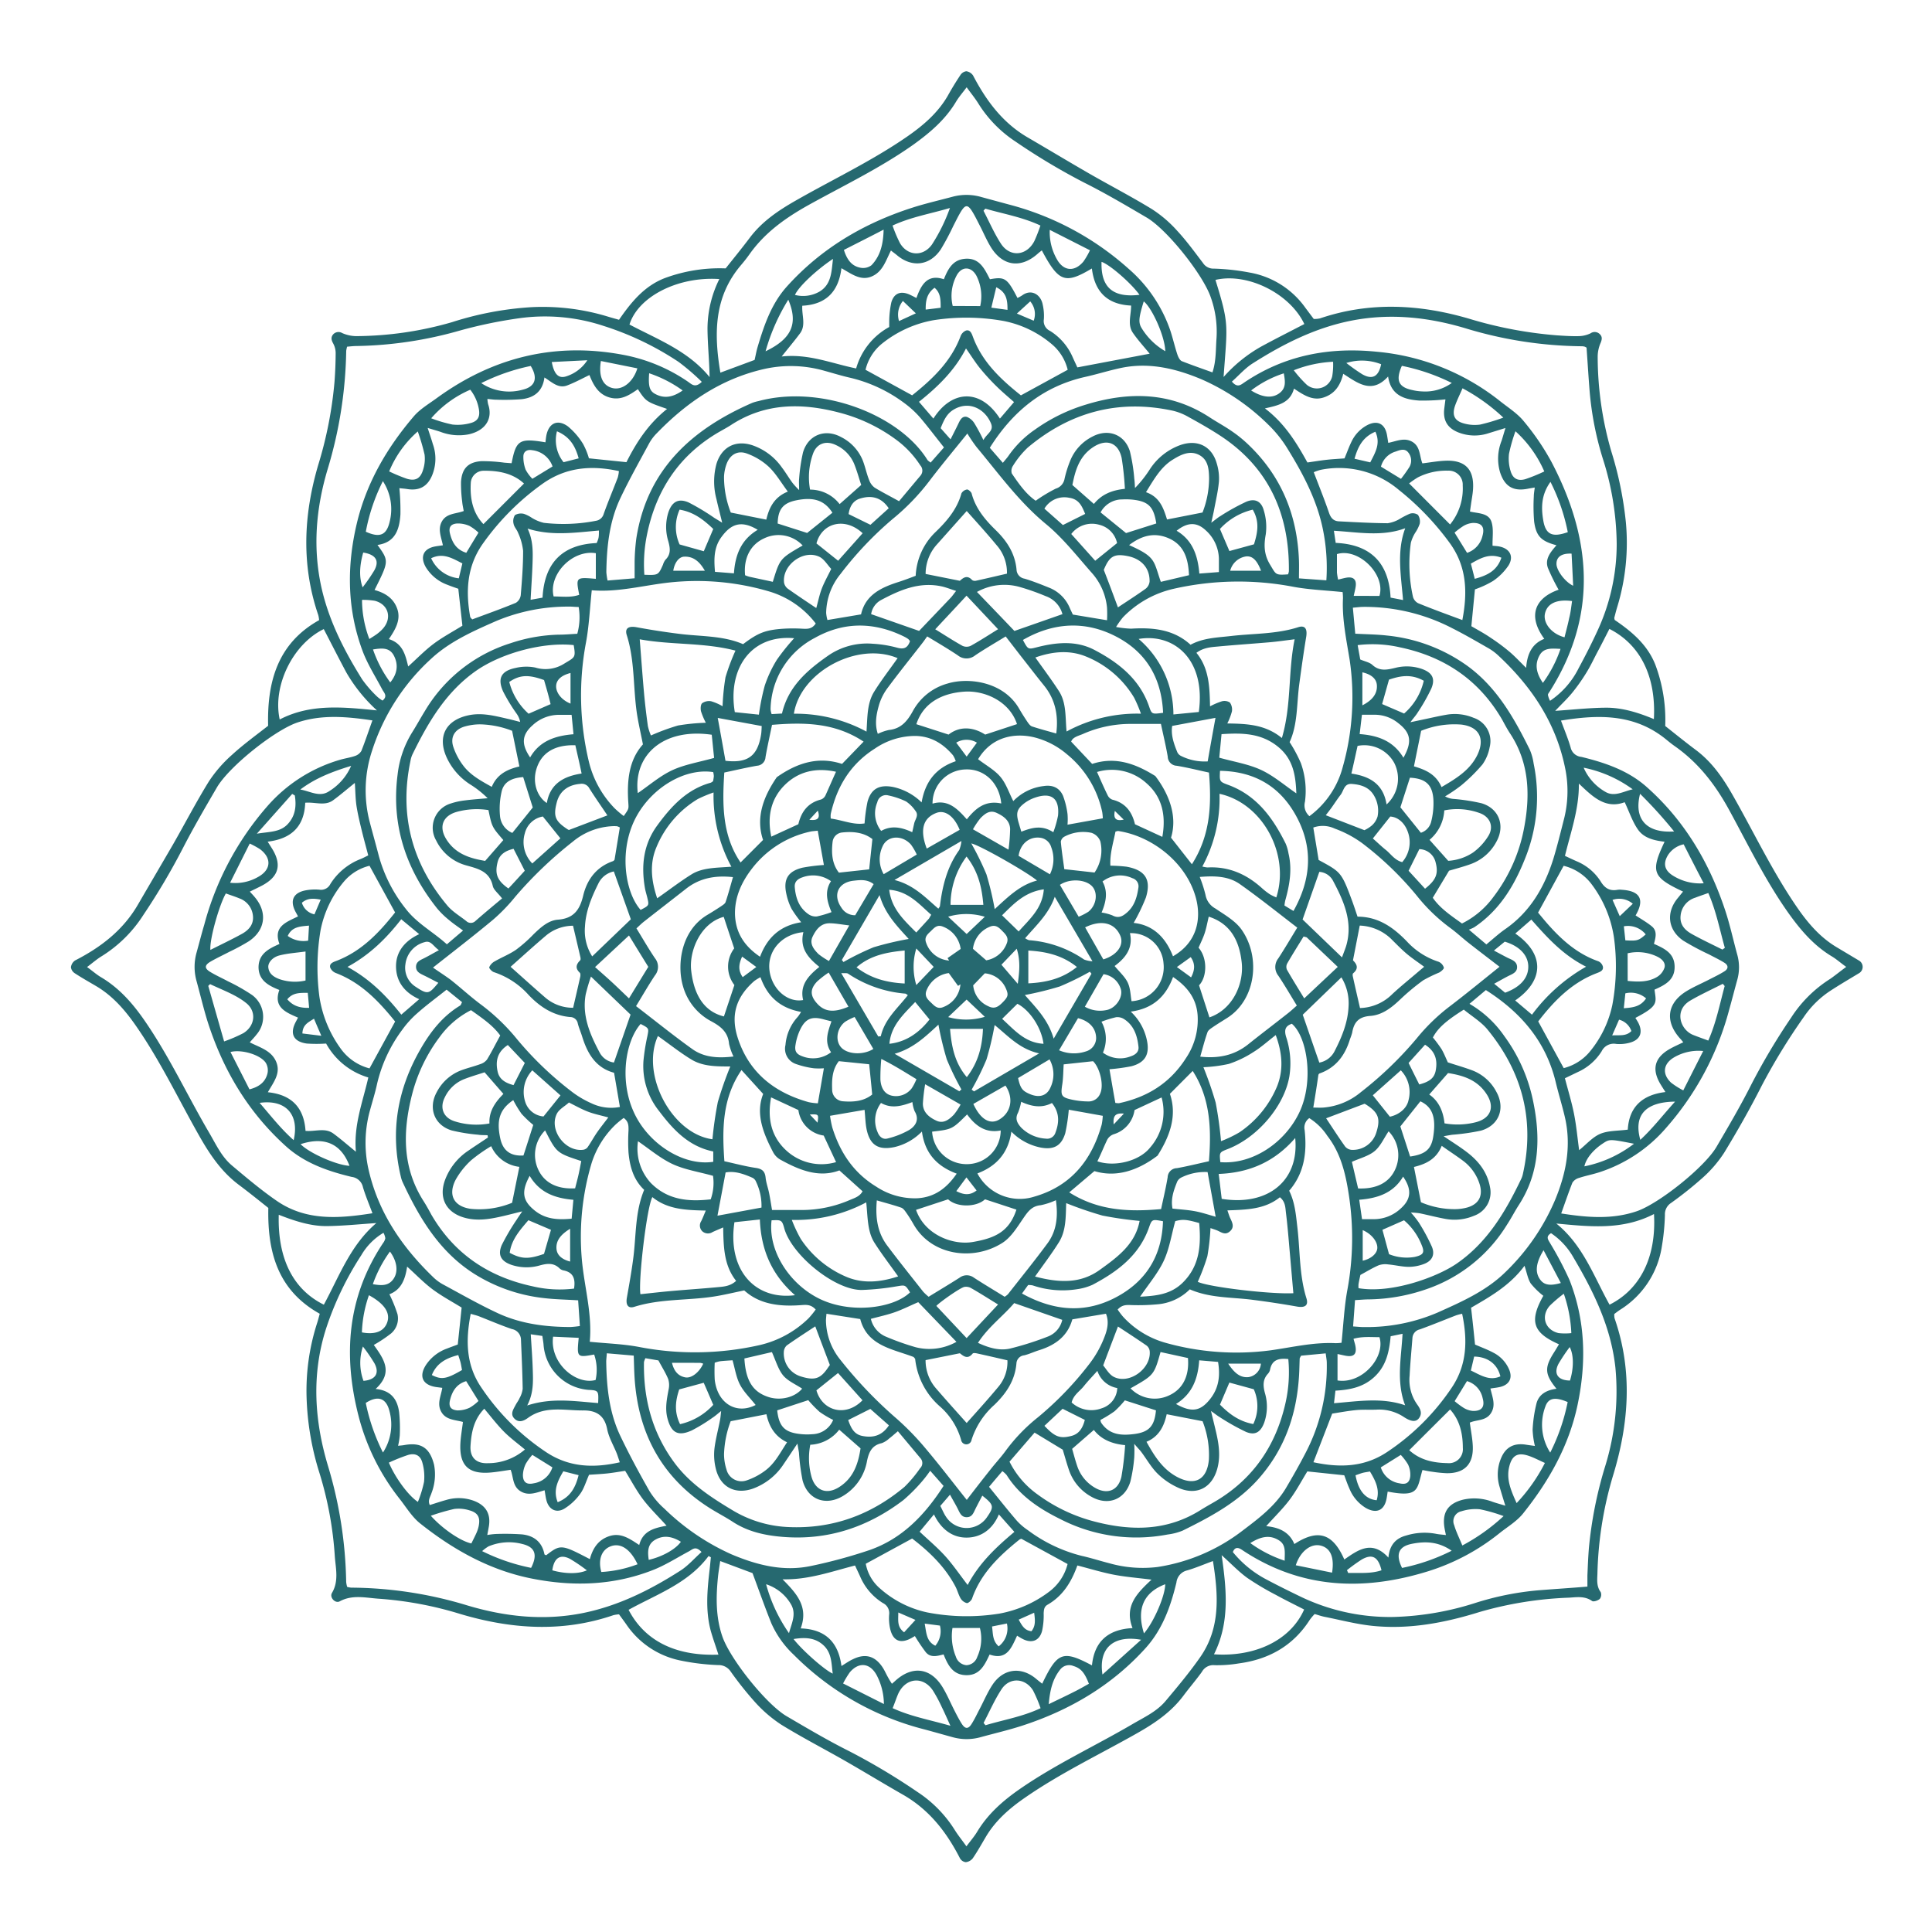
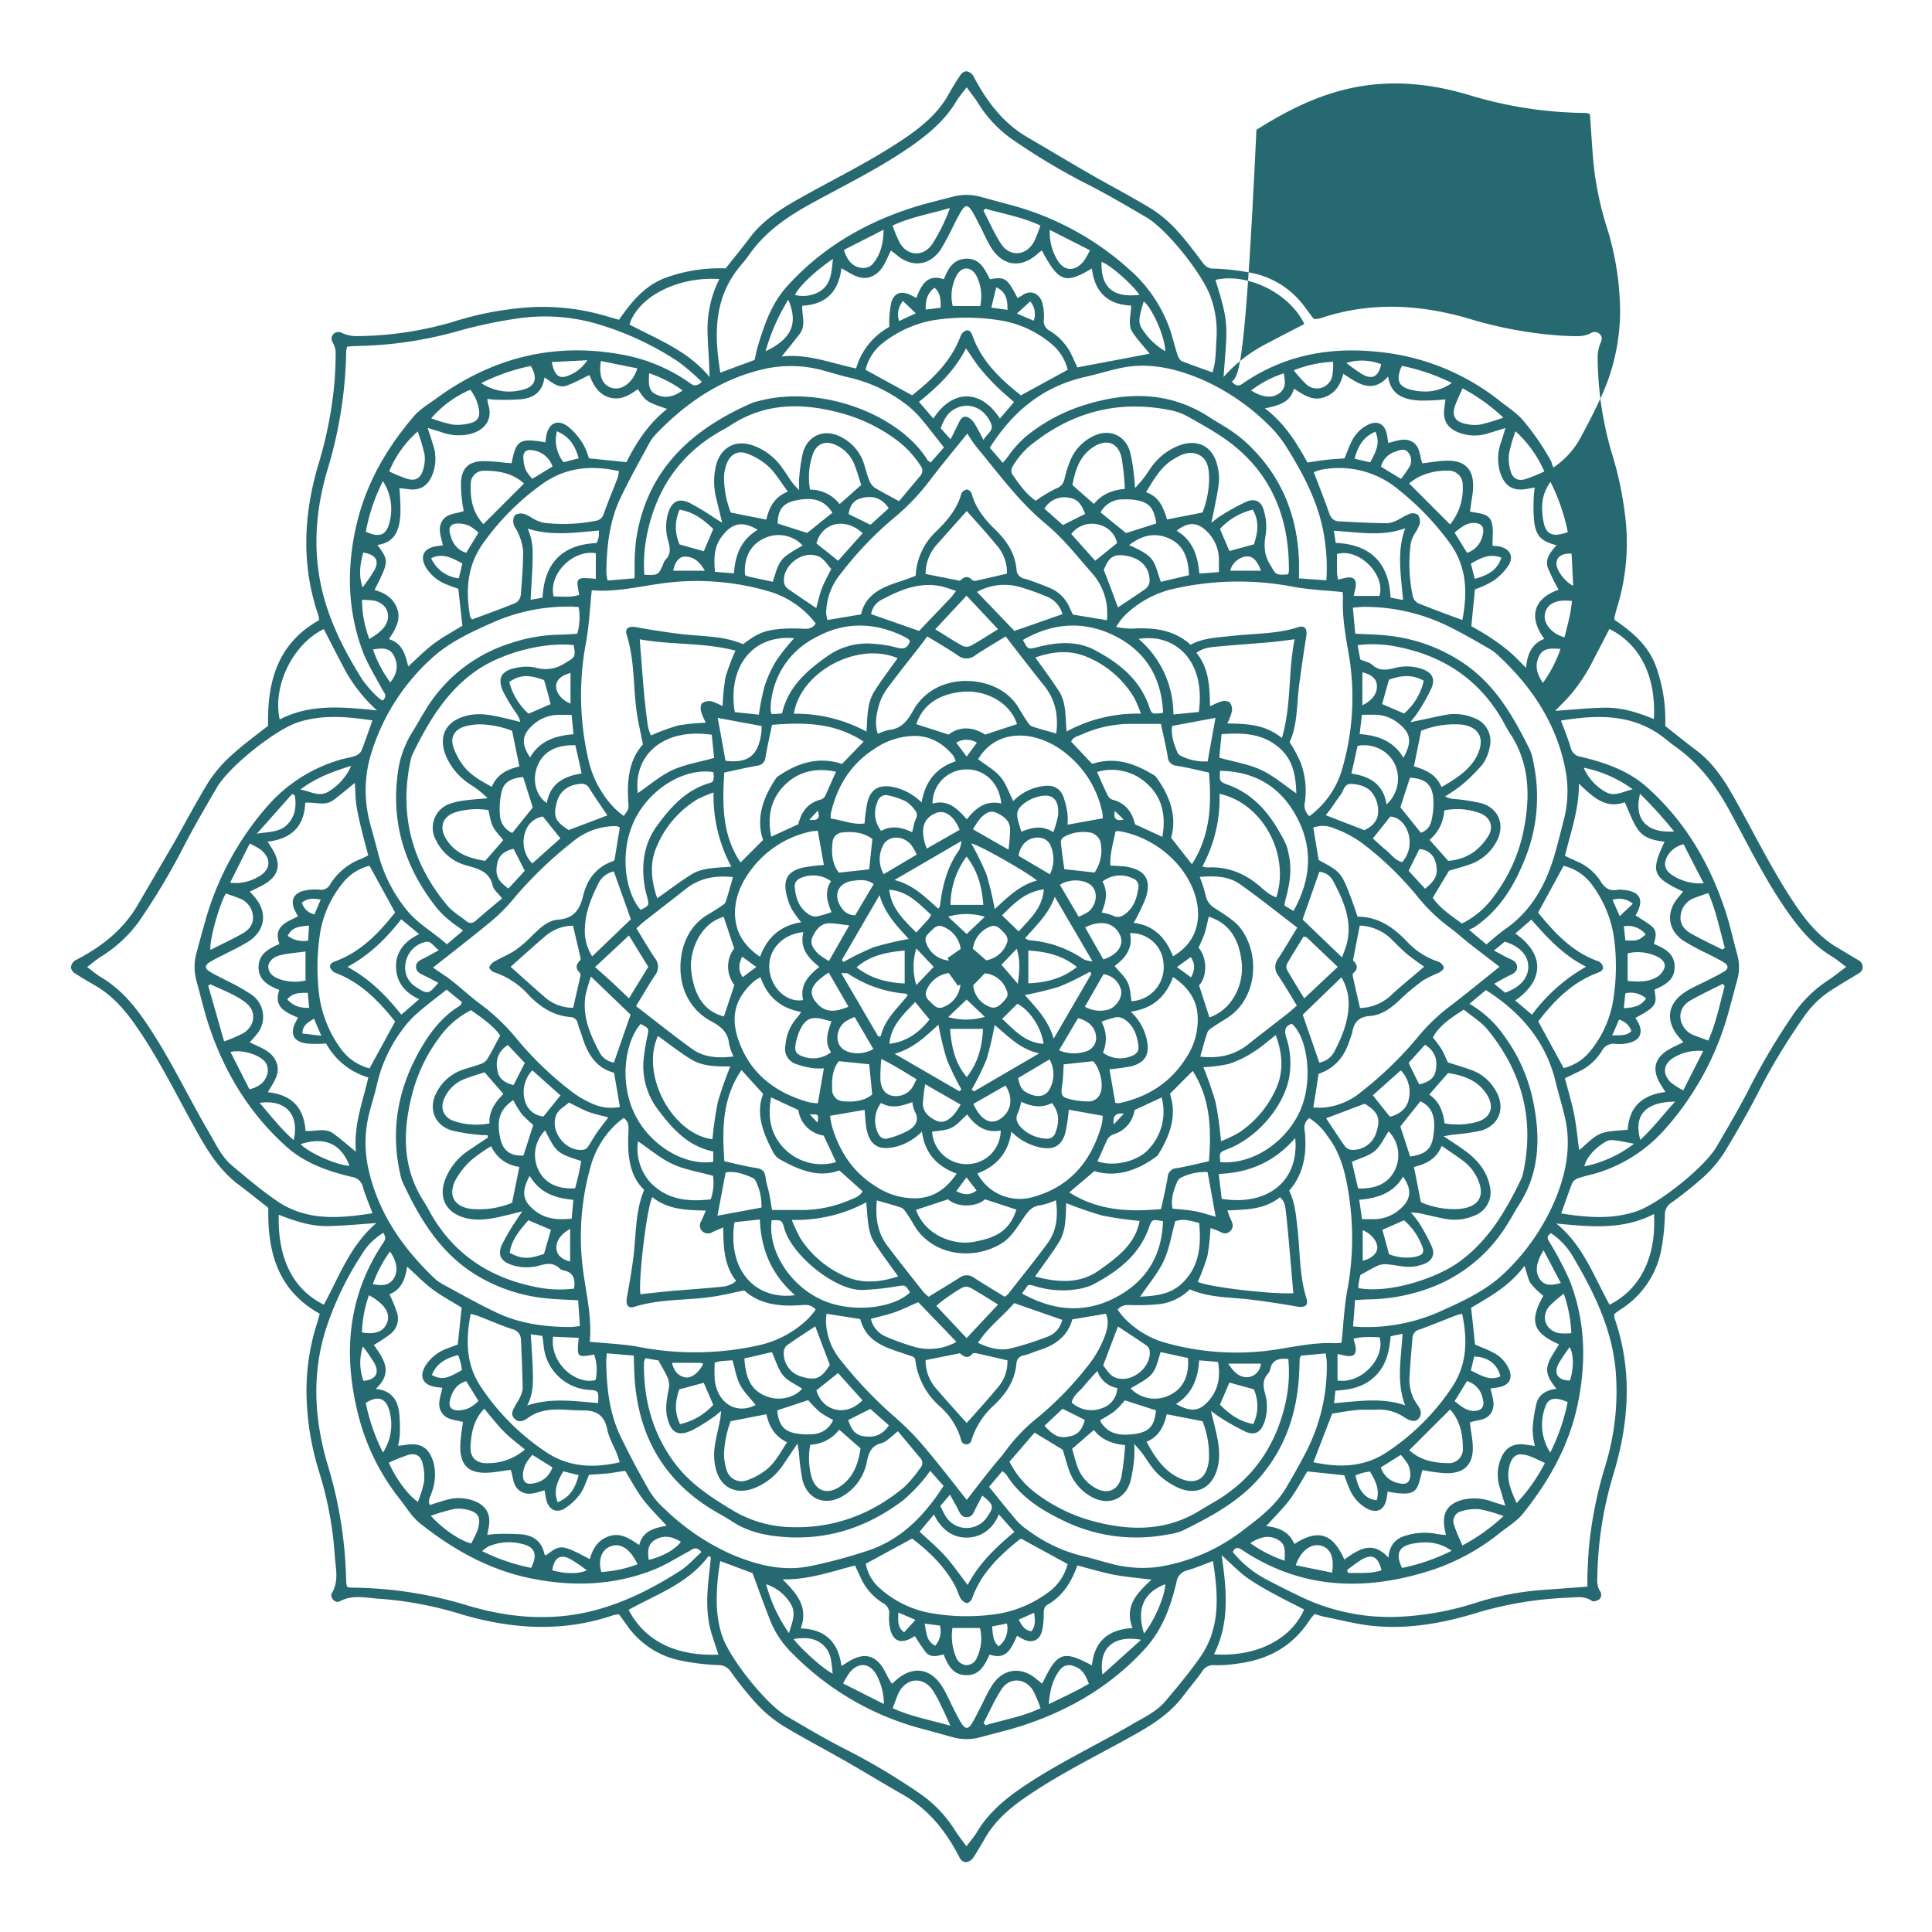
<svg xmlns="http://www.w3.org/2000/svg" data-name="Слой 1" fill="#000000" height="500" viewBox="0 0 500 500" width="500">
-   <path d="M82.75,340C71.84,333.91,69.21,324,69.44,312.61c-2.5-2-5-4-7.5-5.88-4.51-3.34-7.53-7.77-10.29-12.62-5.41-9.52-10.11-19.46-16.38-28.5-2.89-4.18-6.1-7.91-10.53-10.49-1.8-1.06-3.63-2.09-5.38-3.24a2.16,2.16,0,0,1-1-1.55,2.47,2.47,0,0,1,1.08-1.77c6.71-3.43,12.48-7.88,16.31-14.54,3-5.16,6-10.27,9-15.43,3.11-5.43,6-11,9.27-16.3a34.45,34.45,0,0,1,6-6.92c2.9-2.66,6.12-5,9.37-7.54-.27-11.25,2.38-21.3,13.2-27.34a8.4,8.4,0,0,0-.22-1.3c-4.44-13-3.81-26,0-38.91a103.64,103.64,0,0,0,4.2-21.47q.28-3.74.3-7.49a5.27,5.27,0,0,0-.64-2.43c-.48-.87-.65-1.6,0-2.36a1.86,1.86,0,0,1,2.34-.33,9.24,9.24,0,0,0,3.55.79A90.65,90.65,0,0,0,117,83.37a83.35,83.35,0,0,1,20.64-3.88A58,58,0,0,1,157.53,82c.82.25,1.65.47,2.67.76,3.09-4.47,6.45-8.65,11.7-10.73a40.81,40.81,0,0,1,15.9-2.57c2.07-2.62,4.2-5.21,6.22-7.9,3.19-4.25,7.42-7.09,12-9.7,9.6-5.48,19.63-10.21,28.76-16.52,4.18-2.9,7.91-6.1,10.49-10.53,1-1.81,2.11-3.63,3.27-5.37a2.16,2.16,0,0,1,1.54-1,2.53,2.53,0,0,1,1.75,1.1c3.39,6.48,7.61,12.21,14.09,16,5.31,3.09,10.58,6.27,15.91,9.34s11,6,16.3,9.25a32,32,0,0,1,6.53,5.6c2.42,2.6,4.51,5.5,6.67,8.33a3.19,3.19,0,0,0,2.82,1.46,57.51,57.51,0,0,1,9.16,1,22.42,22.42,0,0,1,14.53,9.15L340,82.55a6.76,6.76,0,0,0,1.61-.15c12.88-4.37,25.8-3.67,38.62.09a107.16,107.16,0,0,0,22.62,4.29c1.92.13,3.85.26,5.77.21a7.38,7.38,0,0,0,3-.72,1.86,1.86,0,0,1,2.36.16c.74.69.64,1.4.25,2.33a9,9,0,0,0-.75,3.56A88.2,88.2,0,0,0,417,116.8a92.47,92.47,0,0,1,3.77,18.34,56.91,56.91,0,0,1-2.32,22.24c-.25.83-.45,1.67-.67,2.5a2.21,2.21,0,0,0,.11.57c4.3,2.93,8.44,6.32,10.51,11.58a40.6,40.6,0,0,1,2.56,15.86c2.67,2.11,5.28,4.23,8,6.26,4.16,3.14,7,7.27,9.54,11.77,5.56,9.78,10.39,20,16.82,29.25,2.79,4,5.92,7.57,10.16,10.06l5.64,3.37a1.89,1.89,0,0,1-.05,3.29c-2.45,1.48-4.92,2.93-7.32,4.49a24.51,24.51,0,0,0-6.95,6.85A159,159,0,0,0,455.92,281c-3,5.92-6.28,11.7-9.73,17.36a31.9,31.9,0,0,1-5.62,6.51,97.57,97.57,0,0,1-8.12,6.47,3.46,3.46,0,0,0-1.57,3.08,57,57,0,0,1-.77,8A23.48,23.48,0,0,1,419.23,339c-.48.32-.93.67-1.45,1.06a4.12,4.12,0,0,0,.07,1.12c4.76,13.67,3.72,27.3-.44,40.84a96.1,96.1,0,0,0-4,25.29c-.06,1.61-.25,3.25.85,4.72a1.81,1.81,0,0,1-.23,1.76c-.47.43-1.59.81-2,.55-1.86-1.32-3.9-1-5.87-.87a95.47,95.47,0,0,0-23.3,3.73c-9,2.8-18.14,4.53-27.58,3.58-4.18-.42-8.3-1.52-12.44-2.34-.84-.16-1.66-.46-2.61-.73a14.53,14.53,0,0,0-1.27,1.51c-4.29,6.7-10.55,10.22-18.3,11.26a33.7,33.7,0,0,1-6.32.47,3.35,3.35,0,0,0-3.28,1.71c-1.51,2.11-3.22,4.08-4.77,6.16-3.18,4.26-7.39,7.12-12,9.73-9.7,5.5-19.8,10.3-29,16.67-4.11,2.84-7.74,6-10.27,10.35-1.06,1.8-2.09,3.64-3.27,5.36a2.69,2.69,0,0,1-1.81,1,2,2,0,0,1-1.5-1c-3.48-6.81-8-12.62-14.78-16.48-5-2.86-9.93-5.86-14.93-8.73-5.51-3.15-11.16-6.06-16.56-9.39a34.66,34.66,0,0,1-6.74-5.79,88.78,88.78,0,0,1-6.29-7.89,3.74,3.74,0,0,0-3.28-1.73,58.79,58.79,0,0,1-9.71-1.17,22.26,22.26,0,0,1-14.07-9.37c-.6-.85-1.23-1.7-1.88-2.59a7.86,7.86,0,0,0-1.46.22c-13.29,4.54-26.56,3.6-39.74-.35a94,94,0,0,0-20.93-3.91c-3.39-.22-6.83-1.13-10.16.68-1.13.62-2.69-1-2-2.18,1.79-3,1-6.22.75-9.29a92.69,92.69,0,0,0-4-21.8,72,72,0,0,1-3.31-19.29,57.14,57.14,0,0,1,2.68-19.34C82.27,341.83,82.45,341.09,82.75,340ZM250.17,22.59c-1.06,1.42-2,2.49-2.72,3.69-2.77,4.65-6.69,8-11.08,11.16-8.6,6.08-18.08,10.6-27.22,15.68-6,3.36-11.33,7.18-15.28,12.82-.67.94-1.39,1.84-2.14,2.72-6.95,8.19-7,17.66-5.3,27.78l8.86-3.29c.29-1.26.47-2.31.77-3.32,1.68-5.65,3.57-11.23,7.6-15.7,8.84-9.82,19.83-16.31,32.32-20.34,3.47-1.12,7.05-1.94,10.57-2.88A13.81,13.81,0,0,1,254,51l7,1.9A74.53,74.53,0,0,1,292.1,69.58a36.94,36.94,0,0,1,10.81,16.06c.65,2,1.12,4.07,1.78,6.07.22.66.63,1.53,1.17,1.76,2.55,1,5.18,1.92,7.92,2.9,1-3,.83-6,1.06-8.94a26.44,26.44,0,0,0-1.5-10.5c-2-5.84-11.28-17.52-16.6-20.64s-10.61-6.25-16.1-9a167.48,167.48,0,0,1-17.81-10.64,32.15,32.15,0,0,1-9.61-9.82C252.37,25.46,251.35,24.21,250.17,22.59ZM313.91,404c-2.53.93-4.57,1.81-6.68,2.42a3.6,3.6,0,0,0-2.77,3.12c-1.47,6.12-3.55,12-7.84,16.83-8.76,9.76-19.68,16.2-32.06,20.23-3.56,1.16-7.23,2-10.85,3a13.4,13.4,0,0,1-7.11,0c-2.41-.66-4.82-1.35-7.23-2a73.06,73.06,0,0,1-33.91-19.31,25.28,25.28,0,0,1-5.83-8.17c-1.68-4.17-3.17-8.42-4.88-13L186.39,404c-.22,1.52-.45,2.81-.58,4.12-.52,5.2-.6,10.38,1.14,15.41,2,5.8,11.33,17.52,16.64,20.63s10.61,6.25,16.1,9a167.48,167.48,0,0,1,17.81,10.64,32.18,32.18,0,0,1,9.61,9.83c.84,1.35,1.87,2.6,3,4.2,1.07-1.43,2-2.5,2.74-3.71,2.78-4.64,6.68-8.08,11.1-11.14,9.2-6.37,19.35-11.06,29-16.7,3.07-1.81,6.37-3.29,8.7-6.06,3.09-3.68,6.19-7.38,8.94-11.32C315.89,421.32,315.32,412.84,313.91,404ZM477.8,250.23c-1.42-1-2.52-2-3.74-2.73-4.64-2.79-8-6.72-11.14-11.1-6-8.44-10.48-17.73-15.4-26.75-3.61-6.61-7.93-12.19-14-16.48-.79-.55-1.54-1.15-2.28-1.76-8.14-6.68-17.46-6.54-27.26-4.92.9,2.46,1.84,4.67,2.51,7a3.12,3.12,0,0,0,2.76,2.39c6.11,1.49,12.07,3.5,16.88,7.76,9.82,8.7,16.27,19.63,20.36,32,1.24,3.74,2.06,7.61,3.11,11.42a12,12,0,0,1,0,6.54c-.72,2.59-1.38,5.2-2.11,7.79a75.35,75.35,0,0,1-16.29,30.49,38.48,38.48,0,0,1-17.29,11.5c-1.74.56-3.54.9-5.27,1.47a2.94,2.94,0,0,0-1.71,1.24c-1,2.54-1.89,5.16-2.89,7.95,6.7,1.05,13.17,1.61,19.57-.58,5.78-2,17.54-11.4,20.62-16.66s6.14-10.46,8.87-15.86a167.46,167.46,0,0,1,10.46-17.6,32.9,32.9,0,0,1,10.18-10.06C475,252.39,476.27,251.35,477.8,250.23ZM96.38,186.44c-6.73-1-13.12-1.56-19.43.55-5.88,2-17.67,11.4-20.83,16.82-3,5.14-6,10.29-8.74,15.6a174.09,174.09,0,0,1-10.27,17.37,34.18,34.18,0,0,1-10.77,10.67c-1.27.77-2.39,1.76-3.81,2.82,1.4,1,2.42,1.92,3.56,2.6,4.75,2.81,8.24,6.78,11.35,11.29,6.36,9.21,11.05,19.37,16.7,29,1.76,3,3.2,6.21,5.9,8.48,3.75,3.15,7.51,6.33,11.54,9.11,7.62,5.27,16.1,4.61,24.81,3.24-.91-2.45-1.82-4.58-2.47-6.78A3.37,3.37,0,0,0,91,304.58c-6.21-1.49-12.24-3.59-17.08-8-9.87-8.93-16.38-20-20.34-32.66-1-3.3-1.8-6.69-2.71-10a13.64,13.64,0,0,1,0-7.39c.67-2.41,1.28-4.83,2-7.24a76.42,76.42,0,0,1,16.22-30.53,39.68,39.68,0,0,1,18.88-12.12c1.29-.38,2.64-.56,3.91-1a3,3,0,0,0,1.64-1.3C94.51,191.85,95.35,189.3,96.38,186.44ZM410.82,410.61c0-1,0-1.95,0-2.89.1-2.3.19-4.61.37-6.91a105.58,105.58,0,0,1,4.26-21.45A65.46,65.46,0,0,0,418.07,354c-1.12-10.51-5.62-19.69-10.88-28.59a18.51,18.51,0,0,0-5.78-6.26c-1.52.91-.68,1.77-.17,2.7a88.17,88.17,0,0,1,4.95,9.42c4.13,10.51,4.4,21.34,2.08,32.33-2.24,10.61-7.43,19.74-14.09,28.08-1.64,2.05-4.06,3.47-6.15,5.14a56.1,56.1,0,0,1-18.49,9.84c-16.71,5.17-32.8,4.54-47.84-5.37a6.89,6.89,0,0,0-.73-.46c-.83-.4-1.47-.27-1.91.84a27.87,27.87,0,0,0,8.81,7.16c2.71,1.44,5.47,2.81,8.24,4.15a53.29,53.29,0,0,0,24.52,5.49,75.74,75.74,0,0,0,21.25-3.65A75.3,75.3,0,0,1,398,411.58C402.07,411.25,406.18,411,410.82,410.61Zm-92-311.84c1.42,1.67,2.28.83,3.13.26,10.43-7.08,22-9.26,34.37-8a59.82,59.82,0,0,1,31.94,12.82c2.09,1.66,4.45,3.14,6.1,5.18a64.37,64.37,0,0,1,7.13,10.46c10.41,19.81,12.09,39.67-.37,59.38-.2.33-.54.69-.51,1a5.55,5.55,0,0,0,.54,1.5,21.92,21.92,0,0,0,7.42-8.48c1.74-3.21,3.4-6.47,4.92-9.79a53.32,53.32,0,0,0,4.91-22.34,74.45,74.45,0,0,0-3.61-22.12,81.64,81.64,0,0,1-3.38-17.22c-.31-3.82-.54-7.64-.81-11.44a2.28,2.28,0,0,0-.53-.28,3.51,3.51,0,0,0-.85-.09,106.46,106.46,0,0,1-30.09-4.69c-9.47-2.81-19.18-3.88-29.07-2-9.43,1.8-17.8,6-25.78,11.07C322.27,95.23,320.68,97.1,318.8,98.77ZM181.55,401.66c-1.53-1.68-2.33-.67-3.21-.2-3.14,1.67-6.16,3.63-9.45,4.9-10.25,4-20.8,4.29-31.51,2.12s-20.15-7.45-28.66-14.23c-2.12-1.69-3.6-4.2-5.32-6.38a57.58,57.58,0,0,1-10.65-21.58c-4-15.71-2.84-30.72,6.37-44.56a3.06,3.06,0,0,0,.6-1.28,4.21,4.21,0,0,0-.48-1.4,16.24,16.24,0,0,0-5.74,5.8,81.21,81.21,0,0,0-9.09,18.92c-3.82,11.86-3.06,23.8.45,35.53a110,110,0,0,1,4.73,30.11,6.6,6.6,0,0,0,.26,1.28,8.11,8.11,0,0,0,1,.19A105,105,0,0,1,121,415.5c9.77,2.91,19.77,4,29.94,1.94,9.2-1.88,17.4-6,25.21-11C178.11,405.17,179.7,403.31,181.55,401.66Zm.07-302.84a58.07,58.07,0,0,0-6-5.16,77.1,77.1,0,0,0-19.43-9.32,48.29,48.29,0,0,0-21.68-2A119.91,119.91,0,0,0,119,85.55a103,103,0,0,1-26.73,4c-.83,0-1.65.11-2.44.17a8.25,8.25,0,0,0-.23,1.08,111.44,111.44,0,0,1-4.82,30.67c-3.06,10.26-3.93,20.77-1.41,31.36,2,8.34,5.88,15.83,10.36,23a30.31,30.31,0,0,0,3.77,4.35A8.25,8.25,0,0,0,99,181.31c1.39-1.14.41-2-.06-2.85-1.74-3.31-3.8-6.5-5.11-10-4-10.77-4.13-21.8-1.5-32.94,2.5-10.54,7.79-19.61,14.74-27.75,1.64-1.93,4-3.29,6.06-4.81,14.44-10.47,30.41-14.44,48-11.16a43.83,43.83,0,0,1,16.94,7C179,99.44,179.9,100.5,181.62,98.82Zm200.09,53.71c-.31,3.23-.62,6.36-.92,9.53,1.72,1,3.42,1.91,5,3a51.57,51.57,0,0,1,4.85,3.6c1.41,1.19,2.67,2.56,4.32,4.18.29-3.75,1.59-6.27,4.7-7.51-4.47-6.11-2.26-10.63,3.71-12.71a51.5,51.5,0,0,1-2.77-5.63c-.85-2.36.73-4.15,2.21-5.88-3.92-1.05-5.24-2.3-5.77-6.08a46.56,46.56,0,0,1-.09-6.58c0-.71.15-1.42.24-2.28-.74.13-1.21.2-1.67.29-3.84.79-6.08-.51-7.29-4.19a12.41,12.41,0,0,1,.38-8.2c.32-1,.57-1.91,1-3.3l-4.35,1.34a11.45,11.45,0,0,1-7.91-.23c-2.81-1.15-3.94-3.14-3.57-6.16.1-.81.21-1.61.3-2.36a54.28,54.28,0,0,1-6.84.3c-3.81-.28-7.28-1.32-8-6.22-4.22,4.65-7.83,1.71-11.61-.7-.76,3.07-2.21,5.18-5.06,6.12s-5.15-.6-7.69-2.29c-1,3.7-4,4.34-7.52,5.12,5.14,3.9,8.17,8.88,11,14,1.77-.25,3.37-.52,5-.7s3.19-.25,4.6-.36c.69-1.66,1.16-3,1.8-4.31a9.38,9.38,0,0,1,4.11-4.31c2.6-1.33,4.53-.36,5.07,2.5.12.64.21,1.29.34,2.1,2.15-.42,4.17-1.48,6.25-.25s1.81,3.64,2.58,5.56c2-.24,3.9-.59,5.8-.68,5.28-.27,7.68,2.23,7.3,7.51-.09,1.24-.34,2.48-.51,3.72-.09.62-.18,1.24-.27,1.92,2.22.51,4.83.36,5.57,2.68.59,1.85.22,4,.27,6.16.48.06,1.15.07,1.8.21,2.68.55,3.78,2.57,2.32,4.92a14.92,14.92,0,0,1-4,4A25.06,25.06,0,0,1,381.71,152.53Zm0,195.43c1.78.77,3.32,1.33,4.75,2.1a8.71,8.71,0,0,1,4.08,4.32c1,2.28.06,4-2.33,4.57-.79.18-1.6.26-2.49.4.52,2.28,1.45,4.32.14,6.37s-3.69,1.65-5.47,2.45c.28,2.19.7,4.18.77,6.18.17,4.61-2.22,7-6.82,6.91a33.43,33.43,0,0,1-3.73-.38c-.84-.1-1.66-.29-2.48-.44-1.46,4.94-.75,7.18-9,5.58-.09.57-.16,1.13-.26,1.68-.54,3.18-2.61,4.16-5.41,2.55a10.37,10.37,0,0,1-4.23-5c-.51-1.12-.9-2.29-1.34-3.45l-9.55-1c-1.53,2.48-2.87,5.05-4.59,7.34s-3.86,4.37-6.06,6.83c3.43.33,6,1.55,7.29,4.63,6.14-4,9.95-2.77,12.93,4,3.54-2.47,7.17-5.15,11.41-.49.29-3.23,1.88-5,4.57-5.71a16.07,16.07,0,0,1,7.7-.46c.8.17,1.62.21,2.61.33-.15-.76-.26-1.22-.34-1.68-.72-4.09.79-6.47,4.79-7.48a13.19,13.19,0,0,1,7.66.57c.94.32,1.89.57,3.27,1-.62-2-1.07-3.48-1.5-4.94a10.86,10.86,0,0,1,.39-7.35c1.18-2.89,3.37-4,6.44-3.51.72.12,1.44.21,2.32.33a21.45,21.45,0,0,1-.59-4.2,35.4,35.4,0,0,1,1-6.8c.63-2.4,2.66-3.48,5.18-3.8-3.06-3.74-3.14-5.48-.68-9.34.45-.7.87-1.43,1.32-2.17-6.82-3-7.72-6-4.05-12.55a19.91,19.91,0,0,1-3.24-3.17c-.78-1.2-1-2.75-1.63-4.59-3.82,5.15-8.93,8-13.83,10.85C381.11,341.81,381.42,344.86,381.74,348ZM97.21,359.46c4.12.39,5.64,2.83,6.08,6a40.39,40.39,0,0,1,.17,6,18.18,18.18,0,0,1-.44,2.71c.69-.08,1.14-.1,1.58-.18,4.4-.81,6.65.73,7.74,5.1a13.34,13.34,0,0,1-.68,7.35c-.3.95-1,1.86-.43,3.06,1.46-.45,2.82-.92,4.21-1.3a11.33,11.33,0,0,1,7.36.27c3,1.2,4.26,3.38,3.71,6.61-.11.64-.24,1.27-.4,2.18a18.49,18.49,0,0,1,2.13-.26,62.74,62.74,0,0,1,6.86.1c3.05.32,5.17,1.93,5.8,5.13,0,.12.29.18.45.27,3.74-2.87,3.92-2.85,11.3,1,.74-2.72,2.09-4.93,4.93-5.91,3-1.05,5.3.57,7.85,2.26.95-3.72,3.94-4.4,7.08-5-2.17-2.41-4.25-4.42-6-6.7s-3.17-5-4.72-7.5c-1.67.25-3.18.52-4.7.68s-3.22.24-4.64.34c-.83,1.84-1.3,3.59-2.3,4.94a14.35,14.35,0,0,1-4.14,3.86c-2.11,1.21-4,.14-4.6-2.21-.21-.81-.3-1.64-.47-2.58-2.18.63-4.22,1.52-6.27.23s-1.77-3.67-2.52-5.53c-1.76.25-3.37.54-5,.69-5.86.56-8.31-1.75-8-7.58.1-1.8.43-3.59.66-5.49-2.07-.58-4.4-.49-5.6-2.61s-.07-4.09.25-6.22l-1.58-.2c-3.5-.52-4.55-2.74-2.65-5.71a11,11,0,0,1,5.36-4.22c1-.39,1.94-.73,2.88-1.08.35-3.29.68-6.42,1-9.56-2.48-1.53-5-2.88-7.35-4.6s-4.4-3.88-6.76-6c-.47,3.31-1.55,6-4.58,7.15a37,37,0,0,1,2.08,5.12,5.07,5.07,0,0,1-1.62,5,35.25,35.25,0,0,1-4.5,3C99.26,351.63,101.92,355.14,97.21,359.46Zm75.43-253.63c-5.41-1.87-5.41-1.87-7.56-5.11-2.19,1.53-4.4,3-7.36,2.14s-4.2-3.35-5.18-5.8c-2.07,1-3.9,2-5.86,2.73-2.24.79-3.88-.92-5.78-2.1-.48,3.7-2.76,5.26-5.9,5.62a57.67,57.67,0,0,1-6.58.13c-.71,0-1.43-.12-2.28-.19a7.71,7.71,0,0,0,.19,1.37c1.19,3.4-.33,6.71-5,7.78a13.35,13.35,0,0,1-7.37-.65c-.93-.31-1.87-.56-3.28-1,.57,1.79,1,3,1.33,4.15a11.24,11.24,0,0,1-.2,8.17c-1.22,2.88-3.35,4-6.45,3.49-.7-.11-1.41-.15-2-.22a60,60,0,0,1,.27,6.82c-.26,3.8-1.29,7.23-5.94,7.87,3,4.17,3,4.17-.76,11.66,2.71.75,4.94,2.11,5.9,4.94s-.54,5.32-2.19,7.77c3.58,1.12,4.28,4.06,5,7.08,2.3-2.07,4.3-4.15,6.58-5.86s5-3.17,7.45-4.69c-.36-3.26-.71-6.39-1.06-9.56-1-.35-1.87-.64-2.75-1a10.9,10.9,0,0,1-5.7-4.65c-1.5-2.7-.54-4.74,2.46-5.3.64-.12,1.29-.19,2-.3-.44-2.17-1.42-4.22-.2-6.27s3.62-1.84,5.59-2.6c-.15-.87-.33-1.61-.39-2.37a35.83,35.83,0,0,1-.31-5.16c.22-3.44,1.81-5.12,5.23-5.37a42,42,0,0,1,6,.39l1.86.14c1.17-6,2-6.54,8.76-5.41.07-.56.12-1.12.22-1.68.61-3.29,2.91-4.41,5.62-2.42a18.37,18.37,0,0,1,3.89,4.51,17.89,17.89,0,0,1,1.52,3.73l9.71,1C164.65,114.58,167.74,109.74,172.64,105.83ZM282.6,431c.61-6.14,4.12-9.32,10.5-9.65-2.23-5.73,1.24-9.1,4.91-12.54-3.55-.45-6.69-.69-9.76-1.28s-6.25-1.57-9.43-2.39c-1.59,4.44-3.85,7.94-7.72,10.16-.89.51-.94,1.29-1,2.21a18.79,18.79,0,0,1-.41,4.57c-.66,2.51-2.6,3.27-4.89,2.15-.51-.25-1-.56-1.58-.91-1.44,3.06-2.61,6.45-7.11,4.87-1.29,2.73-2.54,5.44-6.13,5.34-3.39-.09-4.67-2.59-5.78-5.37-1.66.42-3.37.92-4.6-.56a48.76,48.76,0,0,1-2.83-4.19l-.82.48c-2.87,1.6-4.82.84-5.57-2.31a12.47,12.47,0,0,1-.27-3.71,2.9,2.9,0,0,0-1.61-3,15,15,0,0,1-5.91-6.91c-.39-.86-.8-1.72-1.31-2.81-6.16,1.58-12.15,3.75-18.75,3.57,3.51,3.58,6.8,7,4.69,12.71,6.49.21,9.75,3.67,10.55,9.73,1.17-.71,2-1.32,3-1.77,3.09-1.51,5.59-.87,7.53,1.95.6.86,1,1.85,1.53,2.77.29.54.61,1.06,1,1.65.4-.35.62-.53.83-.73,4.43-4.06,9.2-3.46,12.3,1.65,1.14,1.88,2,3.94,3,5.9.61,1.2,1.22,2.4,1.94,3.53.88,1.39,1.69,1.41,2.54.06s1.38-2.52,2.05-3.8c1.12-2.12,2.05-4.37,3.37-6.36,2.84-4.27,7.53-4.78,11.41-1.43.46.39.94.75,1.45,1.16C273.65,427.53,275.06,427,282.6,431Zm0-361.53C275.63,73.63,274,73,269.62,64.8c-.38.3-.75.58-1.09.89-4.35,3.86-9.07,3.21-12.12-1.77-1.05-1.72-1.84-3.59-2.76-5.39-.62-1.19-1.2-2.41-1.89-3.56-1.25-2.09-1.91-2.12-3.12-.13-.69,1.15-1.27,2.37-1.89,3.56a67.05,67.05,0,0,1-3.25,6.1c-2.84,4.29-7.51,4.83-11.41,1.51-.46-.39-1-.75-1.51-1.18-1.36,2.67-2.13,5.51-5,6.72s-5.24-.7-7.82-2.14c-.75,6.15-4.07,9.41-10.13,9.71-.16,2.5,1,5-.57,7.14-1.39,1.87-2.89,3.65-4.76,6,7-.76,12.95,1.81,19.27,3.09a17.73,17.73,0,0,1,8.56-10.72c0-.62,0-1.1,0-1.57a24.8,24.8,0,0,1,.55-4.82c.72-2.43,2.48-3,4.73-2,.55.26,1.1.54,1.76.88,1.27-3.53,2.9-6.26,7.1-4.85,1.09-2.72,2.33-5,5.39-5.29,3.85-.36,5.16,2.64,6.53,5.29,3.89-.7,4.47-.3,7.13,4.84a9.35,9.35,0,0,0,1.21-.66c2.38-1.77,4.87-.22,5.34,2.46a13,13,0,0,1,.28,3.72,2.8,2.8,0,0,0,1.59,3,15.08,15.08,0,0,1,5.91,6.91c.39.86.79,1.72,1.17,2.54l18.71-3.54c-1.43-1.76-3-3.47-4.29-5.33-1.53-2.14-.5-4.63-.51-7.13C286.64,78.81,283.29,75.59,282.57,69.42ZM64.64,269.76c2.62,1.34,5.47,2.07,6.76,4.86,1.42,3.11-.63,5.45-2.08,8.05,6.18.63,9.35,4,9.75,10,2.52.23,5-.89,7.18.67,1.89,1.38,3.65,2.94,5.86,4.73-.62-6.91,1.77-12.88,3.21-19.22a18.39,18.39,0,0,1-10.92-8.78,36.35,36.35,0,0,1-5,0c-3.51-.48-4.49-2.62-2.8-5.71.17-.31.32-.62.53-1-3.26-1.39-6.42-2.72-4.84-7.16-2.84-1.12-5.32-2.48-5.38-5.83,0-3.53,2.63-4.84,5.41-6.07-1.69-4.56,1.83-5.66,4.81-7.14L76.5,236c-1.52-2.85-.66-4.9,2.45-5.55a13.33,13.33,0,0,1,3.73-.2,2.67,2.67,0,0,0,2.82-1.48,16.15,16.15,0,0,1,7.89-6.48c.6-.25,1.18-.56,1.91-.92-.57-2.16-1.13-4.19-1.63-6.23s-1-4.11-1.35-6.19-.33-4.09-.49-6.33c-2.07,1.66-3.8,3.16-5.64,4.5-2.14,1.55-4.66.39-7.2.63-.23,6.17-3.61,9.34-9.72,10.07l1,1.58c2.73,4.26,2,7.4-2.43,9.77-1,.52-2,1-3.19,1.58.56.62.94,1,1.3,1.45,3.31,3.93,2.73,8.53-1.55,11.4a54.88,54.88,0,0,1-5.07,2.74c-1.61.85-3.28,1.61-4.85,2.53s-1.6,1.74-.08,2.66,3.06,1.6,4.58,2.42a49.67,49.67,0,0,1,6.25,3.55,7,7,0,0,1,1.16,10.24C65.87,268.42,65.29,269,64.64,269.76Zm358.65-32.85c1.53,1,2.95,1.81,4.19,2.82,1.49,1.22,1,2.92.56,4.54,2.74,1.21,5.29,2.42,5.35,5.85.07,3.59-2.61,4.83-5.2,6,.42,3.38,1.16,4.13-4.95,7.31.24.4.49.78.71,1.18,1.35,2.56.55,4.54-2.25,5.26a9.93,9.93,0,0,1-3.43.3,3.46,3.46,0,0,0-3.76,1.89,14.07,14.07,0,0,1-6.23,5.41L405,279.05c.81,3.13,1.75,6.15,2.36,9.24s.88,6.16,1.32,9.37c1.9-1.52,3.48-3.4,5.5-4.24s4.59-.74,7.09-1.07c.32-5.73,3.61-9,9.74-9.73-.47-.74-.82-1.29-1.16-1.84-2.49-4-1.71-7.09,2.39-9.37,1.05-.59,2.16-1.07,3.39-1.67-.38-.47-.61-.76-.85-1-4-4.47-3.33-9.21,1.79-12.29,1.81-1.09,3.77-1.92,5.65-2.89,1.36-.7,2.76-1.36,4.06-2.18,1.06-.66,1.06-1.55,0-2.22-1.3-.81-2.7-1.47-4.05-2.19a67.16,67.16,0,0,1-6.6-3.53c-4-2.75-4.52-7.27-1.44-11l1.38-1.7c-7.95-3.74-8.45-5.11-4.78-12.9-2.65-.31-5.33-.92-6.87-3.13-1.42-2-2.23-4.52-3.45-7.1-5,1.87-8.33-1.46-11.86-4.82.07,6.59-2.11,12.56-3.6,18.71,1.16.54,2.12,1,3.06,1.41a13.53,13.53,0,0,1,6.12,5.1c1.06,1.8,2.35,2.66,4.43,2.27a4.45,4.45,0,0,1,1.15,0C424.48,230.57,425.69,232.84,423.29,236.91Zm-84.41-25.69a23.11,23.11,0,0,0,8.61-12.68,66.3,66.3,0,0,0,1.81-27.71c-.86-5.31-2-10.6-1.74-16a15.13,15.13,0,0,0-.09-1.6c-4.44-.46-8.69-.61-12.81-1.38a75.61,75.61,0,0,0-30.92.53,26.35,26.35,0,0,0-13.13,7.39,22.75,22.75,0,0,0-1.77,2.49,25.26,25.26,0,0,0,3.88.44c5.6-.34,11,.14,15.39,4.16,3.34-1.8,6.94-1.85,10.46-2.26,5.81-.68,11.72-.46,17.4-2.28,1.78-.57,2.41.43,2.07,2.51-.67,4.07-1.24,8.15-1.79,12.23-.69,5.12-.38,10.41-2.5,15a35.89,35.89,0,0,1,2.92,5.45,21.25,21.25,0,0,1,1.05,10A3.67,3.67,0,0,0,338.88,211.22ZM289.25,338.91a20,20,0,0,0,1.4,1.86,23.58,23.58,0,0,0,10.65,6.65,67.82,67.82,0,0,0,27.41,2.06c5.6-.78,11.15-2.14,16.87-1.87a10.52,10.52,0,0,0,1.61-.11c.49-4.7.69-9.23,1.5-13.64a73.45,73.45,0,0,0,.38-24.66c-.83-5.47-2.08-10.77-5.57-15.26a15.28,15.28,0,0,0-4.66-4.57,3,3,0,0,0-1.2,3.1c.63,5.73-.06,11.13-4,15.69,1.51,3.06,1.75,6.31,2.13,9.56.71,6.09.47,12.3,2.33,18.26.59,1.87-.36,2.51-2.42,2.16q-5.65-1-11.36-1.73c-5.49-.73-11.13-.42-16.4-2.73a13.39,13.39,0,0,1-8.56,3.89,53.25,53.25,0,0,1-6.32.19C291.74,337.73,290.5,337.53,289.25,338.91ZM153.15,152.76c-.52,4.85-.7,9.28-1.51,13.59a73.78,73.78,0,0,0,.79,30.89,26.08,26.08,0,0,0,6.64,11.95,25.58,25.58,0,0,0,2.35,2c1.27-1.81,1.3-1.81,1.2-3.26-.4-5.69.06-11.16,3.77-15.28-.58-2.95-1.17-5.46-1.56-8-1-6.73-.52-13.65-2.62-20.26-.57-1.78.44-2.43,2.5-2.07q5.37,1,10.78,1.68c5.68.76,11.52.42,16.82,2.71,3.86-2.92,5.74-3.68,10.45-4a42,42,0,0,1,4.89,0c1.26.06,2.48.14,3.46-1.35A23.59,23.59,0,0,0,199,153.05a66.09,66.09,0,0,0-25.41-2.34C166.76,151.42,160,153.35,153.15,152.76Zm-.52,194.49c4.52.45,8.66.57,12.69,1.33a76,76,0,0,0,31.18-.45,26.67,26.67,0,0,0,12.74-6.94,22.92,22.92,0,0,0,1.86-2.28c-1.22-1.35-2.44-1.24-3.71-1.15-5.5.42-10.77-.14-14.78-3.8-2.86.58-5.36,1.2-7.9,1.59-6.82,1.05-13.84.54-20.54,2.65-1.64.52-2.27-.51-1.93-2.4.62-3.49,1.25-7,1.69-10.5.72-5.78.43-11.72,2.78-17.37-2.77-2.61-3.71-6-4.05-9.62a46,46,0,0,1,0-5.75c0-1.18.07-2.29-1.25-3.24a25.77,25.77,0,0,0-2.11,1.73,23.81,23.81,0,0,0-6.19,9.95,66.68,66.68,0,0,0-2.46,25.67C151.35,333.52,153.29,340.25,152.63,347.25Zm6.29-69.62c-4.77-1.28-6.91-5-8.28-9.44-.34-1.1-.81-2.16-1.1-3.28a2,2,0,0,0-2-1.7c-4.36-.39-7.72-2.58-10.7-5.68a20.78,20.78,0,0,0-9-5.93c-.52-.15-1.31-1-1.22-1.29a3.14,3.14,0,0,1,1.39-1.5c1.81-1.05,3.8-1.82,5.52-3a36.43,36.43,0,0,0,4.53-4c1.83-1.76,3.81-3.61,6.32-3.8,4.08-.3,5.66-2.54,6.53-6.15,1-4.23,3.41-7.5,7.74-9,.17-.06.28-.24.39-.34.47-2.85.93-5.65,1.37-8.37a3.14,3.14,0,0,0-.74-.32,9.89,9.89,0,0,0-1.44,0,17.29,17.29,0,0,0-10,4A105,105,0,0,0,133.41,232a46.36,46.36,0,0,1-5.78,6c-5.08,4.24-10.34,8.27-15.57,12.41,1.41,1,3,2,4.53,3.13,2.65,2.08,5.12,4.38,7.82,6.39a52.39,52.39,0,0,1,9.53,9.17,87.6,87.6,0,0,0,13.71,13.17,25,25,0,0,0,5.41,3.26,11.8,11.8,0,0,0,7.37.95C159.92,283.47,159.44,280.65,158.92,277.63ZM222.84,159c1.13-5.09,5.3-7,9.84-8.43,1.44-.47,2.85-1,4.3-1.56a16.78,16.78,0,0,1,5-11.19c3-2.87,5.71-6,6.84-10.14a2,2,0,0,1,1.47-1c.34,0,1,.58,1.16,1,1,3.86,3.48,6.83,6.25,9.52,2.93,2.85,5,6.08,5.38,10.21a2.46,2.46,0,0,0,2.08,2.35c2.11.63,4.17,1.45,6.22,2.28a9.6,9.6,0,0,1,5.46,5.26c.26.61.56,1.2.81,1.75l8.85,1.47a31.27,31.27,0,0,0,0-3.23,15.74,15.74,0,0,0-3.81-8.88c-3.88-4.38-7.53-9.11-12-12.79-7-5.77-12.18-13-17.91-19.86a37.15,37.15,0,0,1-2.43-3.57c-3.27,4.07-6.56,8-9.61,12A57.91,57.91,0,0,1,231,134.33a90.48,90.48,0,0,0-13.46,14.2,16.25,16.25,0,0,0-3.73,10.09,9.38,9.38,0,0,0,.33,1.84Zm117,127.64c1,0,1.82.06,2.64,0a17.33,17.33,0,0,0,9.72-4,94.73,94.73,0,0,0,14.52-14,49.86,49.86,0,0,1,8.48-8.2c4.41-3.36,8.69-6.89,12.88-10.24-2.6-2-5.35-4.09-8.06-6.22-1.59-1.25-3.07-2.64-4.7-3.83a45.45,45.45,0,0,1-8.69-8.39,84,84,0,0,0-14.13-13.57,28.68,28.68,0,0,0-7.07-3.75,7.28,7.28,0,0,0-5.55-.27c.48,2.89.93,5.63,1.38,8.39,5.81,3.15,5.89,3.11,8.7,10.67.46,1.25.87,2.52,1.37,4,5.39,0,9.29,2.79,12.82,6.46a19.09,19.09,0,0,0,8.18,5.22,2.43,2.43,0,0,1,1.34,1.51c.09.29-.7,1-1.23,1.28a37.09,37.09,0,0,0-4.11,2,57.8,57.8,0,0,0-6,5c-2.22,2.11-4.65,4-7.7,4.22s-4.24,1.68-4.69,4.36a14.27,14.27,0,0,1-.56,1.63c-1.26,4.19-3.62,7.4-7.9,8.91-.15.05-.24.28-.28.33C340.82,280.86,340.38,283.59,339.88,286.63ZM250.2,388.17c2-2.61,4.11-5.33,6.24-8,1.25-1.59,2.64-3.07,3.82-4.7a45.69,45.69,0,0,1,8.38-8.69A85.29,85.29,0,0,0,282,352.88a27.33,27.33,0,0,0,3.78-6.73c.74-1.87,1.33-4,.44-6.16l-8.7,1.46c-1.23,4.41-4.48,6.71-8.66,8-1.28.4-2.52,1-3.81,1.31a2.22,2.22,0,0,0-2,2.12c-.38,4.37-2.61,7.7-5.69,10.68a20.45,20.45,0,0,0-5.92,9.07,1.37,1.37,0,0,1-2.71,0,18.13,18.13,0,0,0-5.49-8.65,19,19,0,0,1-6.39-12.21c0-.17-.21-.31-.4-.58-5.45-2.09-12-2.87-13.82-9.82L213.89,340c-.06.81-.15,1.38-.13,1.94a16.51,16.51,0,0,0,3.8,10.07,111.42,111.42,0,0,0,14.53,15.17,71.25,71.25,0,0,1,7.59,7.85C243.31,379.34,246.73,383.82,250.2,388.17ZM350.74,164c3,.16,5.59.18,8.15.47a42.91,42.91,0,0,1,20.8,7.81c7.68,5.57,12.14,13.5,16.21,21.72a14.11,14.11,0,0,1,1,3.59,42.57,42.57,0,0,1-1.8,23.54c-2.86,7.52-6.71,14.25-13.57,18.85a10.05,10.05,0,0,1-1.38.61l4.52,3.82c1.72-1.41,3.2-2.78,4.83-3.92C396,236,399.71,229.59,402,222.29c1-3.29,1.83-6.67,2.68-10a29.39,29.39,0,0,0,.5-12.86c-2.29-12.13-8.77-21.79-17.66-30a13.91,13.91,0,0,0-2.59-1.83c-3-1.72-6-3.46-9.06-5a49.08,49.08,0,0,0-23-5.54c-.83,0-1.65.12-2.75.21C350.33,159.54,350.52,161.62,350.74,164ZM157.05,350.23c-.08,1.12-.17,1.68-.16,2.25.11,6.58.78,13.1,3.64,19.11,2.31,4.85,4.87,9.59,7.53,14.26a20.31,20.31,0,0,0,3.89,4.6,59.89,59.89,0,0,0,17.31,11.79c6.66,2.82,13.53,4.58,20.77,3a130.76,130.76,0,0,0,15-4.08c8.43-2.94,14.3-9.05,19.16-16.61l-3.46-3.92a30.4,30.4,0,0,1-1.92,2.53,43.37,43.37,0,0,1-5.05,5.09c-9.22,7-19.57,10.45-31.24,9.49-4.56-.38-8.92-1.32-12.83-3.86-2-1.31-4.17-2.41-6.19-3.7-12.38-7.91-18.44-19.43-19.29-33.9-.1-1.71-.13-3.42-.2-5.45ZM380.3,259.79a28,28,0,0,1,9,8.33,43,43,0,0,1,7.5,17c1.9,9.24,1.68,18.37-3.7,26.69-1.1,1.7-2,3.49-3.12,5.19a39.4,39.4,0,0,1-21,16.7,47.29,47.29,0,0,1-14.69,2.58c-1.13,0-2.25.12-3.61.19-.17,2.4-.33,4.53-.5,6.81,1.19.07,1.94.17,2.69.16A46.54,46.54,0,0,0,372,339.71c6.32-2.83,12.72-5.65,17.71-10.6a56.67,56.67,0,0,0,12.79-18.67c2.85-6.91,4.21-14,2.47-21.41-.7-3-1.62-5.93-2.34-8.92-2.51-10.51-8.94-18.06-18.09-23.88Zm-136-144c-2.09-2.62-4-5.15-6-7.53a25,25,0,0,0-4.2-3.9,38,38,0,0,0-14-6.58c-2.24-.5-4.45-1.19-6.67-1.8a31.55,31.55,0,0,0-15.68-.48c-11.08,2.53-20,8.59-27.78,16.63a11.68,11.68,0,0,0-1.92,2.52c-2.55,4.73-5.2,9.42-7.5,14.28-2.85,6-3.53,12.53-3.63,19.12a15.19,15.19,0,0,0,.32,2.19l7-.58c0-1.67,0-3,0-4.32a52.83,52.83,0,0,1,.44-6c2.79-17.85,14.34-28.24,30-35.08a11.67,11.67,0,0,1,1.66-.47C212.42,99.47,232.7,107.25,240,119c.14.23.42.37.84.72Zm11.66,269c2.54,3.11,4.81,6,7.17,8.74A15.48,15.48,0,0,0,266,396a39.17,39.17,0,0,0,14,6.67c2.35.52,4.64,1.27,7,1.87a31.68,31.68,0,0,0,12.56,1A48,48,0,0,0,321.74,396c4.15-3.14,8.32-6.3,11.05-10.87,1.77-3,3.48-6,5.06-9.06a48.27,48.27,0,0,0,5.52-23.35c0-.74-.16-1.46-.28-2.47l-6.36.6a4.82,4.82,0,0,0-.37.7c-.06,1.53-.08,3.07-.18,4.61-.63,10.09-3.8,19.13-10.68,26.79-5.41,6-12.37,9.68-19.45,13.18a15.2,15.2,0,0,1-3.88,1,43,43,0,0,1-27.79-4c-5.46-2.69-10.52-6.05-13.87-11.4a6.62,6.62,0,0,0-1.1-1C258.22,382.12,257.17,383.35,256,384.76ZM149.62,336.52c-3.26-.2-6.05-.24-8.81-.57a42.67,42.67,0,0,1-18.34-6.45c-8.85-5.72-14-14.38-18.3-23.63a7.07,7.07,0,0,1-.44-1.37c-2.78-11.62-.88-22.55,5-32.82,2.59-4.55,5.75-8.66,10.35-11.44.2-.13.28-.47.5-.88l-4-3.24c-2.68,2.14-5.23,4-7.61,6.12a25.1,25.1,0,0,0-3.86,4.25,37.76,37.76,0,0,0-6.52,14c-.48,2.25-1.18,4.46-1.79,6.69a31.24,31.24,0,0,0-.5,15.13c2.45,11.22,8.58,20.25,16.69,28.1a11.75,11.75,0,0,0,2.52,1.92c4.73,2.55,9.41,5.23,14.28,7.5,5.94,2.77,12.34,3.59,18.85,3.6a23.62,23.62,0,0,0,2.43-.26C149.93,340.91,149.78,338.84,149.62,336.52ZM343.26,150.19a49.55,49.55,0,0,0-.84-12.92c-1.51-7.67-5.1-14.49-9.15-21.05a31.41,31.41,0,0,0-5-6.28,57.53,57.53,0,0,0-17.33-11.78c-6.59-2.76-13.35-4.41-20.52-3-3.2.65-6.33,1.66-9.52,2.37-10.86,2.44-18.77,8.86-24.74,18.36l3.38,3.89c.66-.82,1.17-1.36,1.59-2a26.63,26.63,0,0,1,6.76-6.63A44.91,44.91,0,0,1,281,104.72c11.19-3.44,22-3.3,32.11,3.32,1.93,1.26,4,2.37,5.86,3.68a32.47,32.47,0,0,1,4,3.25c8.62,8.18,12.77,18.33,13.2,30.11.05,1.42,0,2.84,0,4.6ZM119.84,240.82c-1.46-1.08-2.58-1.82-3.6-2.69a22.55,22.55,0,0,1-3.09-3c-8.09-10.17-11.94-21.59-10.25-34.68a26.28,26.28,0,0,1,3.71-10.82c1.18-1.87,2.24-3.82,3.4-5.7a39.52,39.52,0,0,1,22.16-17.48,42.27,42.27,0,0,1,12.45-2.2c1.6,0,3.2-.15,4.78-.23a15.94,15.94,0,0,0,.36-6.93c-.93,0-1.68-.12-2.44-.1a48,48,0,0,0-18.84,3.7c-6,2.64-12.07,5.31-16.9,9.8A54.78,54.78,0,0,0,96.3,194.26a32.47,32.47,0,0,0-.61,18.5c.79,3,1.62,5.93,2.39,8.91A38.12,38.12,0,0,0,105,235.19c2.88,3.78,7.13,6,10.65,9.2ZM232.37,370.4c-1.06.9-1.63,1.42-2.24,1.87a5.79,5.79,0,0,1-1.94,1.22c-2.58.56-3.34,2.35-3.82,4.68a13.15,13.15,0,0,1-6.23,9c-4.47,2.66-9.11.94-10.44-4.07a55.89,55.89,0,0,1-.93-7.12c-.08-.59-.2-1.17-.4-2.39-1.41,2.11-2.46,3.7-3.53,5.27a16.07,16.07,0,0,1-8,6.4c-4.56,1.59-8.39-.38-9.56-5.05a15,15,0,0,1-.4-5.13c.28-2.56,1-5.08,1.47-7.63.12-.58.15-1.18.28-2.28-1,.79-1.55,1.3-2.18,1.7a44,44,0,0,1-5.39,3.31c-3.59,1.64-5.34.64-6.33-3.14-.66-2.53-.15-5,.3-7.42a5.21,5.21,0,0,0-.1-2.72c-.65-1.58-1.58-3.05-2.53-4.82l-3.37-.58a4.86,4.86,0,0,0-.37,1c-.17,9.51,2.14,18.27,7.84,26,3.92,5.32,9.24,8.84,14.81,12.19a30.49,30.49,0,0,0,14.7,4.51c11.41.52,21.38-3.13,30.06-10.39a32.83,32.83,0,0,0,4.06-4.84,1.86,1.86,0,0,0,.06-2.61C236.32,375.12,234.42,372.85,232.37,370.4ZM378.83,261.29c-4.68,2.94-6.75,4.84-8,7.21a34.27,34.27,0,0,1,2.23,3c.67,1.14,1.15,2.4,1.64,3.44,2.26.74,4.39,1.34,6.45,2.12a11.77,11.77,0,0,1,6.1,5.49c2.39,4.26.7,8.73-4,10.06a56.44,56.44,0,0,1-7.39,1.06c-.59.08-1.16.2-2.25.38,2.2,1.49,4,2.61,5.67,3.86,3.19,2.35,5.61,5.28,6.33,9.31a6.41,6.41,0,0,1-4.11,7.41,13,13,0,0,1-7.36.83c-2.27-.41-4.51-1-6.76-1.47a20.67,20.67,0,0,0-2.25-.19,24.82,24.82,0,0,1,2.06,2.59,49.26,49.26,0,0,1,3.4,6.31c.83,2.06,0,3.61-2,4.39a11.35,11.35,0,0,1-3.93.77c-1.8,0-3.6-.47-5.42-.63a5.2,5.2,0,0,0-2.43.22c-1.58.68-3.05,1.59-4.74,2.5-.14.66-.34,1.5-.48,2.34a5.68,5.68,0,0,0,0,1.09c8.55,1.46,20.26-2.85,25.34-6.32,8-5.49,12.71-13.49,16.78-22a5.77,5.77,0,0,0,.44-1.37c3.11-14-.29-26.51-9.37-37.47C383.11,264.31,380.82,262.93,378.83,261.29ZM378.36,239a22.39,22.39,0,0,0,8.17-6.92,42.06,42.06,0,0,0,7.9-17.79c1.62-8.49,1.38-16.88-3.63-24.48-.74-1.12-1.37-2.32-2-3.48-5.95-10.3-14.92-16.37-26.44-18.79a31.8,31.8,0,0,0-11-.58c.26,1.46.48,2.65.67,3.71,1.23.53,2.4.73,3.13,1.4,1.86,1.71,3.81,1.28,5.91.78a12,12,0,0,1,6.83.24c2.72.95,3.63,2.46,2.53,5.09a49.33,49.33,0,0,1-3.54,6.23c-.42.7-1,1.31-1.88,2.5l3.36-.71c2.06-.43,4.12-.92,6.21-1.27a12.64,12.64,0,0,1,6.79.84,6.34,6.34,0,0,1,4.15,7.62,11.07,11.07,0,0,1-1.87,4.46,44,44,0,0,1-5.5,5.42,41.12,41.12,0,0,1-4.16,2.83,5.11,5.11,0,0,0,2.32.67,50.47,50.47,0,0,1,7.1,1.11c4.53,1.34,6.17,5.77,3.88,9.92a12.27,12.27,0,0,1-6.85,5.89c-1.89.67-3.84,1.18-5.43,1.65l-4.21,7C372.71,235.11,375.58,237,378.36,239ZM232.67,129.71c1.77-2.1,3.66-4.38,5.57-6.64a2,2,0,0,0-.06-2.62,25.31,25.31,0,0,0-6.29-6.68,42.72,42.72,0,0,0-14.74-7c-9.64-2.52-19-2.52-27.76,3.09-1,.67-2.15,1.28-3.23,1.9-10.39,6-16.42,15.12-18.75,26.76a37.76,37.76,0,0,0-.65,10.23c3.61.12,3.6.12,4.82-2.61a4,4,0,0,1,.64-1.28c1.48-1.44,1.21-3.06.73-4.8a12.58,12.58,0,0,1,0-7.39c.92-2.8,2.59-3.81,5.3-2.62a59.23,59.23,0,0,1,6.65,4l2,1.22c-.58-2.4-1.07-4.24-1.48-6.09a17.56,17.56,0,0,1,0-9.13c1.32-4.34,4.9-6.24,9.23-4.84a15.43,15.43,0,0,1,7.72,5.8c1,1.31,1.81,2.72,2.76,4a21,21,0,0,0,1.68,1.82c0-1.43-.08-2.18,0-2.9a45.4,45.4,0,0,1,1-6.82c1.31-4.54,5.71-6.26,9.86-4a11.72,11.72,0,0,1,5.59,6c.67,1.69,1,3.49,1.7,5.19a4.12,4.12,0,0,0,1.43,1.92C228.21,127.33,230.16,128.32,232.67,129.71Zm28.59,248.57a23,23,0,0,0,7.18,8.42,43,43,0,0,0,15,7.12c9.46,2.44,18.65,2.39,27.24-3,1.14-.72,2.32-1.38,3.48-2.05,10-5.79,16-14.5,18.52-25.65a36.1,36.1,0,0,0,.73-11.4c-2.42-.26-4.22.15-4.72,2.75a2.21,2.21,0,0,1-.5,1c-1.44,1.52-1.33,3.19-.82,5.08a12.42,12.42,0,0,1-.21,7.67c-.91,2.43-2.35,3.33-4.7,2.35a58.15,58.15,0,0,1-6.74-3.78c-.61-.36-1.16-.81-2.32-1.63.52,2.15.88,3.61,1.23,5.08.78,3.3,1.34,6.6.36,10-1.34,4.66-5.06,6.75-9.56,5a18.35,18.35,0,0,1-5.72-3.73c-1.71-1.64-2.9-3.81-4.34-5.73-.41-.55-.9-1-1.83-2.12a32.76,32.76,0,0,1,0,3.54,39.23,39.23,0,0,1-1,6.24c-1.42,4.7-5.82,6.34-10.1,3.91a12.44,12.44,0,0,1-5.8-6.93c-.64-1.89-1.17-3.83-1.6-5.24l-7.29-4.42Zm72.08-229.64a3.09,3.09,0,0,0,.22-.79c.17-14.9-5.26-27-18-35.25-2.58-1.67-5.26-3.19-7.95-4.67a15.14,15.14,0,0,0-4-1.62c-14.12-3.07-26.66.32-37.65,9.54a23.68,23.68,0,0,0-3.79,4.68,2.36,2.36,0,0,0-.32,2c1.82,2.68,3.68,5.34,6.19,7.06a39.52,39.52,0,0,1,5.19-3.13,3.24,3.24,0,0,0,2.28-2.57,29.27,29.27,0,0,1,1.46-4.66A12,12,0,0,1,282.7,113c4.08-2.18,8.36-.59,9.72,3.81a44.9,44.9,0,0,1,1.13,7.07c.12.8.13,1.61.19,2.41a29.83,29.83,0,0,0,3.82-4.81,15.78,15.78,0,0,1,8-6.33c4.45-1.51,8.14.39,9.37,4.91a13,13,0,0,1,.53,4.54c-.22,2.48-.81,4.92-1.26,7.37-.17.89-.39,1.78-.72,3.31,1.17-.86,1.73-1.36,2.36-1.72a54.53,54.53,0,0,1,6.76-3.74c2.22-.9,3.84-.06,4.46,2.25a14.61,14.61,0,0,1,.52,6.21c-.53,2.86-.45,5.28,1.12,7.86S330,148.88,333.34,148.64ZM126.28,294.39l-.1-.59c-.82-.05-1.65,0-2.46-.14a45.18,45.18,0,0,1-6.81-1.1c-4.51-1.36-6.16-5.79-3.88-9.92a11.87,11.87,0,0,1,6.06-5.54c1.69-.66,3.48-1.07,5.19-1.7a3.53,3.53,0,0,0,1.76-1.19c1.18-1.94,2.2-4,3.42-6.22-1.86-2.61-4.71-4.53-7.56-6.56a22.67,22.67,0,0,0-8.09,6.91,41.94,41.94,0,0,0-7.19,15c-2.42,9.53-2.53,18.83,3,27.51.72,1.13,1.37,2.31,2,3.48,5.92,10.18,14.85,16.14,26.23,18.57a30.44,30.44,0,0,0,10.71.59c.4-2.52-.18-4.21-2.73-4.71a2.05,2.05,0,0,1-1-.51c-1.51-1.5-3.21-1.3-5.06-.8a12.34,12.34,0,0,1-7.39-.12c-2.67-.92-3.64-2.53-2.53-5.12a57.68,57.68,0,0,1,3.93-6.67c.31-.52.67-1,1.37-2.06-2.26.55-3.9,1-5.56,1.36-3.11.7-6.23,1.17-9.41.27-4.66-1.31-6.65-5-5.08-9.55a15.72,15.72,0,0,1,6.13-7.81C122.92,296.61,124.61,295.51,126.28,294.39Zm3.66-61.88c-1.08-1.4-2.19-2.22-2.41-3.23-.83-3.82-3.86-4.47-6.91-5.33a12.18,12.18,0,0,1-7.75-6.45,6.55,6.55,0,0,1,3.83-9.57,18.13,18.13,0,0,1,3.65-.79c1.94-.25,3.9-.38,5.85-.56a25.55,25.55,0,0,0-4.56-3.6,16.52,16.52,0,0,1-6-6.85c-2.52-5.45-.32-9.73,5.55-11,3.53-.77,6.87.14,10.24.91,1.07.24,2.13.53,3.19.8a5.48,5.48,0,0,0-1-2.25,45.41,45.41,0,0,1-3.42-5.65c-1.51-3.39-.48-5.31,3.2-6.07a12,12,0,0,1,5.13-.11,9,9,0,0,0,7.55-1.05c2.72-1.65,2.95-1.5,2.39-4.76-7.83-.83-18.37,2-24.94,6.43-8,5.47-12.7,13.48-16.82,21.93a6.68,6.68,0,0,0-.49,1.65c-2.93,14,.41,26.5,9.56,37.41,1.33,1.58,3.24,2.69,4.89,4a1.69,1.69,0,0,0,2.35,0C125.24,236.42,127.51,234.53,129.94,232.51Zm274.75,43.92a12.94,12.94,0,0,0,6.59-4.07,28,28,0,0,0,6-12.32,54.94,54.94,0,0,0,.4-17.5,30.31,30.31,0,0,0-5.75-13.67,12.82,12.82,0,0,0-7.26-4.8c-2.22,4.05-4.36,8-6.62,12.11.92,1.09,1.88,2.29,2.9,3.41,3.59,4,7.55,7.39,12.71,9.19a2.11,2.11,0,0,1,1.17,1.4c.17,1-.7,1.33-1.58,1.67-6.54,2.48-11.14,7.29-15.16,12.49C400.34,268.46,402.44,272.32,404.69,276.43ZM236.06,398.17l-12,6.53a11.05,11.05,0,0,0,3.74,6.44A26.86,26.86,0,0,0,240,417.3a53.52,53.52,0,0,0,18.64.3,30.44,30.44,0,0,0,13-5.76,12.86,12.86,0,0,0,4.65-7.07l-11.95-6.53a1.65,1.65,0,0,0-.49.19c-5.22,4.19-10,8.73-12.28,15.28-.18.52-1,1.23-1.35,1.17a2.66,2.66,0,0,1-1.62-1.23c-.58-1-.83-2.14-1.38-3.14C244.57,405.51,240.6,401.65,236.06,398.17Zm0-295.86c5.22-4.17,10.06-8.72,12.53-15.29a2.54,2.54,0,0,1,1.45-1.49c1-.23,1.39.65,1.71,1.54,2.4,6.6,7.28,11.12,12.46,15.25l12.11-6.62a12.53,12.53,0,0,0-3.82-6.37,27.37,27.37,0,0,0-12.8-6.27,55,55,0,0,0-18.06-.2A29.54,29.54,0,0,0,228.18,89,12.4,12.4,0,0,0,224,95.7ZM102.25,236.14c-2.26-4.14-4.42-8.06-6.62-12.08a12.54,12.54,0,0,0-6.54,4,27.71,27.71,0,0,0-6.16,12.87,58,58,0,0,0-.27,17,30.58,30.58,0,0,0,5.69,13.69,13.28,13.28,0,0,0,7.28,4.88l6.63-12.13c-4.17-5.17-8.71-10-15.28-12.53a2.61,2.61,0,0,1-1.52-1.42c-.26-1,.61-1.38,1.51-1.71C93.55,246.22,98.12,241.36,102.25,236.14ZM378.4,340a14.06,14.06,0,0,0-1.56.41c-3.13,1.21-6.24,2.5-9.4,3.64a2.41,2.41,0,0,0-1.9,2.21c-.25,3.25-.57,6.5-.73,9.75a11,11,0,0,0,1.9,7.39c.77,1.05,1.55,2.33.47,3.69-.74.92-1.94.91-3.91-.4a11.52,11.52,0,0,0-7.11-1.87c-1.72.06-3.47-.06-5.18.11-2.18.21-4.33.62-6.21.91l-4.86,12.58c6.91,1.5,13.26,1.25,19.09-2.65A60.19,60.19,0,0,0,375.79,359C379.67,353.15,379.83,346.79,378.4,340Zm.06-179.57c1.38-7.19,1.12-13.78-3.19-19.79A71.15,71.15,0,0,0,362,126.77a23.94,23.94,0,0,0-20.24-5.17,11.85,11.85,0,0,0-1.76.61c1.38,3.63,2.75,7,3.93,10.45.46,1.36,1.16,2.19,2.57,2.26,4.21.22,8.43.46,12.64.49a8.47,8.47,0,0,0,3.2-1.17,20.43,20.43,0,0,1,2.55-1.3,2.41,2.41,0,0,1,2.08.31,3.09,3.09,0,0,1,.45,2.31,9.7,9.7,0,0,1-1.15,2.3,9.64,9.64,0,0,0-1.14,2.61,39.22,39.22,0,0,0,.55,14,2.64,2.64,0,0,0,1.32,1.63C370.63,157.6,374.32,158.93,378.46,160.47Zm-256.22-.14c3.78-1.41,7.56-2.75,11.26-4.28a2.74,2.74,0,0,0,1.27-2c.32-3.82.62-7.65.61-11.48a15.1,15.1,0,0,0-1.29-4.61c-.29-.81-1-1.49-1.16-2.3a2.87,2.87,0,0,1,.34-2.31,3.09,3.09,0,0,1,2.33-.32,8.7,8.7,0,0,1,2,1,10.43,10.43,0,0,0,3.15,1.32,43.94,43.94,0,0,0,13.49-.53,2.47,2.47,0,0,0,2-1.79c1.13-3.17,2.44-6.27,3.64-9.41a8.66,8.66,0,0,0,.29-1.66c-7.13-1.57-13.69-1-19.69,3.23a65.39,65.39,0,0,0-15.42,15.41c-4.18,5.83-4.59,12.26-3.39,19C121.73,159.86,122,160.06,122.24,160.33Zm38.15,218.11c-.32-.93-.53-1.64-.8-2.32-.83-2.05-2-4-2.44-6.15-.69-3.62-2.82-4.93-6.19-4.91a2.58,2.58,0,0,1-.29,0c-4.73,0-9.63-1.24-14,1.91-1,.73-2.28,1.37-3.43.31-1.33-1.21-.4-2.47.21-3.65.31-.6.75-1.13,1-1.74a6.54,6.54,0,0,0,.82-2.43c-.07-4.21-.26-8.43-.44-12.64a2.86,2.86,0,0,0-2.35-2.82c-2.92-1-5.73-2.21-8.59-3.33-.59-.22-1.21-.36-2.07-.61-1.34,6.85-1.23,13.2,2.7,19a60.56,60.56,0,0,0,16.82,16.79C147.22,379.72,153.55,380,160.39,378.44ZM335.73,240.07c-5-3.84-9.81-7.7-14.82-11.24-3-2.12-6.59-2.19-10.42-1.88a34,34,0,0,1,1.49,4.63,5,5,0,0,0,2.54,3.53c2.45,1.66,5.27,3.24,6.87,5.58,5,7.25,3.53,18.16-3.84,22.78-1.22.77-2.45,1.52-3.64,2.33-.53.37-1.22.79-1.41,1.33-.71,2-1.25,4.13-1.88,6.33,4.71.52,8.79-.31,12.4-3.18,3.45-2.76,7-5.44,10.44-8.16.74-.59,1.43-1.24,2.16-1.88-1.65-2.69-3.14-5.26-4.79-7.73a3.59,3.59,0,0,1,0-4.49C332.44,245.55,333.94,243,335.73,240.07Zm-75.46-75.36c-2.86,1.76-5.44,3.24-7.9,4.9a3.55,3.55,0,0,1-4.48,0c-2.47-1.65-5-3.14-7.93-4.91-.4.54-.77,1.1-1.18,1.63-3,3.87-6.09,7.69-9,11.62a14.12,14.12,0,0,0-2.24,4.32c-.71,2.42-1.25,5-.36,7.65a12.78,12.78,0,0,1,2.86-1c3.13-.31,4.77-2.28,6.18-4.85a14.68,14.68,0,0,1,9-7.17c5.4-1.65,14.44-.52,18.5,6.45.67,1.16,1.39,2.3,2.14,3.42.32.46.69,1,1.16,1.21,2.05.68,4.15,1.23,6.34,1.85.59-4.68-.24-8.78-3.13-12.37-2-2.47-3.93-5-5.89-7.48ZM260,335.6a5.28,5.28,0,0,0,.84-.63c3.44-4.39,6.95-8.72,10.26-13.21,2.38-3.25,2.75-7,2.17-11.15a18.3,18.3,0,0,1-3.94,1.3c-2.34.21-3.36,1.72-4.55,3.45-1.55,2.27-3.13,4.87-5.35,6.29-7.57,4.82-18.41,3.28-23-4.8-.57-1-1.18-2-1.84-2.93-.37-.53-.81-1.19-1.36-1.38-2-.69-4-1.21-6.31-1.88-.39,4.38.12,8.34,2.77,11.8,3,4,6.14,7.9,9.23,11.83a12.63,12.63,0,0,0,1.41,1.31c2.76-1.7,5.4-3.27,8-4.93a3.09,3.09,0,0,1,3.73,0C254.6,332.32,257.24,333.89,260,335.6Zm-95.4-75.22c5,3.82,9.68,7.63,14.6,11.14,3.07,2.18,6.7,2.37,10.63,1.9a14.87,14.87,0,0,1-1.15-3.27c-.26-3-2.09-4.47-4.49-5.78a14.76,14.76,0,0,1-7.43-9.13c-1.58-5.35-.68-14.36,6.39-18.52,1.16-.69,2.3-1.41,3.42-2.15.46-.32,1.07-.67,1.22-1.14.69-2.06,1.25-4.17,1.9-6.43-4.57-.5-8.6.23-12.13,3s-7.29,5.67-10.93,8.53c-.66.52-1.26,1.13-1.92,1.73,1.64,2.67,3.12,5.25,4.78,7.71a3.53,3.53,0,0,1,0,4.48C167.86,254.9,166.38,257.49,164.61,260.38Zm148.27,40.15c.65-8.21.41-16.21-4.2-23.37l-5.9,5.92c1.93,5.68,0,10.94-3.2,16-5.15,3.91-10.75,5.71-16.34,4l-6.51,5.51c7.57,4.8,15.55,5.06,23.77,4.32.6-2.85,1.25-5.54,1.7-8.26a2.43,2.43,0,0,1,2.38-2.33C307.3,301.84,310,301.15,312.88,300.53ZM300.45,187.35c-2.76,0-5.53,0-8.3,0a30.44,30.44,0,0,0-12,2.65c-1.18.48-2.58.82-2.93,1.94l5.43,5.76c6.09-2,11.33,0,16.35,3.14,3.9,5.15,5.66,10.77,4.06,15.95l5.4,6.88c4.85-7.57,5.1-15.57,4.42-23.73-2.92-.63-5.61-1.31-8.34-1.76a2.42,2.42,0,0,1-2.33-2.37C301.75,193.09,301.09,190.4,300.45,187.35ZM217.23,302.9c-5.29,2-10.39-.07-15.35-2.83a4.73,4.73,0,0,1-1.78-1.85c-2.58-4.92-4.62-10-2.59-15.11l-5.61-6.18c-5.07,7.41-5,15.49-4.43,23.6,2.93.64,5.53,1.35,8.17,1.73,1.64.25,2.34.91,2.5,2.53.14,1.32.62,2.61.89,3.92s.49,2.77.77,4.44h7.92A31.4,31.4,0,0,0,220,310.53c1.2-.5,2.52-.9,3.23-2.23Zm-19.75-85.52c-1.94-5.73.05-11.14,3.55-16.24,5.15-3.63,10.67-5.49,16.89-3.44,1.88-1.93,3.64-3.76,5.58-5.77-7.55-5-15.57-5-23.7-4.34-.61,3-1.22,5.66-1.69,8.38a2.34,2.34,0,0,1-2.19,2.2c-2.81.49-5.58,1.15-8.47,1.76-.54,8.25-.56,16.28,4.21,23.28ZM187,182.77a59.47,59.47,0,0,1,.76-7.51,54.71,54.71,0,0,1,2.58-6.88c-8.22-2.15-16.61-1.42-24.78-2.93.39,4.9.71,9.39,1.11,13.87.26,2.86.6,5.73,1,8.58a13.43,13.43,0,0,0,.79,2.44,56.93,56.93,0,0,1,7-2.58,52.26,52.26,0,0,1,7.21-.71,18.4,18.4,0,0,1-1.26-3c-.14-.67-.1-1.72.32-2.07a3.12,3.12,0,0,1,2.3-.5A13.69,13.69,0,0,1,187,182.77Zm148-17.32c-2.42.3-4.31.58-6.21.75-4.5.39-9,.69-13.5,1.11-1.86.17-3.79.26-5.66,1.64,3.28,4,3.42,8.79,3.53,13.85a17.93,17.93,0,0,1,3.05-1.3,2.6,2.6,0,0,1,2.08.31,3.13,3.13,0,0,1,.53,2.3,15.58,15.58,0,0,1-1.2,3.12c5.11.08,9.83.25,14.13,3.77C334.29,182.4,333.3,174,335.05,165.45Zm-.28,169.23c-.31-3.51-.61-7-.92-10.52s-.57-6.88-1-10.31c-.16-1.35-.14-2.87-1.57-4-3.93,3.17-8.69,3.21-13.58,3.4.32.9.47,1.44.71,1.95.53,1.15,1.19,2.32,0,3.42s-2.14.38-3.2-.11c-.57-.26-1.19-.43-1.89-.68a56.53,56.53,0,0,1-.81,7.31,52.56,52.56,0,0,1-2.48,6.59C312.73,333.08,328.9,335,334.77,334.68Zm-147.61-17c-1.3.56-2,.85-2.69,1.17a2.18,2.18,0,0,1-2.67-.2,2.07,2.07,0,0,1-.26-2.64c.37-.77.67-1.55,1.17-2.72-5.07-.1-9.89-.26-13.83-3.48-1.45,2.63-3.67,21.62-3.09,25.13,2.57-.27,5.14-.57,7.72-.8,4-.36,8-.62,12.05-1,1.66-.16,3.42-.2,5-1.65C187.36,327.52,187.25,322.79,187.16,317.65Zm9.56-70c1.89-5.09,5.27-8.15,10.68-9a30.52,30.52,0,0,1-2.5-3.49,15.38,15.38,0,0,1-1.33-3.79c-.86-3.81.38-5.91,4.14-6.84a46.83,46.83,0,0,1,5.56-.7c-.53-3-1.05-5.83-1.59-8.88-.79.1-1.35.11-1.88.23a26,26,0,0,0-15.06,9.48c-2.63,3.38-4.47,7.18-4.48,11.61C190.25,241.17,192.49,244.78,196.72,247.62Zm.08,5.25a13.37,13.37,0,0,0-1.54.95c-4.64,4.07-6.22,8.75-4.27,14.76,2.9,8.95,9.47,14.12,18.35,16.6a16.22,16.22,0,0,0,2.37.3l1.56-9.07a16.65,16.65,0,0,1-2.59,0,22.48,22.48,0,0,1-4.71-1.13,4.16,4.16,0,0,1-2.64-4.9,12.16,12.16,0,0,1,3.16-7.26,9.26,9.26,0,0,0,.87-1.3C202,260.92,198.61,258,196.8,252.87ZM247.35,197a6.7,6.7,0,0,0-.72-1.54c-2.6-3.06-5.78-5-9.93-5a18.57,18.57,0,0,0-10.25,3.25c-6.32,4-9.84,9.79-11.45,16.92a5.12,5.12,0,0,0,0,1.21c3.06.41,5.9,1.72,8.75,1.26a42.61,42.61,0,0,1,.76-5.6c.93-3.41,3.08-4.49,6.58-3.84a15.09,15.09,0,0,1,7.42,4C239.46,202.19,242.28,198.71,247.35,197Zm-32.54,91.77a27.9,27.9,0,0,0,.58,3c2,6.43,5.44,11.71,11.39,15.34a18.07,18.07,0,0,0,10.59,3c4.44-.24,7.62-2.57,10.22-6.37-5.15-1.92-8.24-5.29-9-10.9a14.54,14.54,0,0,1-7,4c-4.19.91-6.45-.4-7.32-4.61-.31-1.55-.33-3.15-.52-5Zm38.34-92.27c2.07,1.59,4.25,2.77,5.74,4.53s2.21,4.08,3.35,6.29a13,13,0,0,1,7.87-3.89c2.29-.35,4.07.42,5,2.52a21,21,0,0,1,1.16,4.7,16.68,16.68,0,0,1,0,2.78l9.14-1.65a13.5,13.5,0,0,0-.15-1.58,26.23,26.23,0,0,0-9.14-15,20.83,20.83,0,0,0-8.63-4.42C262.53,189.64,256.64,190.65,253.15,196.45Zm39.53,65.35a14,14,0,0,1,4.14,7.39c.76,3.61-.44,5.75-4,6.7a48.68,48.68,0,0,1-5.69.78c.51,2.95,1,5.87,1.52,8.71a5.58,5.58,0,0,0,.93.08c7.35-1.57,13.23-5.19,17.36-11.69a17.77,17.77,0,0,0,3-11.13c-.33-4.3-2.66-7.35-6.35-9.84C301.7,257.9,298.42,261,292.68,261.8Zm10.87-14.36c6.24-3.56,7.36-9.6,6-14.91-2.39-9.27-11.38-16.21-20.18-17.52-.17,0-.36.08-.69.16-.55,2.88-1.5,5.76-1.31,8.82a37.93,37.93,0,0,1,4.18.26c4.84.88,6.45,3.33,5,8a49.94,49.94,0,0,1-3.16,6.55C298.49,239.39,301.69,242.68,303.55,247.44Zm-26.95,39.7a46.91,46.91,0,0,1-.91,6.08c-1,3.3-3,4.36-6.39,3.71a14.62,14.62,0,0,1-7.56-4.11c-.81,5.67-4,9-8.79,10.81a12.41,12.41,0,0,0,14.75,6c9.45-2.72,14.84-9.41,17.42-18.64a16.18,16.18,0,0,0,.28-2.27ZM185.93,428.22c-.71-2.22-1.43-4.19-2-6.21-1.38-5.22-.9-10.48-.29-15.74.13-1.08.22-2.16.33-3.24l-.59-.33c-5.27,7.1-13.43,9.89-20.7,13.92C166.63,424.23,174.28,428.66,185.93,428.22Zm.23-356c-10.76-.72-21,4.56-23.25,11.77,7.29,3.85,15.22,6.82,20.73,13.6-.06-4.34-.52-8.5-.54-12.66A29.07,29.07,0,0,1,186.16,72.23Zm130.5,25.35a37.67,37.67,0,0,1,9.77-7.9c3.68-2,7.43-3.88,11.13-5.81-3.8-8-14.82-13.36-23-11.42C318.15,84.05,317.65,83.9,316.66,97.58ZM83.79,162.81c-8,3.87-13.31,14.72-11.4,23.39,8-4.16,16.53-3.21,25.16-2.35A41,41,0,0,1,89.61,174C87.62,170.28,85.72,166.53,83.79,162.81ZM314.18,428.13c10.44.74,19.75-3.5,23.33-11.59-2.43-1.25-4.91-2.46-7.33-3.79a71.4,71.4,0,0,1-7.4-4.4c-2.19-1.59-4.08-3.59-6.62-5.87C317.48,411.58,318.25,420,314.18,428.13ZM97.4,316.53c-4.26.28-8.51.73-12.77.78s-8.4-1.33-12.49-2.93c-.31,11.42,3.76,19.36,11.67,23.27C87.79,330.31,90.69,322.23,97.4,316.53Zm330.65-2.34c-8.23,4.25-16.68,3.26-25.28,2.46,6.94,5.61,9.74,13.75,13.78,21C424.25,333.81,428.71,325.66,428.05,314.19ZM416.51,162.76c-1.05,2.06-2,3.94-3,5.81s-1.87,3.79-3,5.59a47.58,47.58,0,0,1-3.65,5.16c-1.28,1.56-2.76,2.94-4.38,4.65,4.71-.32,8.91-.79,13.12-.82s8.38,1.26,12.42,2.95C428.63,175,424.46,166.79,416.51,162.76ZM170.08,232.48c3.2-2.25,5.95-4.36,8.86-6.18s6.57-1.69,10.34-2a38.48,38.48,0,0,1-4.61-19.21,34.86,34.86,0,0,0-4.06,1.69,26.09,26.09,0,0,0-10.72,12.46C168.08,223.49,168.53,227.88,170.08,232.48Zm.19,35.64c-4.54,10,3.62,25.32,14.11,26.72a96.65,96.65,0,0,1,1.39-9.63A94.84,94.84,0,0,1,189,276c-3.64,0-7.09,0-10.05-1.79S173.29,270.24,170.27,268.12Zm97.65-98c2.18,3.08,4.25,5.83,6.11,8.71,2,3.06,1.64,6.75,2,10.48a38.14,38.14,0,0,1,19.24-4.61,34.5,34.5,0,0,0-1.76-4.14,25.69,25.69,0,0,0-12.77-10.78C276.66,168.22,272.35,168.59,267.92,170.17Zm-.08,160.24c6.19,1.64,11.75,1.91,16.77-1.71,4.55-3.28,9.19-6.61,10.32-12.68a95.11,95.11,0,0,1-9.62-1.38,97.64,97.64,0,0,1-9.38-3.22c-.13,3.56,0,7.12-1.9,10.15S270.1,327.2,267.84,330.41ZM316,295.33a31,31,0,0,0,4.79-2.3,26.77,26.77,0,0,0,9.72-11.9c1.68-4.21,1.38-8.56-.35-13.25-2.09,1.61-3.79,3.16-5.71,4.35a27.65,27.65,0,0,1-6.43,3.11,37.27,37.27,0,0,1-6.58.85,93.22,93.22,0,0,1,3.17,9.15A99.19,99.19,0,0,1,316,295.33Zm-.39-89.9a37,37,0,0,1-4.45,18.83,8.39,8.39,0,0,0,1.32.24c5.5-.31,10.11,1.73,14.12,5.36a17.55,17.55,0,0,0,2.05,1.59,13.42,13.42,0,0,0,1.66.8C333.89,221.07,326.76,207.85,315.57,205.43ZM204.92,315.71a36.48,36.48,0,0,0,2.3,4.9,26.55,26.55,0,0,0,12.07,9.94c4.22,1.69,8.6,1.28,13.15-.22-2.21-3.11-4.31-5.84-6.15-8.74s-1.71-6.71-2.11-10.42A38.65,38.65,0,0,1,204.92,315.71ZM232.3,170.33c-10.39-4.39-25.17,3.56-26.84,14.38a38.53,38.53,0,0,1,18.79,4.63c.26-3.78.12-7.35,2-10.36S230.19,173.32,232.3,170.33Zm119.6,69.21-1.75,9c.88.87,1.66,2,.05,3.34-.16.13-.15.56-.09.81.59,2.69,1.21,5.37,1.86,8.19a12.29,12.29,0,0,0,8.4-3.65c2.16-2,4.49-3.87,6.74-5.8l1.46-1.23c-1.65-1.22-3.17-2.22-4.55-3.39s-2.79-2.63-4.18-4A12.39,12.39,0,0,0,351.9,239.54ZM250.17,368.27c2.68-3,5.53-6.14,8.21-9.37a10,10,0,0,0,2.34-6.85c-2.73-.63-5.32-1.23-7.93-1.8-.35-.07-.92-.14-1.07.05-1.35,1.68-2.5.54-3.31-.08L239.54,352a11,11,0,0,0,2.55,7.14C244.75,362.24,247.51,365.28,250.17,368.27Zm0-236-7.62,8.55a11.33,11.33,0,0,0-3,7.72l8.86,1.77c.81-.73,1.87-1.64,3.19-.18a1.29,1.29,0,0,0,1,.16c2.67-.58,5.34-1.22,8-1.83a10.73,10.73,0,0,0-2.73-7.43C255.37,138,252.74,135.12,250.16,132.22ZM148.33,260.81c.64-2.78,1.25-5.38,1.83-8,.08-.34.09-.88-.1-1.06-1.22-1.14-1-2.15.08-3.21.15-.15.13-.54.07-.8-.62-2.69-1.26-5.38-1.91-8.16a11,11,0,0,0-6.87,2.44c-3.2,2.71-6.29,5.53-9.29,8.19,2.93,2.6,5.9,5.3,8.94,7.93A10.93,10.93,0,0,0,148.33,260.81Zm17.46-25.33c2.21-1.14,2.21-1.14,1.74-3.13-.2-.84-.47-1.66-.62-2.51-1-5.8-.42-11.27,3.17-16.19s7.65-9.39,13.88-11.09a3,3,0,0,0,.58-.39,11.14,11.14,0,0,0,.2-1.3,5,5,0,0,0-.17-1.05c-7-1.09-15.28,3.63-19.54,10.91C159.93,219.43,161.66,230.84,165.79,235.48Zm135.22-51c-.41-9.13-4.48-15.84-12.39-19.86s-16.06-3.52-23.89,1c1.31,2.46,1.32,2.48,3.53,1.91,5.05-1.3,10.2-1.82,14.94.65,6.3,3.3,11.8,7.61,14.23,14.78C298.09,184.87,298.18,184.84,301,184.48ZM165.79,265c-4.15,4.71-5.84,16.07-.76,24.76,4.24,7.27,12.61,12,19.56,10.91V298c-6.33-1.29-10.35-5.6-14-10.44a18.63,18.63,0,0,1-4.05-13.17,53.2,53.2,0,0,1,1-6.23C167.94,266.12,168,266.13,165.79,265Zm69.72-99.06a3.47,3.47,0,0,0-.45-.55,7.67,7.67,0,0,0-1-.6c-7.78-3.86-15.62-3.95-23.19.3a21.22,21.22,0,0,0-11.45,18.47,5,5,0,0,0,.28,1.25l2.68-.15c1.59-6.9,6.41-11.1,11.77-14.86a17.71,17.71,0,0,1,11.72-3.2,30.35,30.35,0,0,1,6.23,1C233.86,168.1,234.88,167.77,235.51,165.91Zm-35.83,149.9c-.91,7.55,4.24,16,11.84,20,8.19,4.33,19.69,2.82,24-1.38-1.3-2.06-1.28-1.9-3.56-1.54a65.58,65.58,0,0,1-8.84.92C216.21,334,205,324.93,203,318,202.37,315.66,202.19,315.71,199.68,315.81ZM315.74,199.49c-.14,2.77-.15,2.8,2.12,3.64,7.39,2.72,11.58,8.56,14.89,15.24a11.49,11.49,0,0,1,.71,2.49c1,4.16.28,8.21-.85,12.23a11.5,11.5,0,0,0-.19,1.26l2.33,1.41c4.71-8.4,5.13-16.7.53-24.88C331.12,203.46,324.59,199.63,315.74,199.49Zm.08,101.27c8.25.68,16.77-5,20.51-13s2-19.41-2-22.81c-1.72.58-2,1.63-1.5,3.35a21.71,21.71,0,0,1,.86,10.25c-1.29,7.64-8.17,15.79-15.89,18.8C315.56,298.22,315.56,298.22,315.82,300.76Zm-51.33,34c8.76,4.84,17.23,5.22,25.55.29,7.12-4.22,10.69-10.69,10.94-19-2.78-.52-2.85-.55-3.62,1.63-2.54,7.24-8.18,11.42-14.59,14.81a14.74,14.74,0,0,1-4.13,1.17,24,24,0,0,1-11.38-1,6,6,0,0,0-1.18-.1Zm-19-144.65c2.74-2.14,6.16-2.11,9.48,0l8.23-2.71c-1.92-5.9-8.37-8.77-13.65-8.4-5.68.39-10.57,2.82-12.4,8.42Zm-8.42,123c2.23,6.43,9.49,9.2,14.66,8.32,5.85-1,9.46-2.72,11.32-8.38l-8.13-2.67c-2.26,2.1-7.3,2.13-9.55,0ZM187.3,237.28c-6,1.61-9,8.82-8.42,13.9.65,5.81,3,10.53,8.47,11.87l2.71-8.12a7.8,7.8,0,0,1-.05-9.49C189.08,242.66,188.19,240,187.3,237.28ZM313,263.3c6.13-2.11,8.92-8.76,8.36-14.14-.6-5.66-2.87-10.11-8.54-11.93-.33,1.38-.58,2.78-1,4.12s-1.09,2.65-1.63,3.92c2.35,2.7,2.21,7.58.12,9.73Zm-185.9,33.34a41,41,0,0,0-5.15,3.62,20.2,20.2,0,0,0-4.06,5.12c-2,3.94-.39,6.86,3.94,7.47a22.28,22.28,0,0,0,10.7-1.57c.67-3.33,1.25-6.19,1.88-9.3A9.14,9.14,0,0,1,127.12,296.64ZM296.58,127.38c3.68,1.26,4.59,4.37,5.45,7.06l9.18-1.8a24.47,24.47,0,0,0,1.7-8.89c-.05-2.31-.21-4.75-2.56-6s-4.66-.14-6.73,1.14C300.48,120.78,298.73,123.9,296.58,127.38Zm-92.69-.15c-1.76-2.36-3.08-4.66-4.91-6.41a16.7,16.7,0,0,0-5.56-3.4c-2.53-1-4.56.26-5.44,2.81a11,11,0,0,0-.6,3.09,25.05,25.05,0,0,0,1.75,9.33l9.19,1.83C199,131.57,200.26,128.67,203.89,127.23ZM198.35,366l-9.25,1.81a26.31,26.31,0,0,0-1.72,8.56,13,13,0,0,0,.64,3.95,4,4,0,0,0,5.22,2.8,16.94,16.94,0,0,0,4.79-2.53c2.52-1.86,3.89-4.65,5.66-7.33C200.4,371.69,199,369,198.35,366Zm98.36,7.13c2.06,3.73,4.14,7,7.74,9,4.67,2.58,7.95.88,8.41-4.4a23.73,23.73,0,0,0-1.64-9.92L301.94,366C301.31,368.89,300.06,371.75,296.71,373.13Zm-164.17-184a24.29,24.29,0,0,0-8.24-1.67,14.39,14.39,0,0,0-4.23.62c-2.45.79-3.56,2.73-2.76,5.19a16.83,16.83,0,0,0,2.68,5c1.84,2.37,4.46,3.8,7.28,5.37,1.39-3.39,4.27-4.61,7.15-5.28C133.78,195.26,133.2,192.39,132.54,189.17Zm240.54,14.56c3.89-2.27,7.38-4.43,9.28-8.35,2-4.21.43-7.26-4.17-7.82a22.88,22.88,0,0,0-10.4,1.61c-.67,3.31-1.25,6.17-1.86,9.2C368.73,199.16,371.6,200.26,373.08,203.73Zm.05,92.82c-1.45,3.64-4.37,4.8-7.2,5.5.64,3.22,1.2,6.08,1.81,9.13a22,22,0,0,0,8.87,1.79,12.54,12.54,0,0,0,3.11-.43c3-.87,4.12-3,3.22-6a12,12,0,0,0-4-5.86C377.22,299.32,375.37,298.14,373.13,296.55ZM241.56,108.33c4.56-7.21,12-8.08,17.22,0l3.65-4.27c-1.57-1.4-3.12-2.68-4.54-4.09a57,57,0,0,1-4.26-4.66c-1.23-1.52-2.27-3.2-3.63-5.13-3,5.82-7.4,10-12.17,13.81ZM89.93,250.23c5.78,3.15,10,7.41,13.93,12.36l4.63-4c-4-1.8-6-4.75-6-8.53s2.29-6.58,6-8.3l-4.65-3.86C100,242.84,95.7,247.09,89.93,250.23Zm168.58,141.7c-1.65,3.92-4.68,6-8.39,6s-6.6-2.23-8.41-6L238,396.4c2.36,2.22,4.65,4.14,6.63,6.33s3.72,4.76,5.8,7.46c3-5.7,7.4-9.8,12.09-13.74Zm133.63-133,4.34,3.67a45.06,45.06,0,0,1,14-12.42c-6-3-10.09-7.57-14.17-12.19l-4.15,3.61C399.64,246.78,399.81,253.6,392.14,258.91Zm-144.7-106c-1.52-.48-2.58-.91-3.68-1.16-5.85-1.29-10.94.95-15.89,3.6a5,5,0,0,0-2.42,3.57l12.41,4.34c2.66-2.79,5.44-5.69,8.21-8.61C246.45,154.26,246.77,153.79,247.44,152.93Zm.09,194.34L237.64,337c-2.18.94-4.07,1.89-6,2.58s-4.13,1.16-6.26,1.74a6.63,6.63,0,0,0,4,4.65,66.45,66.45,0,0,0,7.59,2.69A14.33,14.33,0,0,0,247.53,347.27ZM158.86,225.53a5.7,5.7,0,0,0-4,3.12c-1.76,3.53-3.28,7.18-3.47,11.17a12.38,12.38,0,0,0,1.87,7.69l10-9.6ZM341.44,275a5.52,5.52,0,0,0,3.92-2.9c1.9-3.68,3.49-7.52,3.65-11.72a12.81,12.81,0,0,0-1.86-7.44l-10,9.67C338.65,266.94,340,270.89,341.44,275Zm5.87-27.23c.56-1.55.93-2.4,1.17-3.3,1.63-6-.73-11.3-3.44-16.42a4.32,4.32,0,0,0-3.6-2.41c-1.48,4.21-2.86,8.15-4.33,12.32Zm-72.39,93.81-12.45-4.34c-2.88,3.39-6.71,6.16-9.37,10.29,2.84,1.31,5.57,2.1,8.32,1.47a78.08,78.08,0,0,0,9.84-3.13A6,6,0,0,0,274.92,341.53Zm-111.73-79-10.25-9.84a45.17,45.17,0,0,0-1.36,4.61c-1,5.52,1.12,10.38,3.62,15.07a4.93,4.93,0,0,0,3.69,2.56Zm137.62-46c1-5.56-.06-10.3-4-13.79a13.34,13.34,0,0,0-12.9-3c1,2.25,1.84,4.18,2.77,6.07a2.21,2.21,0,0,0,1.19,1.09c3.4.83,5.11,3.17,5.86,6.37Zm-95,118.67c-6.11-5.33-8.85-11.78-9.16-19.65l-6.58.71C188.24,328.53,195.26,336.55,205.79,335.19Zm10.59-135.51c-5.36-1.19-9.9,0-13.38,3.49s-4.53,8.1-3.41,13.29l7-3.21c.76-3.25,2.49-5.56,5.88-6.4a2.14,2.14,0,0,0,1.16-1.1C214.53,203.86,215.36,201.93,216.38,199.68Zm0,101.07c-1.18-2.54-2.19-4.71-3.23-6.93a7.7,7.7,0,0,1-6.55-6.6L199.56,284c-1,5.35,0,10,3.7,13.53A13.45,13.45,0,0,0,216.39,300.75Zm-20-115.86a60.24,60.24,0,0,1,1.51-7.49,31.63,31.63,0,0,1,3.16-6.74,56.18,56.18,0,0,1,4.46-5.55c-11.27-1-17.24,8-15.36,19.13Zm-31.29,20.28c3-2.06,5.75-4.46,8.91-5.92s6.9-2.07,10.79-3.16c-.19-1.82-.4-3.94-.61-6C171.69,188.34,163.93,195.36,165.05,205.17Zm87.76-52q5.18,5.37,9.66,10.06l12.43-4.35a6.81,6.81,0,0,0-4.34-4.66,58.57,58.57,0,0,0-6.51-2.31A14.59,14.59,0,0,0,252.81,153.21ZM284,300.55c4.44,1.51,10.77,0,13.62-3.53a14.06,14.06,0,0,0,3-13l-7,3.26a7.67,7.67,0,0,1-5.42,6.27,3.12,3.12,0,0,0-1.62,1.35C285.72,296.66,285,298.52,284,300.55ZM316.13,190c-.22,2.34-.42,4.39-.58,6.09,3.9,1.09,7.57,1.66,10.8,3.16s6,3.91,9.14,6.07c-.17-4.7-.83-8.92-4.8-12.11C326.41,189.76,321.58,189.63,316.13,190ZM335.2,294.52c-5.39,6.22-11.95,9-19.8,9.29.3,2.43.54,4.49.78,6.45C328.1,312.18,336.28,305.61,335.2,294.52Zm-170.09.83a13.13,13.13,0,0,0,3.31,10.79c4.36,4.42,9.73,4.91,15.51,4.25a12.73,12.73,0,0,0,.6-6.09c-3.75-1.05-7.34-1.58-10.49-3.05S168,297.32,165.11,295.35Zm145.24,21.17c-3.35-.95-4.3-1-6.19-.49-1,3.59-1.52,7.16-3,10.31s-3.9,6-6.1,9.24c4.11-.21,7.95-.56,11.08-3.68C310.47,327.59,310.86,322.3,310.35,316.52Zm-.1-132.26c1.86-13.6-6.43-20.45-15.57-18.9a25.79,25.79,0,0,1,9,19.54ZM288.46,250c1.29,1.57,2.66,2.76,3.38,4.26s.72,3.22,1,4.85a8.82,8.82,0,0,0,8.28-9.79,8.4,8.4,0,0,0-8.69-7.82C293.3,245.34,291.3,247.91,288.46,250Zm-29.34-42.08c-.51-5.37-4.45-9-9.24-8.79a8.77,8.77,0,0,0-8.54,8.85c4-1.17,6.43,1.31,8.87,4.06C252.51,209.16,255,207.06,259.12,207.94Zm-17.89,84.93a8.93,8.93,0,0,0,9.12,8.43,8.74,8.74,0,0,0,8.63-8.72c-3.88.78-6.56-1.2-8.69-4.15C246.41,292.27,246.41,292.27,241.23,292.87Zm-33.32-51.61c-5.72.53-9.45,5-8.75,10.05.67,4.75,4.69,8.26,8.69,7.52-.92-3.89,1.37-6.3,4.2-8.58C209.21,247.94,206.89,245.45,207.91,241.26ZM374.8,222.78a13,13,0,0,0,6.44-2.16,15,15,0,0,0,4-4.37c1.41-2.39.34-4.88-2.28-5.82a17,17,0,0,0-9.18-.7,10.68,10.68,0,0,1-3.82,7.62ZM291.18,374c-3.59-.33-6.29-1.6-8.09-3.93l-5.62,4.89c.38,1.31.78,2.88,1.3,4.41a10.16,10.16,0,0,0,4.39,5.53c3.23,2,6.21,1,7.06-2.72A75.94,75.94,0,0,0,291.18,374Zm78.71-90.74c2.57,1.77,3.63,4.5,3.95,7.46a19.14,19.14,0,0,0,8.21-.32c3.71-1,4.82-3.84,2.77-7.1-2.42-3.86-6.25-5-10.07-5.59ZM291.12,126.51a74.27,74.27,0,0,0-.84-8c-.87-4-3.95-5.06-7.4-2.77-3.71,2.46-4.64,6.28-5.35,9.78l5.57,4.9C285,128.08,287.52,126.88,291.12,126.51Zm-165.71,151c-1.64.54-3.56,1.09-5.41,1.82a9.35,9.35,0,0,0-4.88,4.65c-1.39,2.7-.4,5.26,2.48,6.19a18.54,18.54,0,0,0,9.07.58c-.18-3.31,1.68-5.68,3.61-7.65Zm97.47-152c-.55-1.67-1.08-3.6-1.82-5.45a9.28,9.28,0,0,0-4.7-4.87c-2.63-1.3-5.09-.39-6,2.37a18,18,0,0,0-.72,9.15,9.64,9.64,0,0,1,7.65,3.75ZM209.7,373.9a18.2,18.2,0,0,0,.3,8.23c1,3.63,3.91,4.77,7.12,2.76,3.86-2.42,5-6.24,5.59-10.05L217.19,370A10,10,0,0,1,209.7,373.9ZM126.41,209.65a19.54,19.54,0,0,0-8.12.44c-3.68,1-4.8,3.84-2.81,7.07,2.41,3.91,6.27,5,10.08,5.64l4.7-5.39C127.31,214,127.31,214,126.41,209.65ZM155,137.3c-6.29.54-12.27,1.46-18.46-.5,1.45,3.07,1.38,6,1.28,9s-.32,6.09-.5,9.43l3.09-.56q.72-13.54,14-14.13a7.52,7.52,0,0,0,.46-1.22C155,138.75,155,138.18,155,137.3ZM136.44,363.74c6.42-2.11,12.41-1.07,18.36-.63.13-3.11.14-3.29-2.49-3.41a12.64,12.64,0,0,1-11.63-11.57c-.05-.76-.2-1.5-.32-2.39l-3-.43c.2,3.3.43,6.26.52,9.22S138.12,360.5,136.44,363.74ZM363.11,155.29c-.54-6.49-1.68-12.54.56-18.58-6.14,2.25-12.23,1-18.46.65.17,1.15.31,2.06.47,3.14,9,.39,13.77,5.15,14.2,14.16ZM359.9,345.82c-.36,3.87-1.08,7.47-4,10.32s-6.46,3.54-10.29,3.76l-.37,3.25c6.28-.5,12.34-1.55,18.41.54-2.35-6.12-1-12.23-.67-18.51Zm15.38-210.09a14.71,14.71,0,0,0,3.27-10.1,3.61,3.61,0,0,0-3.81-3.82,16.14,16.14,0,0,0-7.8,1.74,20.92,20.92,0,0,0-2.26,1.56ZM364.71,375.31c2.82,2.57,6.26,3.28,9.87,3.34a3.61,3.61,0,0,0,4-3.94c0-3.71-.79-7.18-3.3-9.94C371.73,368.3,368.29,371.73,364.71,375.31ZM135.61,125.14c-2.85-2.65-6.54-3.35-10.42-3.31a3.32,3.32,0,0,0-3.34,3c-.26,4.06.45,7.87,3.26,10.81Zm.25,250c-1.88-1.58-3.84-3-5.53-4.72s-3.34-3.86-5-5.84c-2.7,2.76-3.35,6.12-3.56,9.6-.19,3,1.46,4.64,4.55,4.49A14.56,14.56,0,0,0,135.86,375.12ZM154,250.28c1.5,1.34,2.94,2.59,4.34,3.88s2.84,2.7,4.44,4.22c1.79-2.93,3.38-5.53,5-8.16-1.71-2.76-3.3-5.34-5-8.12Zm104.3,87.32c-2.53-1.55-4.79-3-7.09-4.3a2.65,2.65,0,0,0-1.62-.25c-1,.16-6.39,3.93-7.26,4.92l7.83,8.33Zm0-174.76-8.16-8.68c-2.76,3-5.34,5.73-8.1,8.7,2.5,1.54,4.74,3,7.06,4.29a2.56,2.56,0,0,0,2.1,0C253.52,165.87,255.75,164.42,258.3,162.84Zm79.07,79.52c-1.4,2.29-2.88,4.62-4.25,7a1.87,1.87,0,0,0-.06,1.6c1.4,2.46,2.91,4.86,4.47,7.42l8.68-8.15c-2.75-2.62-5.39-5.12-8-7.61C338.06,242.51,337.83,242.51,337.37,242.36Zm-69-14.48c-2.49-2.13-14.88-9.19-17-9.6a75.54,75.54,0,0,1,3.92,8,80.29,80.29,0,0,1,2.14,9C260.89,232.1,264,229,268.4,227.88ZM235.17,243c-3.11-3.43-6.15-6.52-7.54-11.35l-9.76,16.79.42.53a70.28,70.28,0,0,1,7.8-3.82A81.65,81.65,0,0,1,235.17,243ZM251.46,282l.62.45,16.85-9.83c-5.12-1.15-8.05-4.55-11.52-7.34a79.64,79.64,0,0,1-2.1,8.9A70.8,70.8,0,0,1,251.46,282Zm-24.17-13.76.66-.06c1-4.45,4.39-7.26,7-10.63-.32-.2-.47-.38-.64-.4A31.21,31.21,0,0,1,219.51,252c-.34-.24-1-.1-1.8-.16Zm38-25.44a4.14,4.14,0,0,0,1,.52,28.93,28.93,0,0,1,14.26,5,7,7,0,0,0,2.18.46c-3.42-5.86-6.59-11.28-9.76-16.69C271.39,236.56,268.21,239.44,265.28,242.84Zm-.09,14.68c3,3.42,6.09,6.45,7.49,11.33L282.47,252l-.41-.52a72.08,72.08,0,0,1-7.8,3.82A84.06,84.06,0,0,1,265.19,257.52Zm-22.32,7.69c-3.39,3.12-6.51,6.16-11.35,7.55l16.74,9.7.54-.47a73.68,73.68,0,0,1-3.79-7.8A83.69,83.69,0,0,1,242.87,265.21Zm-95.61,20.13c-1.06,1-2.58,1.74-3.19,3-2,4.13,2.08,9.71,6.67,9.28A1.87,1.87,0,0,0,152,297c.89-1.25,1.61-2.62,2.48-3.88s1.89-2.53,2.95-3.93c-2-.55-3.67-.88-5.26-1.49S149.06,286.24,147.26,285.34Zm64-128c.49-1.77.82-3.44,1.42-5s1.54-3.25,2.43-5.06c-1-1.08-1.85-2.57-3.1-3.16-4.16-1.95-9.68,2.22-9.1,6.75a2.56,2.56,0,0,0,1,1.55C206.21,154,208.6,155.6,211.21,157.34Zm-54.08,53.72c-1.6-2.39-3.2-4.66-4.67-7a2.23,2.23,0,0,0-2.38-1.15c-3.19.26-5.32,1.92-6.06,4.83-.91,3.57-.41,4.81,2.79,6.91a1.52,1.52,0,0,0,.37.19Zm85.7,24.09c.27-.41.35-.49.36-.57.62-5.21,1.86-10.2,5-14.56a8.58,8.58,0,0,0,.57-2.33l-17.33,10.09C236.46,229,239.44,232.23,242.83,235.15ZM285.5,353.37c.71.8,1.5,2.31,2.73,2.95,4,2.06,9.75-2.11,9.31-6.66a2.13,2.13,0,0,0-.78-1.41c-2.5-1.73-5.05-3.38-7.43-4.95C288.1,346.52,286.88,349.72,285.5,353.37Zm67.61-138.52a8.51,8.51,0,0,0,1.91-1.21,5,5,0,0,0,1.49-2.32,7.67,7.67,0,0,0-1-5.56c-1.28-2.1-3.39-2.71-5.68-2.88-2-.14-2.05,1.74-2.87,2.8s-1.55,2.2-2.33,3.3c-.52.73-1.08,1.43-1.52,2ZM214.77,353.26c-1.37-3.6-2.57-6.77-3.78-10-2.39,1.58-4.93,3.21-7.39,4.95a2.47,2.47,0,0,0-.75,1.7,6.23,6.23,0,0,0,4.4,6.31c3.66,1.14,5.16.61,7.2-2.52Zm74.55-196.07c2.44-1.63,4.86-3.17,7.19-4.84a2.73,2.73,0,0,0,1-1.85c.08-3.44-2.07-5.86-5.65-6.58s-4.77.09-6.2,3.57C287,150.92,288.14,154,289.32,157.19ZM343.2,289.41c1.59,2.39,3.2,4.89,4.91,7.3a2.45,2.45,0,0,0,1.65.87,6.33,6.33,0,0,0,6.4-4.4c1.17-3.61.61-5.22-2.52-7.25a3.72,3.72,0,0,0-.5-.28ZM292.58,359.3a8.67,8.67,0,0,0,10,1.82c3.52-1.61,5.25-5,4.86-9.66l-7.09-1.55C298.66,355.86,298.66,355.86,292.58,359.3ZM141.07,292.55a9,9,0,0,0-1.72,10.25c1.61,3.35,4.89,5,9.49,4.74.28-1.13.61-2.32.88-3.52s.48-2.38.71-3.54C144.07,298.39,144.07,298.39,141.07,292.55ZM292.21,141.07c7,3.1,6.28,4,8.21,9.51l7.29-1.72c-.19-4.5-1.38-8-5.55-9.68C298.64,137.77,295.45,138.6,292.21,141.07Zm66.63,67.12a9,9,0,0,0,2-10.72,8.82,8.82,0,0,0-9.5-4.43c-.51,2.28-1,4.59-1.6,7.16C354.45,200.9,358,202.85,358.84,208.19ZM148.9,192.87c-5.43-.16-8.84,2-10.09,6.2-1,3.33.06,7,2.71,8.76.84-5,4.36-6.94,9-7.64C150,197.63,149.45,195.32,148.9,192.87ZM200,150.57c1.84-6,1.84-6,7.73-9.4a8.57,8.57,0,0,0-10-1.83c-3.51,1.6-5.33,5.12-4.9,9.53a8.85,8.85,0,0,0,1.06.38C195.88,149.69,197.84,150.1,200,150.57Zm-7.35,201c.34,5.83,2.23,8.71,6.3,10,3.19,1,6.85,0,8.64-2.19-1.71-1.15-3.79-2-5-3.53s-1.89-3.87-2.82-5.93Zm166.73-58.8c-1.25,1.84-2.12,3.9-3.66,5.16s-3.84,1.85-5.85,2.75l.79,3.39c.28,1.19.56,2.38.82,3.5,4.87.19,8.13-1.57,9.66-5.07A8.86,8.86,0,0,0,359.36,292.77ZM58,269.52a38.23,38.23,0,0,0,5-2.15c3-1.87,3.43-5.56.78-7.73s-6.21-3.42-9.41-4.95l-.47.46Zm.45-38.3c-1.75,3.06-4.26,12-4,14.62,2.8-1.42,5.57-2.72,8.24-4.2,1.75-1,3-2.43,2.77-4.64a5.3,5.3,0,0,0-3.53-4.51C60.75,232,59.58,231.64,58.44,231.22ZM255,54l-.47.54C256,57.36,257.28,60.34,259,63c2.33,3.66,6.7,3.27,8.7-.63a40.28,40.28,0,0,0,1.56-4C264.59,56.18,259.73,55.37,255,54Zm-24,4.4a35.2,35.2,0,0,0,1.92,4.54c2,3.36,6,3.53,8.27.34a45.47,45.47,0,0,0,4.65-9.45C240.56,55.38,235.69,56.18,231,58.37ZM269.3,442.08a34.8,34.8,0,0,0-1.95-4.59c-2-3.23-6-3.5-8.11-.38-1.82,2.76-3.15,5.84-4.69,8.78l.49.6C259.75,445.08,264.64,444.28,269.3,442.08Zm-38.26,0c4.67,2.15,9.54,3,14.93,4.55-.95-2.07-1.55-3.46-2.22-4.81a37.26,37.26,0,0,0-2.32-4.32c-2.5-3.74-6.94-3.35-8.92.73C232,439.38,231.62,440.59,231,442.11Zm215.3-186.9-.48-.57c-2.8,1.43-5.67,2.74-8.39,4.32-4.35,2.54-2.61,7.58.71,8.91,1.23.49,2.47.92,3.92,1.46C444.14,264.7,445.06,259.9,446.34,255.21Zm-.56-9.45.61-.42c-1.33-4.71-2.25-9.55-4.28-14.2-1.29.46-2.35.81-3.4,1.22a5.37,5.37,0,0,0-3.77,4.61c-.26,2.37,1.11,3.8,2.95,4.81C440.47,243.19,443.15,244.44,445.78,245.76Zm-220.84,29.7-7.85-.8c-1.74,2.22-1.82,4.82-1.73,7.39A3,3,0,0,0,218,285c2.77.24,5.52.05,7.72-1.74C225.47,280.52,225.21,278,224.94,275.46Zm58.33-49.62a10.13,10.13,0,0,0,1.5-8.05,3.65,3.65,0,0,0-2.32-2.23,10.37,10.37,0,0,0-7,1,1.79,1.79,0,0,0-.91,1.3c.22,2.43.6,4.85.9,7.11Zm-57.5-8.66c-2.24-1.73-5-2-7.75-1.71a2.74,2.74,0,0,0-2.54,2.4c-.34,2.87-.18,5.69,1.63,8l7.83-.85C225.21,222.44,225.48,219.92,225.77,217.18Zm88.79-31.37-11.2,2.09c-.36,2.34.42,4.58,1.32,6.78a2,2,0,0,0,1,1,13.62,13.62,0,0,0,6.87,1.4C313.22,193.16,313.91,189.38,314.56,185.81Zm-117.43,2.12-11.38-2.1c.64,3.48,1.33,7.28,2,11.09,5.69.67,8.28-1.18,9.19-6.63C197.08,189.54,197.08,188.77,197.13,187.93Zm78.15,87.56c-.11,1.68-.1,3.4-.35,5.09-.47,3-.32,3.44,2.63,4.07a20.66,20.66,0,0,0,4,.43,3.21,3.21,0,0,0,3.18-2.07c1-2.21-.11-6.65-1.86-8.34Zm39.33,39.4-2.09-11.53a13.7,13.7,0,0,0-6.63,1.33,2.43,2.43,0,0,0-1.22,1.12c-.89,2.21-1.72,4.45-1.23,7,2,.23,3.95.33,5.82.68S312.91,314.43,314.61,314.89Zm-117.54-2.34a14.35,14.35,0,0,0-1.38-6.63,2,2,0,0,0-.9-1.06c-2.27-1-4.59-1.85-7-1.4-.75,4-1.46,7.77-2.11,11.19ZM299.16,365l-8.05-2.59a25.61,25.61,0,0,1-2.69,2.84,31.45,31.45,0,0,1-3.63,2.23,3.52,3.52,0,0,0,.1.51,2.18,2.18,0,0,0,.29.49c2.2,3,5.33,3.05,8.55,2.62C297.43,370.57,298.8,369,299.16,365ZM135.4,201.11c-2.45.19-4.82.91-5.53,3.55a19.82,19.82,0,0,0-.47,6.48,5.24,5.24,0,0,0,3.19,4.42l5.29-6.58Zm2.58,90a29.23,29.23,0,0,1-3-2.85,29.38,29.38,0,0,1-2.15-3.55c-3.49,2.38-4.39,5.12-3.36,9.9.69,3.21,2.68,4.64,6,4.43C136.3,296.51,137.09,294,138,291.15Zm71.22,71.24L201.14,365c.44,4.08,1.85,5.62,5.65,6.09a15.9,15.9,0,0,0,3.45.08,6,6,0,0,0,5.38-3.69,26.28,26.28,0,0,1-3.5-2.08A30.55,30.55,0,0,1,209.2,362.39Zm-55-219.18c-6.09-1-12.31,5.53-10.92,11.19,2.2,0,4.44.34,6.62-.42-.88-4.58-.88-4.58,4.3-4.14ZM362.41,291.52l2.53,7.79c4-.59,5.5-1.88,6-5.29.76-4.95-.31-7.59-3.35-9Zm5.31-76a4,4,0,0,0,2.62-2.69,19.17,19.17,0,0,0,.62-5.93c-.25-3.89-2.08-5.43-6.07-5.63-.85,2.64-1.7,5.26-2.47,7.66ZM215.43,132.69c-2.05-3.18-4.8-4.15-9.4-3.2-3.4.71-4.69,2.34-4.77,6l7.63,2.44Zm69.4-.08,6.59,5.35,7.83-2.49c-.66-4.29-2-5.66-5.94-6.14a17.21,17.21,0,0,0-2.87-.08A6.32,6.32,0,0,0,284.83,132.61ZM346.3,150c.84-.19,1.56-.41,2.3-.52,1.71-.24,2.5.57,2.25,2.3-.1.73-.29,1.43-.51,2.44H357c1.65-5.53-5.4-12.54-11-10.82,0,1.55,0,3.16,0,4.77A15.38,15.38,0,0,0,346.3,150ZM143.14,345.93c-.92,6.83,5.92,12.59,11,11.21a12.19,12.19,0,0,0-.37-6.59c-4.47.81-4.5.77-4-4.32Zm213.81.13c-2.16,0-4.38-.23-6.66.42.21.81.4,1.35.5,1.91.37,2.08-.43,2.85-2.51,2.48-.63-.12-1.25-.27-2.13-.45v6.84C352.55,358.25,358.61,351.2,357,346.06Zm-71.89-81.64a9.08,9.08,0,0,1,.38,8,7.43,7.43,0,0,0,7.2.95c1.16-.38,2.15-1.11,2-2.47-.31-2.83-1.14-5.47-3.69-7.13a3.2,3.2,0,0,0-2.09-.52A28.19,28.19,0,0,0,285.06,264.42Zm-20.78,20.72a14.15,14.15,0,0,1-.81,2.82c-.84,1.57-.23,2.7.8,3.85a9.81,9.81,0,0,0,6.41,2.87,2.24,2.24,0,0,0,2.47-1.56c1-2.64,1.08-5.18-.91-7.66C269.6,286.84,267,286.39,264.28,285.14Zm-36.27.3a7.48,7.48,0,0,0-.92,7.48c.44,1.21,1.34,2.07,2.62,1.72a21.59,21.59,0,0,0,5.53-2.17c1.65-1,2.8-2.66,1.47-4.88a8.65,8.65,0,0,1-.58-2.37C233.39,286.24,230.72,287,228,285.44Zm44.59-70.06a27.33,27.33,0,0,0,1.22-4.32c.41-4.43-1.71-6.08-5.88-4.66a10,10,0,0,0-2.55,1.27c-2.23,1.62-2.53,2.67-1.74,5.33.21.71.42,1.42.67,2.24C267,214.22,269.56,213.42,272.6,215.38Zm-57.52,56.94c-1.86-2.74-.77-5.41.1-8-.93-.23-1.49-.36-2-.51-3-.82-4.63-.25-6,2.46a14.08,14.08,0,0,0-1.29,4.08c-.31,1.71.22,2.49,1.87,3.06A7.64,7.64,0,0,0,215.08,272.32Zm70-36.16a13.27,13.27,0,0,1,2.8.74c1.58.86,2.69.23,3.85-.8,1.92-1.71,2.54-4,2.89-6.38a2.18,2.18,0,0,0-1.58-2.45,7.41,7.41,0,0,0-7.71.86C286.76,230.75,286.29,233.33,285.09,236.16Zm-49-20.78c.23-1,.37-1.66.52-2.31.25-1.06,1.25-2.09.31-3.23a9.24,9.24,0,0,0-2.41-2.42,20,20,0,0,0-4.58-1.56,2.29,2.29,0,0,0-2.87,1.76,7.3,7.3,0,0,0,1,7.42C230.68,213.57,233.26,214.06,236.1,215.38Zm-20.89,20.67c-1.12-2.69-1.87-5.34-.13-8a7.93,7.93,0,0,0-7.38-1c-1.16.38-2.09,1.09-2,2.48.23,2.88,1.13,5.47,3.66,7.14a3.25,3.25,0,0,0,2.09.5A27,27,0,0,0,215.21,236.05Zm100.26-88c0-1.42,0-2.47,0-3.51a10.2,10.2,0,0,0-3.46-7.34c-2.29-2.13-4.69-2.08-7.48.16,4.14,2.44,5.49,6.43,5.88,11.08Zm-5.1,204c-.32,4.92-1.91,8.77-6,11.3,4.07,2.29,6.32,1.88,8.83-1.28,2.24-2.82,2.66-6,2.05-9.61Zm41.42-41.53c.29,2,.51,3.54.72,5h2.91a10.21,10.21,0,0,0,7.3-2.94c2.51-2.34,2.67-4.84.42-8.07C360.66,308.67,356.69,310.11,351.79,310.49ZM195.56,363.61c-1.45-1.83-3.08-3.39-4.06-5.28s-1.29-4.11-1.92-6.29c-1.16.08-2.21.13-3.24.25a9.07,9.07,0,0,0-1.37.38,42.31,42.31,0,0,0,0,4.37C185.64,363.19,190.57,366.18,195.56,363.61Zm-58.48-59.3c-2.29,4.23-1.8,6.54,1.44,9.08,2.78,2.17,5.93,2.34,9.42,2,.14-1.53.29-3.09.45-4.88C143.69,310.09,139.71,308.74,137.08,304.31ZM363.21,196.1c2.31-4.14,1.89-6.43-1.29-8.91a9.65,9.65,0,0,0-5.81-2.21c-1.13,0-2.27,0-3.64,0-.2,1.63-.38,3.19-.59,5C356.62,190.33,360.59,191.74,363.21,196.1Zm-167.14-59c-4.53-2.72-7.09-1.19-9.33,1.84-2,2.67-2,5.68-1.7,9.05l4.9.39C190.27,143.64,191.76,139.71,196.07,137.13ZM147.93,185c-1.18,0-2.12,0-3.07,0a10,10,0,0,0-7.07,2.74c-2.72,2.42-2.95,4.83-.59,8.28,2.46-4.32,6.6-5.62,11.22-6C148.23,188.06,148.09,186.57,147.93,185Zm97.94,81.26c.39,4.6,1.2,8.81,4.34,12.5,2.95-3.81,4-7.93,4.18-12.5Zm4.26-44.57A21,21,0,0,0,246,234.17h8.49C254.11,229.64,253.17,225.54,250.13,221.66Zm16,24.3v8.5c4.57-.22,8.8-1.18,12.57-4.24C274.91,247.21,270.73,246.27,266.11,246Zm-32,0c-4.62.44-8.84,1.23-12.46,4.35,3.77,2.94,7.9,3.95,12.46,4.19Zm-126,142.75a30.16,30.16,0,0,0,1.61-5.23,13.18,13.18,0,0,0-.46-5.07c-.52-1.8-1.81-2.42-3.64-1.91a46.94,46.94,0,0,0-5,2C102.26,382.39,105.61,387,108.14,388.68ZM100.72,122a42.38,42.38,0,0,0,4.64,1.92c2.19.63,3.47-.1,4.13-2.34a9.07,9.07,0,0,0,.39-3.92,52.38,52.38,0,0,0-1.76-6A27.67,27.67,0,0,0,100.72,122Zm10.77,270.27c3,3.38,7.77,6.61,10.5,7.17.44-.91.92-1.83,1.35-2.79a8.62,8.62,0,0,0,.53-1.63c.48-2.29-.15-3.52-2.39-4.15a9.29,9.29,0,0,0-3.94-.35A54.91,54.91,0,0,0,111.49,392.28Zm277.63.09A41.28,41.28,0,0,0,383,390.6a11.86,11.86,0,0,0-4.76.51,2.62,2.62,0,0,0-1.89,3.63c.5,1.71,1.32,3.32,2.1,5.23A50.27,50.27,0,0,0,389.12,392.37ZM378.5,100.49c-.75,1.75-1.49,3.19-2,4.71-.73,2.35,0,3.74,2.33,4.38a10.28,10.28,0,0,0,4.23.3,49,49,0,0,0,6-1.8A49.08,49.08,0,0,0,378.5,100.49ZM392.5,389a44.53,44.53,0,0,0,7.32-10.39c-1.55-.69-2.81-1.37-4.14-1.82-2.89-1-4.38-.15-5.09,2.78C389.79,382.81,391,385.68,392.5,389Zm-.31-277.36a41.34,41.34,0,0,0-1.66,5.81,10.86,10.86,0,0,0,.42,4.49c.57,1.93,1.85,2.61,3.79,2.07a44.33,44.33,0,0,0,4.92-2A30.27,30.27,0,0,0,392.19,111.6Zm-280.57-3.38a35.73,35.73,0,0,0,5.46,1.61,12.41,12.41,0,0,0,4.77-.4c1.85-.51,2.41-1.66,2.09-3.54a11.23,11.23,0,0,0-2.23-5.07A28,28,0,0,0,111.62,108.22ZM223.21,362.39l-6.33-7.05-5.59,4.48C212.85,365.23,218.92,366.81,223.21,362.39ZM137.76,277a8.21,8.21,0,0,0-1.88,8,5.43,5.43,0,0,0,4.78,3.94l4.39-5.45ZM289.1,140.55a6.21,6.21,0,0,0-4.62-4.74,6.73,6.73,0,0,0-7.24,2.39l6.2,6.92ZM284,354.78c-1.4,1.56-2.52,2.72-3.54,4s-2.65,2.22-3.12,4.18a7.55,7.55,0,0,0,7.76,1.51,5.71,5.71,0,0,0,4.05-5.24A6.61,6.61,0,0,1,284,354.78ZM355.29,217c1,.86,2.16,2,3.41,3s2.24,2.62,4.19,3.12a7.8,7.8,0,0,0,1.44-7.87c-.79-2.2-2.46-3.8-4.53-3.93Zm7.24,60-7.25,6.46L359.7,289c2.32-.49,4.4-2.12,4.83-4.3A8.1,8.1,0,0,0,362.53,277ZM223.25,138c-4.62-4.31-10.57-2.66-11.95,2.64l5.61,4.48C218.84,142.94,221,140.54,223.25,138ZM176,368.57a16.53,16.53,0,0,0,8.59-5c-.92-2.14-1.71-4-2.47-5.71l-6.34,1.72C174.88,362.3,174.36,365.23,176,368.57Zm-38.25-145.1,7.28-6.51-4.54-5.65a5.8,5.8,0,0,0-4.66,4.35A7.87,7.87,0,0,0,137.77,223.47ZM324.35,368.54a10.72,10.72,0,0,0,.13-9l-6.32-1.73-2.43,5.71C318.05,365.86,320.6,367.85,324.35,368.54Zm-183.57-44,1.81-6.26-5.84-2.49c-2.2,2.56-4.37,5-4.84,8.44C135,325.87,136.78,325.91,140.78,324.51ZM368.47,176.18c-3.37-1.9-6.32-1.19-9-.29-.67,2.38-1.22,4.35-1.78,6.32l5.69,2.45A15.91,15.91,0,0,0,368.47,176.18ZM324.21,131.9a16.71,16.71,0,0,0-8.49,5l2.45,5.71,6.36-1.74C325.39,138.06,326.1,135.15,324.21,131.9ZM182.14,142.66l2.45-5.76c-2.49-2.39-5.05-4.39-8.71-5a10.94,10.94,0,0,0,0,9ZM363.36,315.81l-5.59,2.46,1.71,6.31a12.21,12.21,0,0,0,6.65.71c2.25-.52,2.64-1.11,1.76-3.16A16.2,16.2,0,0,0,363.36,315.81ZM140.8,176c-4-1.46-6.28-1.38-9,.49a16.49,16.49,0,0,0,5,8.22l5.69-2.48C142,180.11,141.44,178.21,140.8,176Zm-61.73,77.8v-7.55c-2.4.33-4.59.47-6.69,1-1.86.45-3.07,1.91-2.94,3.12.18,1.66,1.4,2.46,2.8,3A12.27,12.27,0,0,0,79.07,253.76ZM253.68,79.21a11.69,11.69,0,0,0-1-7.88c-1.36-2.45-3.83-2.46-5.12,0a11.16,11.16,0,0,0-1,7.85ZM246.5,421.32a13.79,13.79,0,0,0,.87,7.4,3.15,3.15,0,0,0,2.75,2.23,3.1,3.1,0,0,0,2.8-2.17,11.24,11.24,0,0,0,.68-7.46ZM421.24,253.86c2.83.29,5.34.3,7.56-1a4.44,4.44,0,0,0,2-2.53c.27-1.3-.84-2.26-2-2.8a11.62,11.62,0,0,0-7.57-.82ZM64.63,218.31l-5.08,10.14A11.76,11.76,0,0,0,66.71,227c3.45-1.85,3.7-4.89.56-7.25A23.51,23.51,0,0,0,64.63,218.31ZM271.68,59.49A14,14,0,0,0,273.47,67c1.71,3.18,4.58,3.47,6.92.69a19.71,19.71,0,0,0,1.69-2.92ZM362.8,94.68c-1.67,3.77-.86,5.53,2.72,6.27a13,13,0,0,0,2.56.35,11.73,11.73,0,0,0,7.64-2.19A52.25,52.25,0,0,0,362.8,94.68Zm-81,341.06c-1.14-2.95-2.12-4-4-4.58a2.91,2.91,0,0,0-3.39.88c-2,2.49-2.68,5.37-3,9,2.55-1.24,4.62-2.21,6.66-3.25C279.37,437.15,280.52,436.47,281.84,435.74ZM218.4,64.68c.8,2.52,2,4.19,4.3,4.61a3.58,3.58,0,0,0,2.84-.65c2.3-2.41,3.05-5.45,3.14-9.21C225,61.34,221.69,63,218.4,64.68Zm144.45,341.1a51,51,0,0,0,12.84-4.45c-3.45-2.4-6.82-2.47-10.25-1.8S361.08,402.17,362.85,405.78ZM64.56,281.92c2.58-.65,4.15-1.95,4.68-4.18a3.8,3.8,0,0,0-.44-2.66c-1.36-2.1-6.29-3.58-9.15-2.82ZM440.79,272a12.6,12.6,0,0,0-7.5,1.62c-2.85,1.66-3.22,4.29-.82,6.57a20.51,20.51,0,0,0,3.16,2C437.42,278.65,439.07,275.39,440.79,272ZM263.63,241.06c2.83-3.2,6.14-5.95,6.51-10.9-4.93.67-7.8,3.75-10.81,6.72ZM228.75,441a16.28,16.28,0,0,0-1.9-7.52c-1.72-3.12-4.58-3.43-6.91-.7a23.69,23.69,0,0,0-1.75,2.9ZM99.09,124.52a48.88,48.88,0,0,0-4.42,13.09c3.63,1.64,5.34.88,6.16-2.52A13.24,13.24,0,0,0,99.09,124.52ZM240.56,263.84l-3.71-4.52c-3.07,3.25-6.25,6.07-6.67,10.81C234.27,269.68,237.69,267.5,240.56,263.84ZM99.11,375.91a13.23,13.23,0,0,0,1.65-10.83c-.85-3.28-3-4-6.1-2A51.22,51.22,0,0,0,99.11,375.91Zm336.62-157.4a6.41,6.41,0,0,0-4,2.7c-1.39,2.2-1,4,1.19,5.38a13.15,13.15,0,0,0,8,2C439.07,225.08,437.41,221.8,435.73,218.51ZM386.63,246c1.46.78,2.44,1.31,3.43,1.82s2.51.88,2.56,2.39-1.35,1.9-2.44,2.47-2.1,1.15-3.49,1.91l2.83,2.32c4-1.46,6-3.85,6-6.73s-2.18-5.31-6.09-6.48ZM254.5,113.88c1-1.77,2.71-2.35,2-4.22-1.49-3.73-5.65-6.15-9.8-3.59-1.73,1.07-2.48,2.8-3.26,4.74L246,113.7c.83-1.65,1.44-2.83,2-4,.47-1,1-2.11,2.24-1.8a4.1,4.1,0,0,1,2,1.76A47.9,47.9,0,0,1,254.5,113.88ZM241,236.75c-3.15-2.76-5.9-6.1-10.87-6.48.59,4.88,3.68,7.73,7,11.06,1.26-1.38,2.29-2.49,3.3-3.62C240.56,237.5,240.68,237.23,241,236.75Zm-26.53,14.94a24.45,24.45,0,0,0-3,2.32c-1.9,2-1.83,3.72.06,5.77s4.24,2.38,8.05.75C217.94,257.72,216.34,254.94,214.46,251.69ZM401.2,375.93a51.4,51.4,0,0,0,4.51-13.08c-3.27-1.39-5-1.08-5.78,1.19A13.32,13.32,0,0,0,401.2,375.93ZM124.55,99.15a13,13,0,0,0,10.73,1.7c3.25-.78,4-3,2.07-6.14A52.22,52.22,0,0,0,124.55,99.15Zm12.9,306.61c1.75-3.44,1-5.41-2.3-6.18a13.6,13.6,0,0,0-8.72.62,10.05,10.05,0,0,0-1.65,1.23A50.59,50.59,0,0,0,137.45,405.76ZM239.84,219.61l8.52-4.85c-1.46-3.62-3.83-5.23-6.05-4.37C238.86,211.71,238,214.78,239.84,219.61Zm3.51,170.12c.57,1.09.93,2,1.46,2.78a6.35,6.35,0,0,0,10.67.06c1.83-2.64,1.72-3.15-1.26-5.5-.59,1.13-1.16,2.2-1.71,3.29s-.86,2.26-2.29,2.29-1.84-1.15-2.36-2.19-1.24-2.23-2-3.64Zm16-126.06c3.17,2.89,5.92,6.21,10.71,6.46-.54-4.22-3.59-8.74-6.76-10.35C262.06,261,260.85,262.2,259.36,263.67Zm-22.18,15.62c-3-1.82-5.68-3.54-9.09-5.24a49.92,49.92,0,0,0-.23,5.39c.14,1.91.91,3.69,3,4.13a5.1,5.1,0,0,0,5.12-1.94A13.73,13.73,0,0,0,237.18,279.29ZM113.44,254.35c-1.42-.73-2.58-1.36-3.77-1.93-1-.48-2-.94-2-2.21s1-1.7,2-2.18c1.23-.62,2.42-1.31,3.92-2.13-1.45-1-2.06-2.59-3.67-2.08a6.71,6.71,0,0,0-5,5.74,5.81,5.81,0,0,0,2.53,5.74C110.81,257.55,111,257.23,113.44,254.35ZM248.6,285.86l-9.17-5.26a46.24,46.24,0,0,0-.59,5c0,2.32,1.68,3.59,3.52,4.44s3.31-.33,4.52-1.59A17.34,17.34,0,0,0,248.6,285.86Zm-34.07-37.15,5.26-9.21c-2-.24-3.47-.53-5-.56-2.35-.05-3.59,1.62-4.48,3.45s.29,3.31,1.53,4.54A20,20,0,0,0,214.53,248.71Zm191.21-111a50.45,50.45,0,0,0-4.48-13c-2.37,3.29-2.44,6.59-1.87,9.93C400,138.32,401.69,139.16,405.74,137.72ZM279.16,237.25a15.57,15.57,0,0,0,2.51-1.29c2.23-1.79,2.56-5.2.74-6.81s-5.65-1.79-8.11-.15Zm-41.9-16.09a15.89,15.89,0,0,0-1.48-2.55c-2.31-2.64-6.18-2.41-7.4.5a7.76,7.76,0,0,0,.32,7.13ZM263.48,279c.57,2.55,1.07,3.25,2.72,4,2.53,1.2,4.63.74,5.63-1.5a7.94,7.94,0,0,0-.21-7.33Zm-11.58,6.7c1.87,4.08,4.39,5.46,6.77,4,3-1.82,3.74-5.47,1.54-8.76Zm-25.8-56.89c-1.71-1.31-3.47-1.07-5.14-.89-4.06.42-5.51,3.69-3.19,7a4.06,4.06,0,0,0,3.56,1.94Zm-4.92,34.39a14.17,14.17,0,0,0-2.51,1.27c-2.34,1.86-2.59,5.4-.55,7,1.87,1.46,5.5,1.51,7.9,0ZM251.86,255a6.55,6.55,0,0,0,3.89,5.4c1.51.78,2.5.24,3.53-.78,1.61-1.59,1.78-2.09,1.08-3.72a6.52,6.52,0,0,0-5.5-4Zm3.37-6.47a6.88,6.88,0,0,0,5.28-4.28c.71-1.64-.33-2.5-1.25-3.45s-1.79-1.59-3.26-.89a7,7,0,0,0-4.2,5.64Zm30.32-.24c3.61-1.11,5.39-3.73,4.39-6.1-1.42-3.36-4.89-4.26-9.11-2.19C282.42,242.81,284,245.59,285.55,248.31Zm-4.79,12.25a7.94,7.94,0,0,0,5.5.88c2.59-.41,4.64-3.62,3.69-5.77a5.41,5.41,0,0,0-4.36-3.53Zm-6.68,11.27a9.74,9.74,0,0,0,6.93.3,3.63,3.63,0,0,0,2.67-3.38c0-2.54-1.66-4.47-4.69-5.23ZM261,219.89a47.49,47.49,0,0,0,.42-5.35c-.08-2.2-1.73-3.35-3.5-4.17s-3,.21-4.12,1.31a20.1,20.1,0,0,0-2,2.94Zm10.72,6.38a8.78,8.78,0,0,0,.34-7,3.42,3.42,0,0,0-2.91-2.47c-2.76-.33-5.09,1.56-5.54,4.69Zm-23.1,19.32A7.22,7.22,0,0,0,244,239.8c-1.43-.58-2.19.28-3,1.08s-1.93,1.58-1.3,3.16a6.8,6.8,0,0,0,5.94,4.55l-.42-.63Zm-3.08,6.24a7.24,7.24,0,0,0-5.67,4.27c-.69,1.5,0,2.37.95,3.25s1.77,2,3.44,1.22a6.87,6.87,0,0,0,4.3-5.83l-.61.41ZM165,404.83c-1.88-4-4.46-5.62-7-4.63-2.32.9-3.27,3.46-2.38,6.63A31.47,31.47,0,0,0,165,404.83Zm-9.49-311.4c-.65,4,.49,6.38,3,7s5.31-1.46,6.44-5.1Zm251.3,62.12c-4.08-.54-6.5.73-7,3.38-.42,2.45,1.81,5.15,5.09,6,.41-1.67.87-3.32,1.21-5C406.48,158.55,406.62,157.13,406.85,155.55Zm-2.13,179.29a35.59,35.59,0,0,0-3.62,3.1c-2.37,2.72-1.2,6.27,2.32,7.07a15.37,15.37,0,0,0,3.28,0A35.82,35.82,0,0,0,404.72,334.84ZM230,131.54c-2-3-4.68-3.38-7.49-2.49-1.82.57-2.66,2.21-2.89,4l5.65,2.77ZM93.69,155.25a28.6,28.6,0,0,0,1.9,10.13c.86-.57,1.51-.94,2.1-1.4a10,10,0,0,0,1.47-1.36c2.36-2.75,1.32-6.25-2.17-7.14A19.11,19.11,0,0,0,93.69,155.25Zm42.13,119.84-4.39-4.64c-2.82,1.83-3.22,4.28-2.63,6.93.47,2.09,2.19,2.93,4.1,3.45C133.88,278.92,134.77,277.16,135.82,275.09Zm199-179.28a31.1,31.1,0,0,0,3.35,3.75,4.07,4.07,0,0,0,6.61-2.2,17.72,17.72,0,0,0,.22-3.74A31.75,31.75,0,0,0,334.86,95.81ZM230.05,368.88l-4.81-4.25-5.73,2.88c.68,1.91,1.44,3.66,3.61,4.1C225.82,372.16,228.22,371.65,230.05,368.88ZM344.74,407c.64-4.05-.45-6.38-2.95-7s-5.26,1.42-6.44,5.09ZM135.81,225.35l-2.9-5.68c-1.94.46-3.59,1.34-4.12,3.4-.8,3.15-.08,4.85,2.79,6.87C133,228.44,134.36,226.92,135.81,225.35ZM275,364.59,270.3,369c2.68,2.85,4,3.39,7,2.61,2.06-.53,2.95-2.2,3.45-4.14ZM280.84,133c-.84-2-1.56-3.81-4.16-4.18a6,6,0,0,0-6.39,2.82l4.79,4.24ZM95.48,335.2a32.39,32.39,0,0,0-1.82,9.62c3.49.67,5.79-.3,6.57-2.65S99.62,337.47,95.48,335.2ZM368.8,230c2.87-2.28,3.55-3.9,2.69-7a4.42,4.42,0,0,0-4.17-3.24l-2.78,5.59Zm-1.48,50.65c2.76-.72,3.89-1.74,4.24-3.59.52-2.76-.11-5-2.76-6.69l-4.26,4.72C365.56,277.18,366.44,278.94,367.32,280.69ZM215.58,67c-4.39,2.92-9,7.3-9.84,9.33a8.51,8.51,0,0,0,6.37-.88C215.23,73.56,215.18,70.22,215.58,67ZM76.3,205.86l-.68-.39-9.15,10.29c3.21-.54,6-.34,8-2.49S76.73,208.56,76.3,205.86Zm1.49,90.25c2.28,2.33,9.32,5.44,12.66,5.6C88.29,296,84,294.07,77.79,296.11Zm-.07-91.78c2.58.43,5.06,2.14,7.55.38a14.46,14.46,0,0,0,5.6-6.5C85.81,199.75,81.53,201.45,77.72,204.33ZM198.13,90.91c6.82-3.27,8.48-7.21,5.88-13.35A51.69,51.69,0,0,0,198.13,90.91ZM422.88,296c-6.29-1.23-6.31-1.23-8.08-.06-2.55,1.69-4.36,3.94-4.76,5.91A31.13,31.13,0,0,0,422.88,296ZM205.37,424.18c2.31,3,8.16,8.1,10.14,8.95-.35-2.47-.2-5.27-2.35-7.29S208.4,423.69,205.37,424.18Zm89.95.19c-7.25-1.29-11.06,2.24-10,9Zm6.25-333.48C301.5,87.1,298.15,79.68,296,78c-1.25,4.06-1.46,5.43-.56,6.9A17.36,17.36,0,0,0,301.57,90.89ZM294.9,76.3c-2.21-3.09-7.82-7.91-9.82-8.53C284.86,74.35,288,77.12,294.9,76.3ZM204.19,422.66c.66-2.53,2-4.93.51-7.48a11.57,11.57,0,0,0-6.43-5.18A40.6,40.6,0,0,0,204.19,422.66ZM76,295.07c1.54-6.65-2.07-10.6-8.81-9.65C70.08,288.75,72.64,292.09,76,295.07Zm346.55-90.79a32.26,32.26,0,0,0-12.7-5.6,13.34,13.34,0,0,0,5.64,6.26C417.79,206.3,420.09,204.83,422.51,204.28ZM296.06,422.72c2.62-3.06,5.47-9.75,5.5-12.72C296,412.1,294.05,416.36,296.06,422.72ZM433.51,285.1c-7.69.08-10.78,3.54-9,9.89C427.75,292,430.3,288.63,433.51,285.1Zm-9.06-79.66c-1.68,6.56,1.68,10.23,8.81,9.74A116.06,116.06,0,0,0,424.45,205.44ZM123.83,137.85a11.43,11.43,0,0,0-2.35-1.75,7.27,7.27,0,0,0-3.23-.62c-1.63.14-2.18,1-1.8,2.58.55,2.31,1.65,4.22,4.23,5C121.76,141.24,122.8,139.56,123.83,137.85ZM362.52,376.53l-5.17,3.23a6,6,0,0,0,4.83,4.12c1.73.41,2.64-.16,2.8-1.89a6.18,6.18,0,0,0-.59-3A14.65,14.65,0,0,0,362.52,376.53Zm.05-252.6a37.5,37.5,0,0,0,2.19-3.08,3.32,3.32,0,0,0-.34-3.79c-.86-1.07-2.1-.62-3.18-.21a5.51,5.51,0,0,0-3.85,3.92ZM137.77,376.52a14.23,14.23,0,0,0-1.68,2.28,7.2,7.2,0,0,0-.76,2.93c0,1.9,1,2.57,2.83,2.14a6,6,0,0,0,4.8-4.12Zm238.69-13.9a20,20,0,0,0,2.33,1.73,5.48,5.48,0,0,0,2.38.8c2.3.07,3.17-1.07,2.54-3.29a5.8,5.8,0,0,0-4.06-4.43C378.55,359.23,377.51,360.92,376.46,362.62Zm-255.81-5.18c-2.49.74-3.59,2.57-4.16,4.79-.45,1.72.1,2.63,1.87,2.78a7.18,7.18,0,0,0,3.21-.71,11.54,11.54,0,0,0,2.26-1.73ZM143,120.72a6.31,6.31,0,0,0-5.29-4.21c-1.22-.23-2.21.29-2.26,1.54a9.16,9.16,0,0,0,.59,3.51,10.08,10.08,0,0,0,1.74,2.35Zm236.68,22.36a6.08,6.08,0,0,0,4-4.46c.61-2.23-.22-3.34-2.53-3.28a5.59,5.59,0,0,0-2.38.76,19.81,19.81,0,0,0-2.33,1.74Zm19.79,180.48c-2.05,3.35-2.22,5.72-.9,7.56,1,1.43,2.53,1.73,5.37.92ZM167.89,403.69c3.53-.81,7-2.76,8.32-4.68-2.19-1.36-4.49-1.85-6.78-.44C167.51,399.76,167.62,401.72,167.89,403.69Zm-71.4-71.35c2.21.39,4.06.51,5.35-1.37s.92-4.55-.92-7.07A33.13,33.13,0,0,0,96.49,332.34ZM399.3,176.73a33.11,33.11,0,0,0,4.56-8.8c-2.32-.11-4.33-.34-5.44,1.7C397.16,171.94,397.56,174.19,399.3,176.73ZM176.67,101.05A32.26,32.26,0,0,0,168,96.6c-.25,3.37.09,4.6,1.63,5.39C171.94,103.21,174.17,102.81,176.67,101.05Zm146.91,298.3a32.71,32.71,0,0,0,8.89,4.56c0-2.16.39-4.06-1.42-5.23C328.7,397.15,326.34,397.61,323.58,399.35ZM101,176.61c1.84-2.26,2.12-4.52,1-6.81s-3.13-2.09-5.47-1.72A31.8,31.8,0,0,0,101,176.61Zm231.28-80a28.22,28.22,0,0,0-8.49,4.44c2.95,1.85,5.43,2.08,7.26.75S332.62,98.75,332.25,96.64ZM119.66,145.81c-2.64-1.35-5-2.82-8.08-1.34a8.89,8.89,0,0,0,7.16,5.2ZM118.6,350.69c-3.22.8-5.62,2.16-6.84,5.17,2.52,1.27,3.77,1.05,7.81-1.3-.12-.59-.21-1.24-.36-1.87S118.88,351.62,118.6,350.69Zm269.7,5.51c-.78-3.19-3.27-5.06-6.79-5.12l-.85,3.61C383.21,355.9,385.46,357.46,388.3,356.2ZM350.55,118.72l4.07.94c1.33-2.59,2.73-4.87,1.33-7.93C352.77,113.05,351.45,115.5,350.55,118.72Zm4,262.1c-.79.15-1.36.21-1.91.36s-1.24.42-1.83.62c.73,4,2.58,6.2,5.47,6.46C357.13,385.52,356,383.24,354.54,380.82Zm-208.76-.05c-1.56,2.65-2.65,5-1.46,8,3.33-1.36,4.62-3.85,5.41-7ZM388.56,144.33c-3.12-1.2-5.41.12-7.9,1.54.33,1.28.65,2.51,1,3.93C385,148.9,387.44,147.67,388.56,144.33ZM144.14,111.62a9.14,9.14,0,0,0,1.71,8l3.91-1C148.89,115.51,147.55,113.06,144.14,111.62Zm93,133.85a16.3,16.3,0,0,0,0,9.46l4.5-4.7ZM94,143c-1,3.52-1.07,6.52-.15,9a44.91,44.91,0,0,0,3-4.35C98.26,145.13,97.27,143.52,94,143ZM142.8,93.69c.6,3.23,1.8,4.36,3.77,3.7A10.15,10.15,0,0,0,152,93.23Zm107.36,165-4.77,4.53a16.88,16.88,0,0,0,9.48-.07Zm98.42,147.65.34.75c2.87-.08,5.78.25,8.61-.7-.84-3.5-2.41-4.33-5.11-2.79A46.27,46.27,0,0,0,348.58,406.37Zm8.85-312.08a13.55,13.55,0,0,0-9-.32,49.09,49.09,0,0,0,4.06,2.88C355.15,98.37,356.78,97.48,357.43,94.29ZM93.92,348.48a13.42,13.42,0,0,0,.15,8.88c3.07-.25,4.21-1.92,2.86-4.5A42,42,0,0,0,93.92,348.48ZM245.38,237.24l4.79,4.48,4.7-4.46A16.49,16.49,0,0,0,245.38,237.24ZM142.94,406.4c3.3.92,6.72,1,8.94,0a43.91,43.91,0,0,0-4.34-2.95C145,402.12,143.38,403.16,142.94,406.4Zm263.37-49.12c1-3.21,1-6.63-.07-8.66a44.92,44.92,0,0,0-2.92,4.37C402,355.58,403.25,357.26,406.31,357.28Zm.41-214c-2.68-.13-4,.94-3.9,2.8.12,1.69,2.25,4.55,4.31,5.51C407,148.67,406.86,145.94,406.72,143.24ZM259.17,249.67l4.23,4.94c.39-2.93.76-5.88-.27-9.08ZM352.58,174v8.54c2.52-1.28,3.87-2.94,3.76-5.13C356.26,175.58,354.76,174.49,352.58,174Zm.09,152.27c2.19-.49,3.72-1.85,3.78-3.28.07-1.67-1.5-3.66-3.78-4.63ZM326.32,352.9h-8.47c1.47,2.22,3,3.75,5.3,3.49A3.78,3.78,0,0,0,326.32,352.9Zm-152.41-.2c.52,2.15,1.59,3.41,3.43,3.76,1.64.31,3.68-1.36,4.65-3.54a3,3,0,0,0-.77-.21C178.93,352.69,176.63,352.7,173.91,352.7ZM147.65,174.17c-2.34.59-3.64,1.76-3.72,3.31-.09,1.76,1.4,3.7,3.72,4.61Zm-.1,152.32V318c-2.32,1.42-3.72,3-3.53,5.23C144.18,325,145.66,326,147.55,326.49Zm34.87-178.78c-1.39-2.44-3-3.71-5.26-3.65-1.47,0-2.6,1.59-2.92,3.65Zm143.94,0c-1.07-2.77-2.23-3.83-3.8-3.72a5,5,0,0,0-4.19,3.72ZM260.59,420.16l-3.85.77c.27,2,.11,3.71,1.72,5.14A5.84,5.84,0,0,0,260.59,420.16ZM79.75,243.44l.22-3.89c-2.4.21-4.44.31-5.5,2.67A6.94,6.94,0,0,0,79.75,243.44Zm340.89-.08c3.11.17,3.43.08,5.27-1.54a5.9,5.9,0,0,0-5.66-2.09C420.39,241,420.51,242.1,420.64,243.36Zm5.34,15a6,6,0,0,0-5.34-1.28c-.13,1.26-.25,2.42-.4,3.85C422.65,260.75,424.56,260.53,426,258.39ZM239.57,80.12l3.87-.47c0-2.09,0-3.84-1.58-5.18C239.93,75.9,239.53,77.73,239.57,80.12Zm21.17.07c0-2.57-.25-4.54-2.91-5.85-.44,1.82-.82,3.39-1.27,5.28Zm-21.43,340c.46,2.5.44,4.59,2.75,5.72a5.8,5.8,0,0,0,1.19-5.21ZM80,260.83c-.13-1.44-.23-2.62-.35-3.88-2.09,0-3.86-.08-5.3,1.67C75.84,260.33,77.55,260.89,80,260.83Zm3-28c-1.91-.37-3.43-.43-4.87.8a4.28,4.28,0,0,0,3.25,3Zm221.58,17.44,3.67,2.67c1-1.93,1.11-3.5-.09-5.24ZM233.67,77.89a5.61,5.61,0,0,0-1,5.2l4.35-2Zm188.9,156a5.4,5.4,0,0,0-5.25-1c.63,1.41,1.15,2.6,1.87,4.21Zm-.35,33a4.59,4.59,0,0,0-3.21-3l-1.78,4.07C419.21,267.84,420.81,268.25,422.22,266.82ZM232.48,417.31c0,2.09-.36,3.71,1.5,5.13l2.94-3.21ZM81.26,263.64c-1.58,1-2.93,1.6-3,3.82l4.9.6C82.42,266.36,81.91,265.18,81.26,263.64ZM267.64,417.37l-4,1.79c.83,1.51,1.5,2.81,3.3,3C268.05,420.78,267.89,419.31,267.64,417.37ZM250.17,195.81l2.65-3.61a5.15,5.15,0,0,0-5.35,0Zm-2.68,112.45c1.95,1,3.54,1.16,5.25-.17l-2.62-3.38C249.15,306,248.38,307.07,247.49,308.26Zm-51.76-58-3.67-2.69c-.86,1.93-1.11,3.51.15,5.31ZM263.17,81.15,267.52,83a5,5,0,0,0-.9-5Zm27.68,131-2.33-2.28C288.12,211.73,288.67,212.6,290.85,212.11ZM288.22,291l2.64-2.8C288.64,288,288,288.77,288.22,291Zm-76.64-.45c.31-2.21.31-2.21-2-2.12Zm.08-80.77-2.2,2.38C211.58,212.41,212.34,211.84,211.66,209.82Z" fill="#266970" />
+   <path d="M82.75,340C71.84,333.91,69.21,324,69.44,312.61c-2.5-2-5-4-7.5-5.88-4.51-3.34-7.53-7.77-10.29-12.62-5.41-9.52-10.11-19.46-16.38-28.5-2.89-4.18-6.1-7.91-10.53-10.49-1.8-1.06-3.63-2.09-5.38-3.24a2.16,2.16,0,0,1-1-1.55,2.47,2.47,0,0,1,1.08-1.77c6.71-3.43,12.48-7.88,16.31-14.54,3-5.16,6-10.27,9-15.43,3.11-5.43,6-11,9.27-16.3a34.45,34.45,0,0,1,6-6.92c2.9-2.66,6.12-5,9.37-7.54-.27-11.25,2.38-21.3,13.2-27.34a8.4,8.4,0,0,0-.22-1.3c-4.44-13-3.81-26,0-38.91a103.64,103.64,0,0,0,4.2-21.47q.28-3.74.3-7.49a5.27,5.27,0,0,0-.64-2.43c-.48-.87-.65-1.6,0-2.36a1.86,1.86,0,0,1,2.34-.33,9.24,9.24,0,0,0,3.55.79A90.65,90.65,0,0,0,117,83.37a83.35,83.35,0,0,1,20.64-3.88A58,58,0,0,1,157.53,82c.82.25,1.65.47,2.67.76,3.09-4.47,6.45-8.65,11.7-10.73a40.81,40.81,0,0,1,15.9-2.57c2.07-2.62,4.2-5.21,6.22-7.9,3.19-4.25,7.42-7.09,12-9.7,9.6-5.48,19.63-10.21,28.76-16.52,4.18-2.9,7.91-6.1,10.49-10.53,1-1.81,2.11-3.63,3.27-5.37a2.16,2.16,0,0,1,1.54-1,2.53,2.53,0,0,1,1.75,1.1c3.39,6.48,7.61,12.21,14.09,16,5.31,3.09,10.58,6.27,15.91,9.34s11,6,16.3,9.25a32,32,0,0,1,6.53,5.6c2.42,2.6,4.51,5.5,6.67,8.33a3.19,3.19,0,0,0,2.82,1.46,57.51,57.51,0,0,1,9.16,1,22.42,22.42,0,0,1,14.53,9.15L340,82.55a6.76,6.76,0,0,0,1.61-.15c12.88-4.37,25.8-3.67,38.62.09a107.16,107.16,0,0,0,22.62,4.29c1.92.13,3.85.26,5.77.21a7.38,7.38,0,0,0,3-.72,1.86,1.86,0,0,1,2.36.16c.74.69.64,1.4.25,2.33a9,9,0,0,0-.75,3.56A88.2,88.2,0,0,0,417,116.8a92.47,92.47,0,0,1,3.77,18.34,56.91,56.91,0,0,1-2.32,22.24c-.25.83-.45,1.67-.67,2.5a2.21,2.21,0,0,0,.11.57c4.3,2.93,8.44,6.32,10.51,11.58a40.6,40.6,0,0,1,2.56,15.86c2.67,2.11,5.28,4.23,8,6.26,4.16,3.14,7,7.27,9.54,11.77,5.56,9.78,10.39,20,16.82,29.25,2.79,4,5.92,7.57,10.16,10.06l5.64,3.37a1.89,1.89,0,0,1-.05,3.29c-2.45,1.48-4.92,2.93-7.32,4.49a24.51,24.51,0,0,0-6.95,6.85A159,159,0,0,0,455.92,281c-3,5.92-6.28,11.7-9.73,17.36a31.9,31.9,0,0,1-5.62,6.51,97.57,97.57,0,0,1-8.12,6.47,3.46,3.46,0,0,0-1.57,3.08,57,57,0,0,1-.77,8A23.48,23.48,0,0,1,419.23,339c-.48.32-.93.67-1.45,1.06a4.12,4.12,0,0,0,.07,1.12c4.76,13.67,3.72,27.3-.44,40.84a96.1,96.1,0,0,0-4,25.29c-.06,1.61-.25,3.25.85,4.72a1.81,1.81,0,0,1-.23,1.76c-.47.43-1.59.81-2,.55-1.86-1.32-3.9-1-5.87-.87a95.47,95.47,0,0,0-23.3,3.73c-9,2.8-18.14,4.53-27.58,3.58-4.18-.42-8.3-1.52-12.44-2.34-.84-.16-1.66-.46-2.61-.73a14.53,14.53,0,0,0-1.27,1.51c-4.29,6.7-10.55,10.22-18.3,11.26a33.7,33.7,0,0,1-6.32.47,3.35,3.35,0,0,0-3.28,1.71c-1.51,2.11-3.22,4.08-4.77,6.16-3.18,4.26-7.39,7.12-12,9.73-9.7,5.5-19.8,10.3-29,16.67-4.11,2.84-7.74,6-10.27,10.35-1.06,1.8-2.09,3.64-3.27,5.36a2.69,2.69,0,0,1-1.81,1,2,2,0,0,1-1.5-1c-3.48-6.81-8-12.62-14.78-16.48-5-2.86-9.93-5.86-14.93-8.73-5.51-3.15-11.16-6.06-16.56-9.39a34.66,34.66,0,0,1-6.74-5.79,88.78,88.78,0,0,1-6.29-7.89,3.74,3.74,0,0,0-3.28-1.73,58.79,58.79,0,0,1-9.71-1.17,22.26,22.26,0,0,1-14.07-9.37c-.6-.85-1.23-1.7-1.88-2.59a7.86,7.86,0,0,0-1.46.22c-13.29,4.54-26.56,3.6-39.74-.35a94,94,0,0,0-20.93-3.91c-3.39-.22-6.83-1.13-10.16.68-1.13.62-2.69-1-2-2.18,1.79-3,1-6.22.75-9.29a92.69,92.69,0,0,0-4-21.8,72,72,0,0,1-3.31-19.29,57.14,57.14,0,0,1,2.68-19.34C82.27,341.83,82.45,341.09,82.75,340ZM250.17,22.59c-1.06,1.42-2,2.49-2.72,3.69-2.77,4.65-6.69,8-11.08,11.16-8.6,6.08-18.08,10.6-27.22,15.68-6,3.36-11.33,7.18-15.28,12.82-.67.94-1.39,1.84-2.14,2.72-6.95,8.19-7,17.66-5.3,27.78l8.86-3.29c.29-1.26.47-2.31.77-3.32,1.68-5.65,3.57-11.23,7.6-15.7,8.84-9.82,19.83-16.31,32.32-20.34,3.47-1.12,7.05-1.94,10.57-2.88A13.81,13.81,0,0,1,254,51l7,1.9A74.53,74.53,0,0,1,292.1,69.58a36.94,36.94,0,0,1,10.81,16.06c.65,2,1.12,4.07,1.78,6.07.22.66.63,1.53,1.17,1.76,2.55,1,5.18,1.92,7.92,2.9,1-3,.83-6,1.06-8.94a26.44,26.44,0,0,0-1.5-10.5c-2-5.84-11.28-17.52-16.6-20.64s-10.61-6.25-16.1-9a167.48,167.48,0,0,1-17.81-10.64,32.15,32.15,0,0,1-9.61-9.82C252.37,25.46,251.35,24.21,250.17,22.59ZM313.91,404c-2.53.93-4.57,1.81-6.68,2.42a3.6,3.6,0,0,0-2.77,3.12c-1.47,6.12-3.55,12-7.84,16.83-8.76,9.76-19.68,16.2-32.06,20.23-3.56,1.16-7.23,2-10.85,3a13.4,13.4,0,0,1-7.11,0c-2.41-.66-4.82-1.35-7.23-2a73.06,73.06,0,0,1-33.91-19.31,25.28,25.28,0,0,1-5.83-8.17c-1.68-4.17-3.17-8.42-4.88-13L186.39,404c-.22,1.52-.45,2.81-.58,4.12-.52,5.2-.6,10.38,1.14,15.41,2,5.8,11.33,17.52,16.64,20.63s10.61,6.25,16.1,9a167.48,167.48,0,0,1,17.81,10.64,32.18,32.18,0,0,1,9.61,9.83c.84,1.35,1.87,2.6,3,4.2,1.07-1.43,2-2.5,2.74-3.71,2.78-4.64,6.68-8.08,11.1-11.14,9.2-6.37,19.35-11.06,29-16.7,3.07-1.81,6.37-3.29,8.7-6.06,3.09-3.68,6.19-7.38,8.94-11.32C315.89,421.32,315.32,412.84,313.91,404ZM477.8,250.23c-1.42-1-2.52-2-3.74-2.73-4.64-2.79-8-6.72-11.14-11.1-6-8.44-10.48-17.73-15.4-26.75-3.61-6.61-7.93-12.19-14-16.48-.79-.55-1.54-1.15-2.28-1.76-8.14-6.68-17.46-6.54-27.26-4.92.9,2.46,1.84,4.67,2.51,7a3.12,3.12,0,0,0,2.76,2.39c6.11,1.49,12.07,3.5,16.88,7.76,9.82,8.7,16.27,19.63,20.36,32,1.24,3.74,2.06,7.61,3.11,11.42a12,12,0,0,1,0,6.54c-.72,2.59-1.38,5.2-2.11,7.79a75.35,75.35,0,0,1-16.29,30.49,38.48,38.48,0,0,1-17.29,11.5c-1.74.56-3.54.9-5.27,1.47a2.94,2.94,0,0,0-1.71,1.24c-1,2.54-1.89,5.16-2.89,7.95,6.7,1.05,13.17,1.61,19.57-.58,5.78-2,17.54-11.4,20.62-16.66s6.14-10.46,8.87-15.86a167.46,167.46,0,0,1,10.46-17.6,32.9,32.9,0,0,1,10.18-10.06C475,252.39,476.27,251.35,477.8,250.23ZM96.38,186.44c-6.73-1-13.12-1.56-19.43.55-5.88,2-17.67,11.4-20.83,16.82-3,5.14-6,10.29-8.74,15.6a174.09,174.09,0,0,1-10.27,17.37,34.18,34.18,0,0,1-10.77,10.67c-1.27.77-2.39,1.76-3.81,2.82,1.4,1,2.42,1.92,3.56,2.6,4.75,2.81,8.24,6.78,11.35,11.29,6.36,9.21,11.05,19.37,16.7,29,1.76,3,3.2,6.21,5.9,8.48,3.75,3.15,7.51,6.33,11.54,9.11,7.62,5.27,16.1,4.61,24.81,3.24-.91-2.45-1.82-4.58-2.47-6.78A3.37,3.37,0,0,0,91,304.58c-6.21-1.49-12.24-3.59-17.08-8-9.87-8.93-16.38-20-20.34-32.66-1-3.3-1.8-6.69-2.71-10a13.64,13.64,0,0,1,0-7.39c.67-2.41,1.28-4.83,2-7.24a76.42,76.42,0,0,1,16.22-30.53,39.68,39.68,0,0,1,18.88-12.12c1.29-.38,2.64-.56,3.91-1a3,3,0,0,0,1.64-1.3C94.51,191.85,95.35,189.3,96.38,186.44ZM410.82,410.61c0-1,0-1.95,0-2.89.1-2.3.19-4.61.37-6.91a105.58,105.58,0,0,1,4.26-21.45A65.46,65.46,0,0,0,418.07,354c-1.12-10.51-5.62-19.69-10.88-28.59a18.51,18.51,0,0,0-5.78-6.26c-1.52.91-.68,1.77-.17,2.7a88.17,88.17,0,0,1,4.95,9.42c4.13,10.51,4.4,21.34,2.08,32.33-2.24,10.61-7.43,19.74-14.09,28.08-1.64,2.05-4.06,3.47-6.15,5.14a56.1,56.1,0,0,1-18.49,9.84c-16.71,5.17-32.8,4.54-47.84-5.37a6.89,6.89,0,0,0-.73-.46c-.83-.4-1.47-.27-1.91.84a27.87,27.87,0,0,0,8.81,7.16c2.71,1.44,5.47,2.81,8.24,4.15a53.29,53.29,0,0,0,24.52,5.49,75.74,75.74,0,0,0,21.25-3.65A75.3,75.3,0,0,1,398,411.58C402.07,411.25,406.18,411,410.82,410.61Zm-92-311.84c1.42,1.67,2.28.83,3.13.26,10.43-7.08,22-9.26,34.37-8a59.82,59.82,0,0,1,31.94,12.82c2.09,1.66,4.45,3.14,6.1,5.18a64.37,64.37,0,0,1,7.13,10.46a5.55,5.55,0,0,0,.54,1.5,21.92,21.92,0,0,0,7.42-8.48c1.74-3.21,3.4-6.47,4.92-9.79a53.32,53.32,0,0,0,4.91-22.34,74.45,74.45,0,0,0-3.61-22.12,81.64,81.64,0,0,1-3.38-17.22c-.31-3.82-.54-7.64-.81-11.44a2.28,2.28,0,0,0-.53-.28,3.51,3.51,0,0,0-.85-.09,106.46,106.46,0,0,1-30.09-4.69c-9.47-2.81-19.18-3.88-29.07-2-9.43,1.8-17.8,6-25.78,11.07C322.27,95.23,320.68,97.1,318.8,98.77ZM181.55,401.66c-1.53-1.68-2.33-.67-3.21-.2-3.14,1.67-6.16,3.63-9.45,4.9-10.25,4-20.8,4.29-31.51,2.12s-20.15-7.45-28.66-14.23c-2.12-1.69-3.6-4.2-5.32-6.38a57.58,57.58,0,0,1-10.65-21.58c-4-15.71-2.84-30.72,6.37-44.56a3.06,3.06,0,0,0,.6-1.28,4.21,4.21,0,0,0-.48-1.4,16.24,16.24,0,0,0-5.74,5.8,81.21,81.21,0,0,0-9.09,18.92c-3.82,11.86-3.06,23.8.45,35.53a110,110,0,0,1,4.73,30.11,6.6,6.6,0,0,0,.26,1.28,8.11,8.11,0,0,0,1,.19A105,105,0,0,1,121,415.5c9.77,2.91,19.77,4,29.94,1.94,9.2-1.88,17.4-6,25.21-11C178.11,405.17,179.7,403.31,181.55,401.66Zm.07-302.84a58.07,58.07,0,0,0-6-5.16,77.1,77.1,0,0,0-19.43-9.32,48.29,48.29,0,0,0-21.68-2A119.91,119.91,0,0,0,119,85.55a103,103,0,0,1-26.73,4c-.83,0-1.65.11-2.44.17a8.25,8.25,0,0,0-.23,1.08,111.44,111.44,0,0,1-4.82,30.67c-3.06,10.26-3.93,20.77-1.41,31.36,2,8.34,5.88,15.83,10.36,23a30.31,30.31,0,0,0,3.77,4.35A8.25,8.25,0,0,0,99,181.31c1.39-1.14.41-2-.06-2.85-1.74-3.31-3.8-6.5-5.11-10-4-10.77-4.13-21.8-1.5-32.94,2.5-10.54,7.79-19.61,14.74-27.75,1.64-1.93,4-3.29,6.06-4.81,14.44-10.47,30.41-14.44,48-11.16a43.83,43.83,0,0,1,16.94,7C179,99.44,179.9,100.5,181.62,98.82Zm200.09,53.71c-.31,3.23-.62,6.36-.92,9.53,1.72,1,3.42,1.91,5,3a51.57,51.57,0,0,1,4.85,3.6c1.41,1.19,2.67,2.56,4.32,4.18.29-3.75,1.59-6.27,4.7-7.51-4.47-6.11-2.26-10.63,3.71-12.71a51.5,51.5,0,0,1-2.77-5.63c-.85-2.36.73-4.15,2.21-5.88-3.92-1.05-5.24-2.3-5.77-6.08a46.56,46.56,0,0,1-.09-6.58c0-.71.15-1.42.24-2.28-.74.13-1.21.2-1.67.29-3.84.79-6.08-.51-7.29-4.19a12.41,12.41,0,0,1,.38-8.2c.32-1,.57-1.91,1-3.3l-4.35,1.34a11.45,11.45,0,0,1-7.91-.23c-2.81-1.15-3.94-3.14-3.57-6.16.1-.81.21-1.61.3-2.36a54.28,54.28,0,0,1-6.84.3c-3.81-.28-7.28-1.32-8-6.22-4.22,4.65-7.83,1.71-11.61-.7-.76,3.07-2.21,5.18-5.06,6.12s-5.15-.6-7.69-2.29c-1,3.7-4,4.34-7.52,5.12,5.14,3.9,8.17,8.88,11,14,1.77-.25,3.37-.52,5-.7s3.19-.25,4.6-.36c.69-1.66,1.16-3,1.8-4.31a9.38,9.38,0,0,1,4.11-4.31c2.6-1.33,4.53-.36,5.07,2.5.12.64.21,1.29.34,2.1,2.15-.42,4.17-1.48,6.25-.25s1.81,3.64,2.58,5.56c2-.24,3.9-.59,5.8-.68,5.28-.27,7.68,2.23,7.3,7.51-.09,1.24-.34,2.48-.51,3.72-.09.62-.18,1.24-.27,1.92,2.22.51,4.83.36,5.57,2.68.59,1.85.22,4,.27,6.16.48.06,1.15.07,1.8.21,2.68.55,3.78,2.57,2.32,4.92a14.92,14.92,0,0,1-4,4A25.06,25.06,0,0,1,381.71,152.53Zm0,195.43c1.78.77,3.32,1.33,4.75,2.1a8.71,8.71,0,0,1,4.08,4.32c1,2.28.06,4-2.33,4.57-.79.18-1.6.26-2.49.4.52,2.28,1.45,4.32.14,6.37s-3.69,1.65-5.47,2.45c.28,2.19.7,4.18.77,6.18.17,4.61-2.22,7-6.82,6.91a33.43,33.43,0,0,1-3.73-.38c-.84-.1-1.66-.29-2.48-.44-1.46,4.94-.75,7.18-9,5.58-.09.57-.16,1.13-.26,1.68-.54,3.18-2.61,4.16-5.41,2.55a10.37,10.37,0,0,1-4.23-5c-.51-1.12-.9-2.29-1.34-3.45l-9.55-1c-1.53,2.48-2.87,5.05-4.59,7.34s-3.86,4.37-6.06,6.83c3.43.33,6,1.55,7.29,4.63,6.14-4,9.95-2.77,12.93,4,3.54-2.47,7.17-5.15,11.41-.49.29-3.23,1.88-5,4.57-5.71a16.07,16.07,0,0,1,7.7-.46c.8.17,1.62.21,2.61.33-.15-.76-.26-1.22-.34-1.68-.72-4.09.79-6.47,4.79-7.48a13.19,13.19,0,0,1,7.66.57c.94.32,1.89.57,3.27,1-.62-2-1.07-3.48-1.5-4.94a10.86,10.86,0,0,1,.39-7.35c1.18-2.89,3.37-4,6.44-3.51.72.12,1.44.21,2.32.33a21.45,21.45,0,0,1-.59-4.2,35.4,35.4,0,0,1,1-6.8c.63-2.4,2.66-3.48,5.18-3.8-3.06-3.74-3.14-5.48-.68-9.34.45-.7.87-1.43,1.32-2.17-6.82-3-7.72-6-4.05-12.55a19.91,19.91,0,0,1-3.24-3.17c-.78-1.2-1-2.75-1.63-4.59-3.82,5.15-8.93,8-13.83,10.85C381.11,341.81,381.42,344.86,381.74,348ZM97.21,359.46c4.12.39,5.64,2.83,6.08,6a40.39,40.39,0,0,1,.17,6,18.18,18.18,0,0,1-.44,2.71c.69-.08,1.14-.1,1.58-.18,4.4-.81,6.65.73,7.74,5.1a13.34,13.34,0,0,1-.68,7.35c-.3.95-1,1.86-.43,3.06,1.46-.45,2.82-.92,4.21-1.3a11.33,11.33,0,0,1,7.36.27c3,1.2,4.26,3.38,3.71,6.61-.11.64-.24,1.27-.4,2.18a18.49,18.49,0,0,1,2.13-.26,62.74,62.74,0,0,1,6.86.1c3.05.32,5.17,1.93,5.8,5.13,0,.12.29.18.45.27,3.74-2.87,3.92-2.85,11.3,1,.74-2.72,2.09-4.93,4.93-5.91,3-1.05,5.3.57,7.85,2.26.95-3.72,3.94-4.4,7.08-5-2.17-2.41-4.25-4.42-6-6.7s-3.17-5-4.72-7.5c-1.67.25-3.18.52-4.7.68s-3.22.24-4.64.34c-.83,1.84-1.3,3.59-2.3,4.94a14.35,14.35,0,0,1-4.14,3.86c-2.11,1.21-4,.14-4.6-2.21-.21-.81-.3-1.64-.47-2.58-2.18.63-4.22,1.52-6.27.23s-1.77-3.67-2.52-5.53c-1.76.25-3.37.54-5,.69-5.86.56-8.31-1.75-8-7.58.1-1.8.43-3.59.66-5.49-2.07-.58-4.4-.49-5.6-2.61s-.07-4.09.25-6.22l-1.58-.2c-3.5-.52-4.55-2.74-2.65-5.71a11,11,0,0,1,5.36-4.22c1-.39,1.94-.73,2.88-1.08.35-3.29.68-6.42,1-9.56-2.48-1.53-5-2.88-7.35-4.6s-4.4-3.88-6.76-6c-.47,3.31-1.55,6-4.58,7.15a37,37,0,0,1,2.08,5.12,5.07,5.07,0,0,1-1.62,5,35.25,35.25,0,0,1-4.5,3C99.26,351.63,101.92,355.14,97.21,359.46Zm75.43-253.63c-5.41-1.87-5.41-1.87-7.56-5.11-2.19,1.53-4.4,3-7.36,2.14s-4.2-3.35-5.18-5.8c-2.07,1-3.9,2-5.86,2.73-2.24.79-3.88-.92-5.78-2.1-.48,3.7-2.76,5.26-5.9,5.62a57.67,57.67,0,0,1-6.58.13c-.71,0-1.43-.12-2.28-.19a7.71,7.71,0,0,0,.19,1.37c1.19,3.4-.33,6.71-5,7.78a13.35,13.35,0,0,1-7.37-.65c-.93-.31-1.87-.56-3.28-1,.57,1.79,1,3,1.33,4.15a11.24,11.24,0,0,1-.2,8.17c-1.22,2.88-3.35,4-6.45,3.49-.7-.11-1.41-.15-2-.22a60,60,0,0,1,.27,6.82c-.26,3.8-1.29,7.23-5.94,7.87,3,4.17,3,4.17-.76,11.66,2.71.75,4.94,2.11,5.9,4.94s-.54,5.32-2.19,7.77c3.58,1.12,4.28,4.06,5,7.08,2.3-2.07,4.3-4.15,6.58-5.86s5-3.17,7.45-4.69c-.36-3.26-.71-6.39-1.06-9.56-1-.35-1.87-.64-2.75-1a10.9,10.9,0,0,1-5.7-4.65c-1.5-2.7-.54-4.74,2.46-5.3.64-.12,1.29-.19,2-.3-.44-2.17-1.42-4.22-.2-6.27s3.62-1.84,5.59-2.6c-.15-.87-.33-1.61-.39-2.37a35.83,35.83,0,0,1-.31-5.16c.22-3.44,1.81-5.12,5.23-5.37a42,42,0,0,1,6,.39l1.86.14c1.17-6,2-6.54,8.76-5.41.07-.56.12-1.12.22-1.68.61-3.29,2.91-4.41,5.62-2.42a18.37,18.37,0,0,1,3.89,4.51,17.89,17.89,0,0,1,1.52,3.73l9.71,1C164.65,114.58,167.74,109.74,172.64,105.83ZM282.6,431c.61-6.14,4.12-9.32,10.5-9.65-2.23-5.73,1.24-9.1,4.91-12.54-3.55-.45-6.69-.69-9.76-1.28s-6.25-1.57-9.43-2.39c-1.59,4.44-3.85,7.94-7.72,10.16-.89.51-.94,1.29-1,2.21a18.79,18.79,0,0,1-.41,4.57c-.66,2.51-2.6,3.27-4.89,2.15-.51-.25-1-.56-1.58-.91-1.44,3.06-2.61,6.45-7.11,4.87-1.29,2.73-2.54,5.44-6.13,5.34-3.39-.09-4.67-2.59-5.78-5.37-1.66.42-3.37.92-4.6-.56a48.76,48.76,0,0,1-2.83-4.19l-.82.48c-2.87,1.6-4.82.84-5.57-2.31a12.47,12.47,0,0,1-.27-3.71,2.9,2.9,0,0,0-1.61-3,15,15,0,0,1-5.91-6.91c-.39-.86-.8-1.72-1.31-2.81-6.16,1.58-12.15,3.75-18.75,3.57,3.51,3.58,6.8,7,4.69,12.71,6.49.21,9.75,3.67,10.55,9.73,1.17-.71,2-1.32,3-1.77,3.09-1.51,5.59-.87,7.53,1.95.6.86,1,1.85,1.53,2.77.29.54.61,1.06,1,1.65.4-.35.62-.53.83-.73,4.43-4.06,9.2-3.46,12.3,1.65,1.14,1.88,2,3.94,3,5.9.61,1.2,1.22,2.4,1.94,3.53.88,1.39,1.69,1.41,2.54.06s1.38-2.52,2.05-3.8c1.12-2.12,2.05-4.37,3.37-6.36,2.84-4.27,7.53-4.78,11.41-1.43.46.39.94.75,1.45,1.16C273.65,427.53,275.06,427,282.6,431Zm0-361.53C275.63,73.63,274,73,269.62,64.8c-.38.3-.75.58-1.09.89-4.35,3.86-9.07,3.21-12.12-1.77-1.05-1.72-1.84-3.59-2.76-5.39-.62-1.19-1.2-2.41-1.89-3.56-1.25-2.09-1.91-2.12-3.12-.13-.69,1.15-1.27,2.37-1.89,3.56a67.05,67.05,0,0,1-3.25,6.1c-2.84,4.29-7.51,4.83-11.41,1.51-.46-.39-1-.75-1.51-1.18-1.36,2.67-2.13,5.51-5,6.72s-5.24-.7-7.82-2.14c-.75,6.15-4.07,9.41-10.13,9.71-.16,2.5,1,5-.57,7.14-1.39,1.87-2.89,3.65-4.76,6,7-.76,12.95,1.81,19.27,3.09a17.73,17.73,0,0,1,8.56-10.72c0-.62,0-1.1,0-1.57a24.8,24.8,0,0,1,.55-4.82c.72-2.43,2.48-3,4.73-2,.55.26,1.1.54,1.76.88,1.27-3.53,2.9-6.26,7.1-4.85,1.09-2.72,2.33-5,5.39-5.29,3.85-.36,5.16,2.64,6.53,5.29,3.89-.7,4.47-.3,7.13,4.84a9.35,9.35,0,0,0,1.21-.66c2.38-1.77,4.87-.22,5.34,2.46a13,13,0,0,1,.28,3.72,2.8,2.8,0,0,0,1.59,3,15.08,15.08,0,0,1,5.91,6.91c.39.86.79,1.72,1.17,2.54l18.71-3.54c-1.43-1.76-3-3.47-4.29-5.33-1.53-2.14-.5-4.63-.51-7.13C286.64,78.81,283.29,75.59,282.57,69.42ZM64.64,269.76c2.62,1.34,5.47,2.07,6.76,4.86,1.42,3.11-.63,5.45-2.08,8.05,6.18.63,9.35,4,9.75,10,2.52.23,5-.89,7.18.67,1.89,1.38,3.65,2.94,5.86,4.73-.62-6.91,1.77-12.88,3.21-19.22a18.39,18.39,0,0,1-10.92-8.78,36.35,36.35,0,0,1-5,0c-3.51-.48-4.49-2.62-2.8-5.71.17-.31.32-.62.53-1-3.26-1.39-6.42-2.72-4.84-7.16-2.84-1.12-5.32-2.48-5.38-5.83,0-3.53,2.63-4.84,5.41-6.07-1.69-4.56,1.83-5.66,4.81-7.14L76.5,236c-1.52-2.85-.66-4.9,2.45-5.55a13.33,13.33,0,0,1,3.73-.2,2.67,2.67,0,0,0,2.82-1.48,16.15,16.15,0,0,1,7.89-6.48c.6-.25,1.18-.56,1.91-.92-.57-2.16-1.13-4.19-1.63-6.23s-1-4.11-1.35-6.19-.33-4.09-.49-6.33c-2.07,1.66-3.8,3.16-5.64,4.5-2.14,1.55-4.66.39-7.2.63-.23,6.17-3.61,9.34-9.72,10.07l1,1.58c2.73,4.26,2,7.4-2.43,9.77-1,.52-2,1-3.19,1.58.56.62.94,1,1.3,1.45,3.31,3.93,2.73,8.53-1.55,11.4a54.88,54.88,0,0,1-5.07,2.74c-1.61.85-3.28,1.61-4.85,2.53s-1.6,1.74-.08,2.66,3.06,1.6,4.58,2.42a49.67,49.67,0,0,1,6.25,3.55,7,7,0,0,1,1.16,10.24C65.87,268.42,65.29,269,64.64,269.76Zm358.65-32.85c1.53,1,2.95,1.81,4.19,2.82,1.49,1.22,1,2.92.56,4.54,2.74,1.21,5.29,2.42,5.35,5.85.07,3.59-2.61,4.83-5.2,6,.42,3.38,1.16,4.13-4.95,7.31.24.4.49.78.71,1.18,1.35,2.56.55,4.54-2.25,5.26a9.93,9.93,0,0,1-3.43.3,3.46,3.46,0,0,0-3.76,1.89,14.07,14.07,0,0,1-6.23,5.41L405,279.05c.81,3.13,1.75,6.15,2.36,9.24s.88,6.16,1.32,9.37c1.9-1.52,3.48-3.4,5.5-4.24s4.59-.74,7.09-1.07c.32-5.73,3.61-9,9.74-9.73-.47-.74-.82-1.29-1.16-1.84-2.49-4-1.71-7.09,2.39-9.37,1.05-.59,2.16-1.07,3.39-1.67-.38-.47-.61-.76-.85-1-4-4.47-3.33-9.21,1.79-12.29,1.81-1.09,3.77-1.92,5.65-2.89,1.36-.7,2.76-1.36,4.06-2.18,1.06-.66,1.06-1.55,0-2.22-1.3-.81-2.7-1.47-4.05-2.19a67.16,67.16,0,0,1-6.6-3.53c-4-2.75-4.52-7.27-1.44-11l1.38-1.7c-7.95-3.74-8.45-5.11-4.78-12.9-2.65-.31-5.33-.92-6.87-3.13-1.42-2-2.23-4.52-3.45-7.1-5,1.87-8.33-1.46-11.86-4.82.07,6.59-2.11,12.56-3.6,18.71,1.16.54,2.12,1,3.06,1.41a13.53,13.53,0,0,1,6.12,5.1c1.06,1.8,2.35,2.66,4.43,2.27a4.45,4.45,0,0,1,1.15,0C424.48,230.57,425.69,232.84,423.29,236.91Zm-84.41-25.69a23.11,23.11,0,0,0,8.61-12.68,66.3,66.3,0,0,0,1.81-27.71c-.86-5.31-2-10.6-1.74-16a15.13,15.13,0,0,0-.09-1.6c-4.44-.46-8.69-.61-12.81-1.38a75.61,75.61,0,0,0-30.92.53,26.35,26.35,0,0,0-13.13,7.39,22.75,22.75,0,0,0-1.77,2.49,25.26,25.26,0,0,0,3.88.44c5.6-.34,11,.14,15.39,4.16,3.34-1.8,6.94-1.85,10.46-2.26,5.81-.68,11.72-.46,17.4-2.28,1.78-.57,2.41.43,2.07,2.51-.67,4.07-1.24,8.15-1.79,12.23-.69,5.12-.38,10.41-2.5,15a35.89,35.89,0,0,1,2.92,5.45,21.25,21.25,0,0,1,1.05,10A3.67,3.67,0,0,0,338.88,211.22ZM289.25,338.91a20,20,0,0,0,1.4,1.86,23.58,23.58,0,0,0,10.65,6.65,67.82,67.82,0,0,0,27.41,2.06c5.6-.78,11.15-2.14,16.87-1.87a10.52,10.52,0,0,0,1.61-.11c.49-4.7.69-9.23,1.5-13.64a73.45,73.45,0,0,0,.38-24.66c-.83-5.47-2.08-10.77-5.57-15.26a15.28,15.28,0,0,0-4.66-4.57,3,3,0,0,0-1.2,3.1c.63,5.73-.06,11.13-4,15.69,1.51,3.06,1.75,6.31,2.13,9.56.71,6.09.47,12.3,2.33,18.26.59,1.87-.36,2.51-2.42,2.16q-5.65-1-11.36-1.73c-5.49-.73-11.13-.42-16.4-2.73a13.39,13.39,0,0,1-8.56,3.89,53.25,53.25,0,0,1-6.32.19C291.74,337.73,290.5,337.53,289.25,338.91ZM153.15,152.76c-.52,4.85-.7,9.28-1.51,13.59a73.78,73.78,0,0,0,.79,30.89,26.08,26.08,0,0,0,6.64,11.95,25.58,25.58,0,0,0,2.35,2c1.27-1.81,1.3-1.81,1.2-3.26-.4-5.69.06-11.16,3.77-15.28-.58-2.95-1.17-5.46-1.56-8-1-6.73-.52-13.65-2.62-20.26-.57-1.78.44-2.43,2.5-2.07q5.37,1,10.78,1.68c5.68.76,11.52.42,16.82,2.71,3.86-2.92,5.74-3.68,10.45-4a42,42,0,0,1,4.89,0c1.26.06,2.48.14,3.46-1.35A23.59,23.59,0,0,0,199,153.05a66.09,66.09,0,0,0-25.41-2.34C166.76,151.42,160,153.35,153.15,152.76Zm-.52,194.49c4.52.45,8.66.57,12.69,1.33a76,76,0,0,0,31.18-.45,26.67,26.67,0,0,0,12.74-6.94,22.92,22.92,0,0,0,1.86-2.28c-1.22-1.35-2.44-1.24-3.71-1.15-5.5.42-10.77-.14-14.78-3.8-2.86.58-5.36,1.2-7.9,1.59-6.82,1.05-13.84.54-20.54,2.65-1.64.52-2.27-.51-1.93-2.4.62-3.49,1.25-7,1.69-10.5.72-5.78.43-11.72,2.78-17.37-2.77-2.61-3.71-6-4.05-9.62a46,46,0,0,1,0-5.75c0-1.18.07-2.29-1.25-3.24a25.77,25.77,0,0,0-2.11,1.73,23.81,23.81,0,0,0-6.19,9.95,66.68,66.68,0,0,0-2.46,25.67C151.35,333.52,153.29,340.25,152.63,347.25Zm6.29-69.62c-4.77-1.28-6.91-5-8.28-9.44-.34-1.1-.81-2.16-1.1-3.28a2,2,0,0,0-2-1.7c-4.36-.39-7.72-2.58-10.7-5.68a20.78,20.78,0,0,0-9-5.93c-.52-.15-1.31-1-1.22-1.29a3.14,3.14,0,0,1,1.39-1.5c1.81-1.05,3.8-1.82,5.52-3a36.43,36.43,0,0,0,4.53-4c1.83-1.76,3.81-3.61,6.32-3.8,4.08-.3,5.66-2.54,6.53-6.15,1-4.23,3.41-7.5,7.74-9,.17-.06.28-.24.39-.34.47-2.85.93-5.65,1.37-8.37a3.14,3.14,0,0,0-.74-.32,9.89,9.89,0,0,0-1.44,0,17.29,17.29,0,0,0-10,4A105,105,0,0,0,133.41,232a46.36,46.36,0,0,1-5.78,6c-5.08,4.24-10.34,8.27-15.57,12.41,1.41,1,3,2,4.53,3.13,2.65,2.08,5.12,4.38,7.82,6.39a52.39,52.39,0,0,1,9.53,9.17,87.6,87.6,0,0,0,13.71,13.17,25,25,0,0,0,5.41,3.26,11.8,11.8,0,0,0,7.37.95C159.92,283.47,159.44,280.65,158.92,277.63ZM222.84,159c1.13-5.09,5.3-7,9.84-8.43,1.44-.47,2.85-1,4.3-1.56a16.78,16.78,0,0,1,5-11.19c3-2.87,5.71-6,6.84-10.14a2,2,0,0,1,1.47-1c.34,0,1,.58,1.16,1,1,3.86,3.48,6.83,6.25,9.52,2.93,2.85,5,6.08,5.38,10.21a2.46,2.46,0,0,0,2.08,2.35c2.11.63,4.17,1.45,6.22,2.28a9.6,9.6,0,0,1,5.46,5.26c.26.61.56,1.2.81,1.75l8.85,1.47a31.27,31.27,0,0,0,0-3.23,15.74,15.74,0,0,0-3.81-8.88c-3.88-4.38-7.53-9.11-12-12.79-7-5.77-12.18-13-17.91-19.86a37.15,37.15,0,0,1-2.43-3.57c-3.27,4.07-6.56,8-9.61,12A57.91,57.91,0,0,1,231,134.33a90.48,90.48,0,0,0-13.46,14.2,16.25,16.25,0,0,0-3.73,10.09,9.38,9.38,0,0,0,.33,1.84Zm117,127.64c1,0,1.82.06,2.64,0a17.33,17.33,0,0,0,9.72-4,94.73,94.73,0,0,0,14.52-14,49.86,49.86,0,0,1,8.48-8.2c4.41-3.36,8.69-6.89,12.88-10.24-2.6-2-5.35-4.09-8.06-6.22-1.59-1.25-3.07-2.64-4.7-3.83a45.45,45.45,0,0,1-8.69-8.39,84,84,0,0,0-14.13-13.57,28.68,28.68,0,0,0-7.07-3.75,7.28,7.28,0,0,0-5.55-.27c.48,2.89.93,5.63,1.38,8.39,5.81,3.15,5.89,3.11,8.7,10.67.46,1.25.87,2.52,1.37,4,5.39,0,9.29,2.79,12.82,6.46a19.09,19.09,0,0,0,8.18,5.22,2.43,2.43,0,0,1,1.34,1.51c.09.29-.7,1-1.23,1.28a37.09,37.09,0,0,0-4.11,2,57.8,57.8,0,0,0-6,5c-2.22,2.11-4.65,4-7.7,4.22s-4.24,1.68-4.69,4.36a14.27,14.27,0,0,1-.56,1.63c-1.26,4.19-3.62,7.4-7.9,8.91-.15.05-.24.28-.28.33C340.82,280.86,340.38,283.59,339.88,286.63ZM250.2,388.17c2-2.61,4.11-5.33,6.24-8,1.25-1.59,2.64-3.07,3.82-4.7a45.69,45.69,0,0,1,8.38-8.69A85.29,85.29,0,0,0,282,352.88a27.33,27.33,0,0,0,3.78-6.73c.74-1.87,1.33-4,.44-6.16l-8.7,1.46c-1.23,4.41-4.48,6.71-8.66,8-1.28.4-2.52,1-3.81,1.31a2.22,2.22,0,0,0-2,2.12c-.38,4.37-2.61,7.7-5.69,10.68a20.45,20.45,0,0,0-5.92,9.07,1.37,1.37,0,0,1-2.71,0,18.13,18.13,0,0,0-5.49-8.65,19,19,0,0,1-6.39-12.21c0-.17-.21-.31-.4-.58-5.45-2.09-12-2.87-13.82-9.82L213.89,340c-.06.81-.15,1.38-.13,1.94a16.51,16.51,0,0,0,3.8,10.07,111.42,111.42,0,0,0,14.53,15.17,71.25,71.25,0,0,1,7.59,7.85C243.31,379.34,246.73,383.82,250.2,388.17ZM350.74,164c3,.16,5.59.18,8.15.47a42.91,42.91,0,0,1,20.8,7.81c7.68,5.57,12.14,13.5,16.21,21.72a14.11,14.11,0,0,1,1,3.59,42.57,42.57,0,0,1-1.8,23.54c-2.86,7.52-6.71,14.25-13.57,18.85a10.05,10.05,0,0,1-1.38.61l4.52,3.82c1.72-1.41,3.2-2.78,4.83-3.92C396,236,399.71,229.59,402,222.29c1-3.29,1.83-6.67,2.68-10a29.39,29.39,0,0,0,.5-12.86c-2.29-12.13-8.77-21.79-17.66-30a13.91,13.91,0,0,0-2.59-1.83c-3-1.72-6-3.46-9.06-5a49.08,49.08,0,0,0-23-5.54c-.83,0-1.65.12-2.75.21C350.33,159.54,350.52,161.62,350.74,164ZM157.05,350.23c-.08,1.12-.17,1.68-.16,2.25.11,6.58.78,13.1,3.64,19.11,2.31,4.85,4.87,9.59,7.53,14.26a20.31,20.31,0,0,0,3.89,4.6,59.89,59.89,0,0,0,17.31,11.79c6.66,2.82,13.53,4.58,20.77,3a130.76,130.76,0,0,0,15-4.08c8.43-2.94,14.3-9.05,19.16-16.61l-3.46-3.92a30.4,30.4,0,0,1-1.92,2.53,43.37,43.37,0,0,1-5.05,5.09c-9.22,7-19.57,10.45-31.24,9.49-4.56-.38-8.92-1.32-12.83-3.86-2-1.31-4.17-2.41-6.19-3.7-12.38-7.91-18.44-19.43-19.29-33.9-.1-1.71-.13-3.42-.2-5.45ZM380.3,259.79a28,28,0,0,1,9,8.33,43,43,0,0,1,7.5,17c1.9,9.24,1.68,18.37-3.7,26.69-1.1,1.7-2,3.49-3.12,5.19a39.4,39.4,0,0,1-21,16.7,47.29,47.29,0,0,1-14.69,2.58c-1.13,0-2.25.12-3.61.19-.17,2.4-.33,4.53-.5,6.81,1.19.07,1.94.17,2.69.16A46.54,46.54,0,0,0,372,339.71c6.32-2.83,12.72-5.65,17.71-10.6a56.67,56.67,0,0,0,12.79-18.67c2.85-6.91,4.21-14,2.47-21.41-.7-3-1.62-5.93-2.34-8.92-2.51-10.51-8.94-18.06-18.09-23.88Zm-136-144c-2.09-2.62-4-5.15-6-7.53a25,25,0,0,0-4.2-3.9,38,38,0,0,0-14-6.58c-2.24-.5-4.45-1.19-6.67-1.8a31.55,31.55,0,0,0-15.68-.48c-11.08,2.53-20,8.59-27.78,16.63a11.68,11.68,0,0,0-1.92,2.52c-2.55,4.73-5.2,9.42-7.5,14.28-2.85,6-3.53,12.53-3.63,19.12a15.19,15.19,0,0,0,.32,2.19l7-.58c0-1.67,0-3,0-4.32a52.83,52.83,0,0,1,.44-6c2.79-17.85,14.34-28.24,30-35.08a11.67,11.67,0,0,1,1.66-.47C212.42,99.47,232.7,107.25,240,119c.14.23.42.37.84.72Zm11.66,269c2.54,3.11,4.81,6,7.17,8.74A15.48,15.48,0,0,0,266,396a39.17,39.17,0,0,0,14,6.67c2.35.52,4.64,1.27,7,1.87a31.68,31.68,0,0,0,12.56,1A48,48,0,0,0,321.74,396c4.15-3.14,8.32-6.3,11.05-10.87,1.77-3,3.48-6,5.06-9.06a48.27,48.27,0,0,0,5.52-23.35c0-.74-.16-1.46-.28-2.47l-6.36.6a4.82,4.82,0,0,0-.37.7c-.06,1.53-.08,3.07-.18,4.61-.63,10.09-3.8,19.13-10.68,26.79-5.41,6-12.37,9.68-19.45,13.18a15.2,15.2,0,0,1-3.88,1,43,43,0,0,1-27.79-4c-5.46-2.69-10.52-6.05-13.87-11.4a6.62,6.62,0,0,0-1.1-1C258.22,382.12,257.17,383.35,256,384.76ZM149.62,336.52c-3.26-.2-6.05-.24-8.81-.57a42.67,42.67,0,0,1-18.34-6.45c-8.85-5.72-14-14.38-18.3-23.63a7.07,7.07,0,0,1-.44-1.37c-2.78-11.62-.88-22.55,5-32.82,2.59-4.55,5.75-8.66,10.35-11.44.2-.13.28-.47.5-.88l-4-3.24c-2.68,2.14-5.23,4-7.61,6.12a25.1,25.1,0,0,0-3.86,4.25,37.76,37.76,0,0,0-6.52,14c-.48,2.25-1.18,4.46-1.79,6.69a31.24,31.24,0,0,0-.5,15.13c2.45,11.22,8.58,20.25,16.69,28.1a11.75,11.75,0,0,0,2.52,1.92c4.73,2.55,9.41,5.23,14.28,7.5,5.94,2.77,12.34,3.59,18.85,3.6a23.62,23.62,0,0,0,2.43-.26C149.93,340.91,149.78,338.84,149.62,336.52ZM343.26,150.19a49.55,49.55,0,0,0-.84-12.92c-1.51-7.67-5.1-14.49-9.15-21.05a31.41,31.41,0,0,0-5-6.28,57.53,57.53,0,0,0-17.33-11.78c-6.59-2.76-13.35-4.41-20.52-3-3.2.65-6.33,1.66-9.52,2.37-10.86,2.44-18.77,8.86-24.74,18.36l3.38,3.89c.66-.82,1.17-1.36,1.59-2a26.63,26.63,0,0,1,6.76-6.63A44.91,44.91,0,0,1,281,104.72c11.19-3.44,22-3.3,32.11,3.32,1.93,1.26,4,2.37,5.86,3.68a32.47,32.47,0,0,1,4,3.25c8.62,8.18,12.77,18.33,13.2,30.11.05,1.42,0,2.84,0,4.6ZM119.84,240.82c-1.46-1.08-2.58-1.82-3.6-2.69a22.55,22.55,0,0,1-3.09-3c-8.09-10.17-11.94-21.59-10.25-34.68a26.28,26.28,0,0,1,3.71-10.82c1.18-1.87,2.24-3.82,3.4-5.7a39.52,39.52,0,0,1,22.16-17.48,42.27,42.27,0,0,1,12.45-2.2c1.6,0,3.2-.15,4.78-.23a15.94,15.94,0,0,0,.36-6.93c-.93,0-1.68-.12-2.44-.1a48,48,0,0,0-18.84,3.7c-6,2.64-12.07,5.31-16.9,9.8A54.78,54.78,0,0,0,96.3,194.26a32.47,32.47,0,0,0-.61,18.5c.79,3,1.62,5.93,2.39,8.91A38.12,38.12,0,0,0,105,235.19c2.88,3.78,7.13,6,10.65,9.2ZM232.37,370.4c-1.06.9-1.63,1.42-2.24,1.87a5.79,5.79,0,0,1-1.94,1.22c-2.58.56-3.34,2.35-3.82,4.68a13.15,13.15,0,0,1-6.23,9c-4.47,2.66-9.11.94-10.44-4.07a55.89,55.89,0,0,1-.93-7.12c-.08-.59-.2-1.17-.4-2.39-1.41,2.11-2.46,3.7-3.53,5.27a16.07,16.07,0,0,1-8,6.4c-4.56,1.59-8.39-.38-9.56-5.05a15,15,0,0,1-.4-5.13c.28-2.56,1-5.08,1.47-7.63.12-.58.15-1.18.28-2.28-1,.79-1.55,1.3-2.18,1.7a44,44,0,0,1-5.39,3.31c-3.59,1.64-5.34.64-6.33-3.14-.66-2.53-.15-5,.3-7.42a5.21,5.21,0,0,0-.1-2.72c-.65-1.58-1.58-3.05-2.53-4.82l-3.37-.58a4.86,4.86,0,0,0-.37,1c-.17,9.51,2.14,18.27,7.84,26,3.92,5.32,9.24,8.84,14.81,12.19a30.49,30.49,0,0,0,14.7,4.51c11.41.52,21.38-3.13,30.06-10.39a32.83,32.83,0,0,0,4.06-4.84,1.86,1.86,0,0,0,.06-2.61C236.32,375.12,234.42,372.85,232.37,370.4ZM378.83,261.29c-4.68,2.94-6.75,4.84-8,7.21a34.27,34.27,0,0,1,2.23,3c.67,1.14,1.15,2.4,1.64,3.44,2.26.74,4.39,1.34,6.45,2.12a11.77,11.77,0,0,1,6.1,5.49c2.39,4.26.7,8.73-4,10.06a56.44,56.44,0,0,1-7.39,1.06c-.59.08-1.16.2-2.25.38,2.2,1.49,4,2.61,5.67,3.86,3.19,2.35,5.61,5.28,6.33,9.31a6.41,6.41,0,0,1-4.11,7.41,13,13,0,0,1-7.36.83c-2.27-.41-4.51-1-6.76-1.47a20.67,20.67,0,0,0-2.25-.19,24.82,24.82,0,0,1,2.06,2.59,49.26,49.26,0,0,1,3.4,6.31c.83,2.06,0,3.61-2,4.39a11.35,11.35,0,0,1-3.93.77c-1.8,0-3.6-.47-5.42-.63a5.2,5.2,0,0,0-2.43.22c-1.58.68-3.05,1.59-4.74,2.5-.14.66-.34,1.5-.48,2.34a5.68,5.68,0,0,0,0,1.09c8.55,1.46,20.26-2.85,25.34-6.32,8-5.49,12.71-13.49,16.78-22a5.77,5.77,0,0,0,.44-1.37c3.11-14-.29-26.51-9.37-37.47C383.11,264.31,380.82,262.93,378.83,261.29ZM378.36,239a22.39,22.39,0,0,0,8.17-6.92,42.06,42.06,0,0,0,7.9-17.79c1.62-8.49,1.38-16.88-3.63-24.48-.74-1.12-1.37-2.32-2-3.48-5.95-10.3-14.92-16.37-26.44-18.79a31.8,31.8,0,0,0-11-.58c.26,1.46.48,2.65.67,3.71,1.23.53,2.4.73,3.13,1.4,1.86,1.71,3.81,1.28,5.91.78a12,12,0,0,1,6.83.24c2.72.95,3.63,2.46,2.53,5.09a49.33,49.33,0,0,1-3.54,6.23c-.42.7-1,1.31-1.88,2.5l3.36-.71c2.06-.43,4.12-.92,6.21-1.27a12.64,12.64,0,0,1,6.79.84,6.34,6.34,0,0,1,4.15,7.62,11.07,11.07,0,0,1-1.87,4.46,44,44,0,0,1-5.5,5.42,41.12,41.12,0,0,1-4.16,2.83,5.11,5.11,0,0,0,2.32.67,50.47,50.47,0,0,1,7.1,1.11c4.53,1.34,6.17,5.77,3.88,9.92a12.27,12.27,0,0,1-6.85,5.89c-1.89.67-3.84,1.18-5.43,1.65l-4.21,7C372.71,235.11,375.58,237,378.36,239ZM232.67,129.71c1.77-2.1,3.66-4.38,5.57-6.64a2,2,0,0,0-.06-2.62,25.31,25.31,0,0,0-6.29-6.68,42.72,42.72,0,0,0-14.74-7c-9.64-2.52-19-2.52-27.76,3.09-1,.67-2.15,1.28-3.23,1.9-10.39,6-16.42,15.12-18.75,26.76a37.76,37.76,0,0,0-.65,10.23c3.61.12,3.6.12,4.82-2.61a4,4,0,0,1,.64-1.28c1.48-1.44,1.21-3.06.73-4.8a12.58,12.58,0,0,1,0-7.39c.92-2.8,2.59-3.81,5.3-2.62a59.23,59.23,0,0,1,6.65,4l2,1.22c-.58-2.4-1.07-4.24-1.48-6.09a17.56,17.56,0,0,1,0-9.13c1.32-4.34,4.9-6.24,9.23-4.84a15.43,15.43,0,0,1,7.72,5.8c1,1.31,1.81,2.72,2.76,4a21,21,0,0,0,1.68,1.82c0-1.43-.08-2.18,0-2.9a45.4,45.4,0,0,1,1-6.82c1.31-4.54,5.71-6.26,9.86-4a11.72,11.72,0,0,1,5.59,6c.67,1.69,1,3.49,1.7,5.19a4.12,4.12,0,0,0,1.43,1.92C228.21,127.33,230.16,128.32,232.67,129.71Zm28.59,248.57a23,23,0,0,0,7.18,8.42,43,43,0,0,0,15,7.12c9.46,2.44,18.65,2.39,27.24-3,1.14-.72,2.32-1.38,3.48-2.05,10-5.79,16-14.5,18.52-25.65a36.1,36.1,0,0,0,.73-11.4c-2.42-.26-4.22.15-4.72,2.75a2.21,2.21,0,0,1-.5,1c-1.44,1.52-1.33,3.19-.82,5.08a12.42,12.42,0,0,1-.21,7.67c-.91,2.43-2.35,3.33-4.7,2.35a58.15,58.15,0,0,1-6.74-3.78c-.61-.36-1.16-.81-2.32-1.63.52,2.15.88,3.61,1.23,5.08.78,3.3,1.34,6.6.36,10-1.34,4.66-5.06,6.75-9.56,5a18.35,18.35,0,0,1-5.72-3.73c-1.71-1.64-2.9-3.81-4.34-5.73-.41-.55-.9-1-1.83-2.12a32.76,32.76,0,0,1,0,3.54,39.23,39.23,0,0,1-1,6.24c-1.42,4.7-5.82,6.34-10.1,3.91a12.44,12.44,0,0,1-5.8-6.93c-.64-1.89-1.17-3.83-1.6-5.24l-7.29-4.42Zm72.08-229.64a3.09,3.09,0,0,0,.22-.79c.17-14.9-5.26-27-18-35.25-2.58-1.67-5.26-3.19-7.95-4.67a15.14,15.14,0,0,0-4-1.62c-14.12-3.07-26.66.32-37.65,9.54a23.68,23.68,0,0,0-3.79,4.68,2.36,2.36,0,0,0-.32,2c1.82,2.68,3.68,5.34,6.19,7.06a39.52,39.52,0,0,1,5.19-3.13,3.24,3.24,0,0,0,2.28-2.57,29.27,29.27,0,0,1,1.46-4.66A12,12,0,0,1,282.7,113c4.08-2.18,8.36-.59,9.72,3.81a44.9,44.9,0,0,1,1.13,7.07c.12.8.13,1.61.19,2.41a29.83,29.83,0,0,0,3.82-4.81,15.78,15.78,0,0,1,8-6.33c4.45-1.51,8.14.39,9.37,4.91a13,13,0,0,1,.53,4.54c-.22,2.48-.81,4.92-1.26,7.37-.17.89-.39,1.78-.72,3.31,1.17-.86,1.73-1.36,2.36-1.72a54.53,54.53,0,0,1,6.76-3.74c2.22-.9,3.84-.06,4.46,2.25a14.61,14.61,0,0,1,.52,6.21c-.53,2.86-.45,5.28,1.12,7.86S330,148.88,333.34,148.64ZM126.28,294.39l-.1-.59c-.82-.05-1.65,0-2.46-.14a45.18,45.18,0,0,1-6.81-1.1c-4.51-1.36-6.16-5.79-3.88-9.92a11.87,11.87,0,0,1,6.06-5.54c1.69-.66,3.48-1.07,5.19-1.7a3.53,3.53,0,0,0,1.76-1.19c1.18-1.94,2.2-4,3.42-6.22-1.86-2.61-4.71-4.53-7.56-6.56a22.67,22.67,0,0,0-8.09,6.91,41.94,41.94,0,0,0-7.19,15c-2.42,9.53-2.53,18.83,3,27.51.72,1.13,1.37,2.31,2,3.48,5.92,10.18,14.85,16.14,26.23,18.57a30.44,30.44,0,0,0,10.71.59c.4-2.52-.18-4.21-2.73-4.71a2.05,2.05,0,0,1-1-.51c-1.51-1.5-3.21-1.3-5.06-.8a12.34,12.34,0,0,1-7.39-.12c-2.67-.92-3.64-2.53-2.53-5.12a57.68,57.68,0,0,1,3.93-6.67c.31-.52.67-1,1.37-2.06-2.26.55-3.9,1-5.56,1.36-3.11.7-6.23,1.17-9.41.27-4.66-1.31-6.65-5-5.08-9.55a15.72,15.72,0,0,1,6.13-7.81C122.92,296.61,124.61,295.51,126.28,294.39Zm3.66-61.88c-1.08-1.4-2.19-2.22-2.41-3.23-.83-3.82-3.86-4.47-6.91-5.33a12.18,12.18,0,0,1-7.75-6.45,6.55,6.55,0,0,1,3.83-9.57,18.13,18.13,0,0,1,3.65-.79c1.94-.25,3.9-.38,5.85-.56a25.55,25.55,0,0,0-4.56-3.6,16.52,16.52,0,0,1-6-6.85c-2.52-5.45-.32-9.73,5.55-11,3.53-.77,6.87.14,10.24.91,1.07.24,2.13.53,3.19.8a5.48,5.48,0,0,0-1-2.25,45.41,45.41,0,0,1-3.42-5.65c-1.51-3.39-.48-5.31,3.2-6.07a12,12,0,0,1,5.13-.11,9,9,0,0,0,7.55-1.05c2.72-1.65,2.95-1.5,2.39-4.76-7.83-.83-18.37,2-24.94,6.43-8,5.47-12.7,13.48-16.82,21.93a6.68,6.68,0,0,0-.49,1.65c-2.93,14,.41,26.5,9.56,37.41,1.33,1.58,3.24,2.69,4.89,4a1.69,1.69,0,0,0,2.35,0C125.24,236.42,127.51,234.53,129.94,232.51Zm274.75,43.92a12.94,12.94,0,0,0,6.59-4.07,28,28,0,0,0,6-12.32,54.94,54.94,0,0,0,.4-17.5,30.31,30.31,0,0,0-5.75-13.67,12.82,12.82,0,0,0-7.26-4.8c-2.22,4.05-4.36,8-6.62,12.11.92,1.09,1.88,2.29,2.9,3.41,3.59,4,7.55,7.39,12.71,9.19a2.11,2.11,0,0,1,1.17,1.4c.17,1-.7,1.33-1.58,1.67-6.54,2.48-11.14,7.29-15.16,12.49C400.34,268.46,402.44,272.32,404.69,276.43ZM236.06,398.17l-12,6.53a11.05,11.05,0,0,0,3.74,6.44A26.86,26.86,0,0,0,240,417.3a53.52,53.52,0,0,0,18.64.3,30.44,30.44,0,0,0,13-5.76,12.86,12.86,0,0,0,4.65-7.07l-11.95-6.53a1.65,1.65,0,0,0-.49.19c-5.22,4.19-10,8.73-12.28,15.28-.18.52-1,1.23-1.35,1.17a2.66,2.66,0,0,1-1.62-1.23c-.58-1-.83-2.14-1.38-3.14C244.57,405.51,240.6,401.65,236.06,398.17Zm0-295.86c5.22-4.17,10.06-8.72,12.53-15.29a2.54,2.54,0,0,1,1.45-1.49c1-.23,1.39.65,1.71,1.54,2.4,6.6,7.28,11.12,12.46,15.25l12.11-6.62a12.53,12.53,0,0,0-3.82-6.37,27.37,27.37,0,0,0-12.8-6.27,55,55,0,0,0-18.06-.2A29.54,29.54,0,0,0,228.18,89,12.4,12.4,0,0,0,224,95.7ZM102.25,236.14c-2.26-4.14-4.42-8.06-6.62-12.08a12.54,12.54,0,0,0-6.54,4,27.71,27.71,0,0,0-6.16,12.87,58,58,0,0,0-.27,17,30.58,30.58,0,0,0,5.69,13.69,13.28,13.28,0,0,0,7.28,4.88l6.63-12.13c-4.17-5.17-8.71-10-15.28-12.53a2.61,2.61,0,0,1-1.52-1.42c-.26-1,.61-1.38,1.51-1.71C93.55,246.22,98.12,241.36,102.25,236.14ZM378.4,340a14.06,14.06,0,0,0-1.56.41c-3.13,1.21-6.24,2.5-9.4,3.64a2.41,2.41,0,0,0-1.9,2.21c-.25,3.25-.57,6.5-.73,9.75a11,11,0,0,0,1.9,7.39c.77,1.05,1.55,2.33.47,3.69-.74.92-1.94.91-3.91-.4a11.52,11.52,0,0,0-7.11-1.87c-1.72.06-3.47-.06-5.18.11-2.18.21-4.33.62-6.21.91l-4.86,12.58c6.91,1.5,13.26,1.25,19.09-2.65A60.19,60.19,0,0,0,375.79,359C379.67,353.15,379.83,346.79,378.4,340Zm.06-179.57c1.38-7.19,1.12-13.78-3.19-19.79A71.15,71.15,0,0,0,362,126.77a23.94,23.94,0,0,0-20.24-5.17,11.85,11.85,0,0,0-1.76.61c1.38,3.63,2.75,7,3.93,10.45.46,1.36,1.16,2.19,2.57,2.26,4.21.22,8.43.46,12.64.49a8.47,8.47,0,0,0,3.2-1.17,20.43,20.43,0,0,1,2.55-1.3,2.41,2.41,0,0,1,2.08.31,3.09,3.09,0,0,1,.45,2.31,9.7,9.7,0,0,1-1.15,2.3,9.64,9.64,0,0,0-1.14,2.61,39.22,39.22,0,0,0,.55,14,2.64,2.64,0,0,0,1.32,1.63C370.63,157.6,374.32,158.93,378.46,160.47Zm-256.22-.14c3.78-1.41,7.56-2.75,11.26-4.28a2.74,2.74,0,0,0,1.27-2c.32-3.82.62-7.65.61-11.48a15.1,15.1,0,0,0-1.29-4.61c-.29-.81-1-1.49-1.16-2.3a2.87,2.87,0,0,1,.34-2.31,3.09,3.09,0,0,1,2.33-.32,8.7,8.7,0,0,1,2,1,10.43,10.43,0,0,0,3.15,1.32,43.94,43.94,0,0,0,13.49-.53,2.47,2.47,0,0,0,2-1.79c1.13-3.17,2.44-6.27,3.64-9.41a8.66,8.66,0,0,0,.29-1.66c-7.13-1.57-13.69-1-19.69,3.23a65.39,65.39,0,0,0-15.42,15.41c-4.18,5.83-4.59,12.26-3.39,19C121.73,159.86,122,160.06,122.24,160.33Zm38.15,218.11c-.32-.93-.53-1.64-.8-2.32-.83-2.05-2-4-2.44-6.15-.69-3.62-2.82-4.93-6.19-4.91a2.58,2.58,0,0,1-.29,0c-4.73,0-9.63-1.24-14,1.91-1,.73-2.28,1.37-3.43.31-1.33-1.21-.4-2.47.21-3.65.31-.6.75-1.13,1-1.74a6.54,6.54,0,0,0,.82-2.43c-.07-4.21-.26-8.43-.44-12.64a2.86,2.86,0,0,0-2.35-2.82c-2.92-1-5.73-2.21-8.59-3.33-.59-.22-1.21-.36-2.07-.61-1.34,6.85-1.23,13.2,2.7,19a60.56,60.56,0,0,0,16.82,16.79C147.22,379.72,153.55,380,160.39,378.44ZM335.73,240.07c-5-3.84-9.81-7.7-14.82-11.24-3-2.12-6.59-2.19-10.42-1.88a34,34,0,0,1,1.49,4.63,5,5,0,0,0,2.54,3.53c2.45,1.66,5.27,3.24,6.87,5.58,5,7.25,3.53,18.16-3.84,22.78-1.22.77-2.45,1.52-3.64,2.33-.53.37-1.22.79-1.41,1.33-.71,2-1.25,4.13-1.88,6.33,4.71.52,8.79-.31,12.4-3.18,3.45-2.76,7-5.44,10.44-8.16.74-.59,1.43-1.24,2.16-1.88-1.65-2.69-3.14-5.26-4.79-7.73a3.59,3.59,0,0,1,0-4.49C332.44,245.55,333.94,243,335.73,240.07Zm-75.46-75.36c-2.86,1.76-5.44,3.24-7.9,4.9a3.55,3.55,0,0,1-4.48,0c-2.47-1.65-5-3.14-7.93-4.91-.4.54-.77,1.1-1.18,1.63-3,3.87-6.09,7.69-9,11.62a14.12,14.12,0,0,0-2.24,4.32c-.71,2.42-1.25,5-.36,7.65a12.78,12.78,0,0,1,2.86-1c3.13-.31,4.77-2.28,6.18-4.85a14.68,14.68,0,0,1,9-7.17c5.4-1.65,14.44-.52,18.5,6.45.67,1.16,1.39,2.3,2.14,3.42.32.46.69,1,1.16,1.21,2.05.68,4.15,1.23,6.34,1.85.59-4.68-.24-8.78-3.13-12.37-2-2.47-3.93-5-5.89-7.48ZM260,335.6a5.28,5.28,0,0,0,.84-.63c3.44-4.39,6.95-8.72,10.26-13.21,2.38-3.25,2.75-7,2.17-11.15a18.3,18.3,0,0,1-3.94,1.3c-2.34.21-3.36,1.72-4.55,3.45-1.55,2.27-3.13,4.87-5.35,6.29-7.57,4.82-18.41,3.28-23-4.8-.57-1-1.18-2-1.84-2.93-.37-.53-.81-1.19-1.36-1.38-2-.69-4-1.21-6.31-1.88-.39,4.38.12,8.34,2.77,11.8,3,4,6.14,7.9,9.23,11.83a12.63,12.63,0,0,0,1.41,1.31c2.76-1.7,5.4-3.27,8-4.93a3.09,3.09,0,0,1,3.73,0C254.6,332.32,257.24,333.89,260,335.6Zm-95.4-75.22c5,3.82,9.68,7.63,14.6,11.14,3.07,2.18,6.7,2.37,10.63,1.9a14.87,14.87,0,0,1-1.15-3.27c-.26-3-2.09-4.47-4.49-5.78a14.76,14.76,0,0,1-7.43-9.13c-1.58-5.35-.68-14.36,6.39-18.52,1.16-.69,2.3-1.41,3.42-2.15.46-.32,1.07-.67,1.22-1.14.69-2.06,1.25-4.17,1.9-6.43-4.57-.5-8.6.23-12.13,3s-7.29,5.67-10.93,8.53c-.66.52-1.26,1.13-1.92,1.73,1.64,2.67,3.12,5.25,4.78,7.71a3.53,3.53,0,0,1,0,4.48C167.86,254.9,166.38,257.49,164.61,260.38Zm148.27,40.15c.65-8.21.41-16.21-4.2-23.37l-5.9,5.92c1.93,5.68,0,10.94-3.2,16-5.15,3.91-10.75,5.71-16.34,4l-6.51,5.51c7.57,4.8,15.55,5.06,23.77,4.32.6-2.85,1.25-5.54,1.7-8.26a2.43,2.43,0,0,1,2.38-2.33C307.3,301.84,310,301.15,312.88,300.53ZM300.45,187.35c-2.76,0-5.53,0-8.3,0a30.44,30.44,0,0,0-12,2.65c-1.18.48-2.58.82-2.93,1.94l5.43,5.76c6.09-2,11.33,0,16.35,3.14,3.9,5.15,5.66,10.77,4.06,15.95l5.4,6.88c4.85-7.57,5.1-15.57,4.42-23.73-2.92-.63-5.61-1.31-8.34-1.76a2.42,2.42,0,0,1-2.33-2.37C301.75,193.09,301.09,190.4,300.45,187.35ZM217.23,302.9c-5.29,2-10.39-.07-15.35-2.83a4.73,4.73,0,0,1-1.78-1.85c-2.58-4.92-4.62-10-2.59-15.11l-5.61-6.18c-5.07,7.41-5,15.49-4.43,23.6,2.93.64,5.53,1.35,8.17,1.73,1.64.25,2.34.91,2.5,2.53.14,1.32.62,2.61.89,3.92s.49,2.77.77,4.44h7.92A31.4,31.4,0,0,0,220,310.53c1.2-.5,2.52-.9,3.23-2.23Zm-19.75-85.52c-1.94-5.73.05-11.14,3.55-16.24,5.15-3.63,10.67-5.49,16.89-3.44,1.88-1.93,3.64-3.76,5.58-5.77-7.55-5-15.57-5-23.7-4.34-.61,3-1.22,5.66-1.69,8.38a2.34,2.34,0,0,1-2.19,2.2c-2.81.49-5.58,1.15-8.47,1.76-.54,8.25-.56,16.28,4.21,23.28ZM187,182.77a59.47,59.47,0,0,1,.76-7.51,54.71,54.71,0,0,1,2.58-6.88c-8.22-2.15-16.61-1.42-24.78-2.93.39,4.9.71,9.39,1.11,13.87.26,2.86.6,5.73,1,8.58a13.43,13.43,0,0,0,.79,2.44,56.93,56.93,0,0,1,7-2.58,52.26,52.26,0,0,1,7.21-.71,18.4,18.4,0,0,1-1.26-3c-.14-.67-.1-1.72.32-2.07a3.12,3.12,0,0,1,2.3-.5A13.69,13.69,0,0,1,187,182.77Zm148-17.32c-2.42.3-4.31.58-6.21.75-4.5.39-9,.69-13.5,1.11-1.86.17-3.79.26-5.66,1.64,3.28,4,3.42,8.79,3.53,13.85a17.93,17.93,0,0,1,3.05-1.3,2.6,2.6,0,0,1,2.08.31,3.13,3.13,0,0,1,.53,2.3,15.58,15.58,0,0,1-1.2,3.12c5.11.08,9.83.25,14.13,3.77C334.29,182.4,333.3,174,335.05,165.45Zm-.28,169.23c-.31-3.51-.61-7-.92-10.52s-.57-6.88-1-10.31c-.16-1.35-.14-2.87-1.57-4-3.93,3.17-8.69,3.21-13.58,3.4.32.9.47,1.44.71,1.95.53,1.15,1.19,2.32,0,3.42s-2.14.38-3.2-.11c-.57-.26-1.19-.43-1.89-.68a56.53,56.53,0,0,1-.81,7.31,52.56,52.56,0,0,1-2.48,6.59C312.73,333.08,328.9,335,334.77,334.68Zm-147.61-17c-1.3.56-2,.85-2.69,1.17a2.18,2.18,0,0,1-2.67-.2,2.07,2.07,0,0,1-.26-2.64c.37-.77.67-1.55,1.17-2.72-5.07-.1-9.89-.26-13.83-3.48-1.45,2.63-3.67,21.62-3.09,25.13,2.57-.27,5.14-.57,7.72-.8,4-.36,8-.62,12.05-1,1.66-.16,3.42-.2,5-1.65C187.36,327.52,187.25,322.79,187.16,317.65Zm9.56-70c1.89-5.09,5.27-8.15,10.68-9a30.52,30.52,0,0,1-2.5-3.49,15.38,15.38,0,0,1-1.33-3.79c-.86-3.81.38-5.91,4.14-6.84a46.83,46.83,0,0,1,5.56-.7c-.53-3-1.05-5.83-1.59-8.88-.79.1-1.35.11-1.88.23a26,26,0,0,0-15.06,9.48c-2.63,3.38-4.47,7.18-4.48,11.61C190.25,241.17,192.49,244.78,196.72,247.62Zm.08,5.25a13.37,13.37,0,0,0-1.54.95c-4.64,4.07-6.22,8.75-4.27,14.76,2.9,8.95,9.47,14.12,18.35,16.6a16.22,16.22,0,0,0,2.37.3l1.56-9.07a16.65,16.65,0,0,1-2.59,0,22.48,22.48,0,0,1-4.71-1.13,4.16,4.16,0,0,1-2.64-4.9,12.16,12.16,0,0,1,3.16-7.26,9.26,9.26,0,0,0,.87-1.3C202,260.92,198.61,258,196.8,252.87ZM247.35,197a6.7,6.7,0,0,0-.72-1.54c-2.6-3.06-5.78-5-9.93-5a18.57,18.57,0,0,0-10.25,3.25c-6.32,4-9.84,9.79-11.45,16.92a5.12,5.12,0,0,0,0,1.21c3.06.41,5.9,1.72,8.75,1.26a42.61,42.61,0,0,1,.76-5.6c.93-3.41,3.08-4.49,6.58-3.84a15.09,15.09,0,0,1,7.42,4C239.46,202.19,242.28,198.71,247.35,197Zm-32.54,91.77a27.9,27.9,0,0,0,.58,3c2,6.43,5.44,11.71,11.39,15.34a18.07,18.07,0,0,0,10.59,3c4.44-.24,7.62-2.57,10.22-6.37-5.15-1.92-8.24-5.29-9-10.9a14.54,14.54,0,0,1-7,4c-4.19.91-6.45-.4-7.32-4.61-.31-1.55-.33-3.15-.52-5Zm38.34-92.27c2.07,1.59,4.25,2.77,5.74,4.53s2.21,4.08,3.35,6.29a13,13,0,0,1,7.87-3.89c2.29-.35,4.07.42,5,2.52a21,21,0,0,1,1.16,4.7,16.68,16.68,0,0,1,0,2.78l9.14-1.65a13.5,13.5,0,0,0-.15-1.58,26.23,26.23,0,0,0-9.14-15,20.83,20.83,0,0,0-8.63-4.42C262.53,189.64,256.64,190.65,253.15,196.45Zm39.53,65.35a14,14,0,0,1,4.14,7.39c.76,3.61-.44,5.75-4,6.7a48.68,48.68,0,0,1-5.69.78c.51,2.95,1,5.87,1.52,8.71a5.58,5.58,0,0,0,.93.08c7.35-1.57,13.23-5.19,17.36-11.69a17.77,17.77,0,0,0,3-11.13c-.33-4.3-2.66-7.35-6.35-9.84C301.7,257.9,298.42,261,292.68,261.8Zm10.87-14.36c6.24-3.56,7.36-9.6,6-14.91-2.39-9.27-11.38-16.21-20.18-17.52-.17,0-.36.08-.69.16-.55,2.88-1.5,5.76-1.31,8.82a37.93,37.93,0,0,1,4.18.26c4.84.88,6.45,3.33,5,8a49.94,49.94,0,0,1-3.16,6.55C298.49,239.39,301.69,242.68,303.55,247.44Zm-26.95,39.7a46.91,46.91,0,0,1-.91,6.08c-1,3.3-3,4.36-6.39,3.71a14.62,14.62,0,0,1-7.56-4.11c-.81,5.67-4,9-8.79,10.81a12.41,12.41,0,0,0,14.75,6c9.45-2.72,14.84-9.41,17.42-18.64a16.18,16.18,0,0,0,.28-2.27ZM185.93,428.22c-.71-2.22-1.43-4.19-2-6.21-1.38-5.22-.9-10.48-.29-15.74.13-1.08.22-2.16.33-3.24l-.59-.33c-5.27,7.1-13.43,9.89-20.7,13.92C166.63,424.23,174.28,428.66,185.93,428.22Zm.23-356c-10.76-.72-21,4.56-23.25,11.77,7.29,3.85,15.22,6.82,20.73,13.6-.06-4.34-.52-8.5-.54-12.66A29.07,29.07,0,0,1,186.16,72.23Zm130.5,25.35a37.67,37.67,0,0,1,9.77-7.9c3.68-2,7.43-3.88,11.13-5.81-3.8-8-14.82-13.36-23-11.42C318.15,84.05,317.65,83.9,316.66,97.58ZM83.79,162.81c-8,3.87-13.31,14.72-11.4,23.39,8-4.16,16.53-3.21,25.16-2.35A41,41,0,0,1,89.61,174C87.62,170.28,85.72,166.53,83.79,162.81ZM314.18,428.13c10.44.74,19.75-3.5,23.33-11.59-2.43-1.25-4.91-2.46-7.33-3.79a71.4,71.4,0,0,1-7.4-4.4c-2.19-1.59-4.08-3.59-6.62-5.87C317.48,411.58,318.25,420,314.18,428.13ZM97.4,316.53c-4.26.28-8.51.73-12.77.78s-8.4-1.33-12.49-2.93c-.31,11.42,3.76,19.36,11.67,23.27C87.79,330.31,90.69,322.23,97.4,316.53Zm330.65-2.34c-8.23,4.25-16.68,3.26-25.28,2.46,6.94,5.61,9.74,13.75,13.78,21C424.25,333.81,428.71,325.66,428.05,314.19ZM416.51,162.76c-1.05,2.06-2,3.94-3,5.81s-1.87,3.79-3,5.59a47.58,47.58,0,0,1-3.65,5.16c-1.28,1.56-2.76,2.94-4.38,4.65,4.71-.32,8.91-.79,13.12-.82s8.38,1.26,12.42,2.95C428.63,175,424.46,166.79,416.51,162.76ZM170.08,232.48c3.2-2.25,5.95-4.36,8.86-6.18s6.57-1.69,10.34-2a38.48,38.48,0,0,1-4.61-19.21,34.86,34.86,0,0,0-4.06,1.69,26.09,26.09,0,0,0-10.72,12.46C168.08,223.49,168.53,227.88,170.08,232.48Zm.19,35.64c-4.54,10,3.62,25.32,14.11,26.72a96.65,96.65,0,0,1,1.39-9.63A94.84,94.84,0,0,1,189,276c-3.64,0-7.09,0-10.05-1.79S173.29,270.24,170.27,268.12Zm97.65-98c2.18,3.08,4.25,5.83,6.11,8.71,2,3.06,1.64,6.75,2,10.48a38.14,38.14,0,0,1,19.24-4.61,34.5,34.5,0,0,0-1.76-4.14,25.69,25.69,0,0,0-12.77-10.78C276.66,168.22,272.35,168.59,267.92,170.17Zm-.08,160.24c6.19,1.64,11.75,1.91,16.77-1.71,4.55-3.28,9.19-6.61,10.32-12.68a95.11,95.11,0,0,1-9.62-1.38,97.64,97.64,0,0,1-9.38-3.22c-.13,3.56,0,7.12-1.9,10.15S270.1,327.2,267.84,330.41ZM316,295.33a31,31,0,0,0,4.79-2.3,26.77,26.77,0,0,0,9.72-11.9c1.68-4.21,1.38-8.56-.35-13.25-2.09,1.61-3.79,3.16-5.71,4.35a27.65,27.65,0,0,1-6.43,3.11,37.27,37.27,0,0,1-6.58.85,93.22,93.22,0,0,1,3.17,9.15A99.19,99.19,0,0,1,316,295.33Zm-.39-89.9a37,37,0,0,1-4.45,18.83,8.39,8.39,0,0,0,1.32.24c5.5-.31,10.11,1.73,14.12,5.36a17.55,17.55,0,0,0,2.05,1.59,13.42,13.42,0,0,0,1.66.8C333.89,221.07,326.76,207.85,315.57,205.43ZM204.92,315.71a36.48,36.48,0,0,0,2.3,4.9,26.55,26.55,0,0,0,12.07,9.94c4.22,1.69,8.6,1.28,13.15-.22-2.21-3.11-4.31-5.84-6.15-8.74s-1.71-6.71-2.11-10.42A38.65,38.65,0,0,1,204.92,315.71ZM232.3,170.33c-10.39-4.39-25.17,3.56-26.84,14.38a38.53,38.53,0,0,1,18.79,4.63c.26-3.78.12-7.35,2-10.36S230.19,173.32,232.3,170.33Zm119.6,69.21-1.75,9c.88.87,1.66,2,.05,3.34-.16.13-.15.56-.09.81.59,2.69,1.21,5.37,1.86,8.19a12.29,12.29,0,0,0,8.4-3.65c2.16-2,4.49-3.87,6.74-5.8l1.46-1.23c-1.65-1.22-3.17-2.22-4.55-3.39s-2.79-2.63-4.18-4A12.39,12.39,0,0,0,351.9,239.54ZM250.17,368.27c2.68-3,5.53-6.14,8.21-9.37a10,10,0,0,0,2.34-6.85c-2.73-.63-5.32-1.23-7.93-1.8-.35-.07-.92-.14-1.07.05-1.35,1.68-2.5.54-3.31-.08L239.54,352a11,11,0,0,0,2.55,7.14C244.75,362.24,247.51,365.28,250.17,368.27Zm0-236-7.62,8.55a11.33,11.33,0,0,0-3,7.72l8.86,1.77c.81-.73,1.87-1.64,3.19-.18a1.29,1.29,0,0,0,1,.16c2.67-.58,5.34-1.22,8-1.83a10.73,10.73,0,0,0-2.73-7.43C255.37,138,252.74,135.12,250.16,132.22ZM148.33,260.81c.64-2.78,1.25-5.38,1.83-8,.08-.34.09-.88-.1-1.06-1.22-1.14-1-2.15.08-3.21.15-.15.13-.54.07-.8-.62-2.69-1.26-5.38-1.91-8.16a11,11,0,0,0-6.87,2.44c-3.2,2.71-6.29,5.53-9.29,8.19,2.93,2.6,5.9,5.3,8.94,7.93A10.93,10.93,0,0,0,148.33,260.81Zm17.46-25.33c2.21-1.14,2.21-1.14,1.74-3.13-.2-.84-.47-1.66-.62-2.51-1-5.8-.42-11.27,3.17-16.19s7.65-9.39,13.88-11.09a3,3,0,0,0,.58-.39,11.14,11.14,0,0,0,.2-1.3,5,5,0,0,0-.17-1.05c-7-1.09-15.28,3.63-19.54,10.91C159.93,219.43,161.66,230.84,165.79,235.48Zm135.22-51c-.41-9.13-4.48-15.84-12.39-19.86s-16.06-3.52-23.89,1c1.31,2.46,1.32,2.48,3.53,1.91,5.05-1.3,10.2-1.82,14.94.65,6.3,3.3,11.8,7.61,14.23,14.78C298.09,184.87,298.18,184.84,301,184.48ZM165.79,265c-4.15,4.71-5.84,16.07-.76,24.76,4.24,7.27,12.61,12,19.56,10.91V298c-6.33-1.29-10.35-5.6-14-10.44a18.63,18.63,0,0,1-4.05-13.17,53.2,53.2,0,0,1,1-6.23C167.94,266.12,168,266.13,165.79,265Zm69.72-99.06a3.47,3.47,0,0,0-.45-.55,7.67,7.67,0,0,0-1-.6c-7.78-3.86-15.62-3.95-23.19.3a21.22,21.22,0,0,0-11.45,18.47,5,5,0,0,0,.28,1.25l2.68-.15c1.59-6.9,6.41-11.1,11.77-14.86a17.71,17.71,0,0,1,11.72-3.2,30.35,30.35,0,0,1,6.23,1C233.86,168.1,234.88,167.77,235.51,165.91Zm-35.83,149.9c-.91,7.55,4.24,16,11.84,20,8.19,4.33,19.69,2.82,24-1.38-1.3-2.06-1.28-1.9-3.56-1.54a65.58,65.58,0,0,1-8.84.92C216.21,334,205,324.93,203,318,202.37,315.66,202.19,315.71,199.68,315.81ZM315.74,199.49c-.14,2.77-.15,2.8,2.12,3.64,7.39,2.72,11.58,8.56,14.89,15.24a11.49,11.49,0,0,1,.71,2.49c1,4.16.28,8.21-.85,12.23a11.5,11.5,0,0,0-.19,1.26l2.33,1.41c4.71-8.4,5.13-16.7.53-24.88C331.12,203.46,324.59,199.63,315.74,199.49Zm.08,101.27c8.25.68,16.77-5,20.51-13s2-19.41-2-22.81c-1.72.58-2,1.63-1.5,3.35a21.71,21.71,0,0,1,.86,10.25c-1.29,7.64-8.17,15.79-15.89,18.8C315.56,298.22,315.56,298.22,315.82,300.76Zm-51.33,34c8.76,4.84,17.23,5.22,25.55.29,7.12-4.22,10.69-10.69,10.94-19-2.78-.52-2.85-.55-3.62,1.63-2.54,7.24-8.18,11.42-14.59,14.81a14.74,14.74,0,0,1-4.13,1.17,24,24,0,0,1-11.38-1,6,6,0,0,0-1.18-.1Zm-19-144.65c2.74-2.14,6.16-2.11,9.48,0l8.23-2.71c-1.92-5.9-8.37-8.77-13.65-8.4-5.68.39-10.57,2.82-12.4,8.42Zm-8.42,123c2.23,6.43,9.49,9.2,14.66,8.32,5.85-1,9.46-2.72,11.32-8.38l-8.13-2.67c-2.26,2.1-7.3,2.13-9.55,0ZM187.3,237.28c-6,1.61-9,8.82-8.42,13.9.65,5.81,3,10.53,8.47,11.87l2.71-8.12a7.8,7.8,0,0,1-.05-9.49C189.08,242.66,188.19,240,187.3,237.28ZM313,263.3c6.13-2.11,8.92-8.76,8.36-14.14-.6-5.66-2.87-10.11-8.54-11.93-.33,1.38-.58,2.78-1,4.12s-1.09,2.65-1.63,3.92c2.35,2.7,2.21,7.58.12,9.73Zm-185.9,33.34a41,41,0,0,0-5.15,3.62,20.2,20.2,0,0,0-4.06,5.12c-2,3.94-.39,6.86,3.94,7.47a22.28,22.28,0,0,0,10.7-1.57c.67-3.33,1.25-6.19,1.88-9.3A9.14,9.14,0,0,1,127.12,296.64ZM296.58,127.38c3.68,1.26,4.59,4.37,5.45,7.06l9.18-1.8a24.47,24.47,0,0,0,1.7-8.89c-.05-2.31-.21-4.75-2.56-6s-4.66-.14-6.73,1.14C300.48,120.78,298.73,123.9,296.58,127.38Zm-92.69-.15c-1.76-2.36-3.08-4.66-4.91-6.41a16.7,16.7,0,0,0-5.56-3.4c-2.53-1-4.56.26-5.44,2.81a11,11,0,0,0-.6,3.09,25.05,25.05,0,0,0,1.75,9.33l9.19,1.83C199,131.57,200.26,128.67,203.89,127.23ZM198.35,366l-9.25,1.81a26.31,26.31,0,0,0-1.72,8.56,13,13,0,0,0,.64,3.95,4,4,0,0,0,5.22,2.8,16.94,16.94,0,0,0,4.79-2.53c2.52-1.86,3.89-4.65,5.66-7.33C200.4,371.69,199,369,198.35,366Zm98.36,7.13c2.06,3.73,4.14,7,7.74,9,4.67,2.58,7.95.88,8.41-4.4a23.73,23.73,0,0,0-1.64-9.92L301.94,366C301.31,368.89,300.06,371.75,296.71,373.13Zm-164.17-184a24.29,24.29,0,0,0-8.24-1.67,14.39,14.39,0,0,0-4.23.62c-2.45.79-3.56,2.73-2.76,5.19a16.83,16.83,0,0,0,2.68,5c1.84,2.37,4.46,3.8,7.28,5.37,1.39-3.39,4.27-4.61,7.15-5.28C133.78,195.26,133.2,192.39,132.54,189.17Zm240.54,14.56c3.89-2.27,7.38-4.43,9.28-8.35,2-4.21.43-7.26-4.17-7.82a22.88,22.88,0,0,0-10.4,1.61c-.67,3.31-1.25,6.17-1.86,9.2C368.73,199.16,371.6,200.26,373.08,203.73Zm.05,92.82c-1.45,3.64-4.37,4.8-7.2,5.5.64,3.22,1.2,6.08,1.81,9.13a22,22,0,0,0,8.87,1.79,12.54,12.54,0,0,0,3.11-.43c3-.87,4.12-3,3.22-6a12,12,0,0,0-4-5.86C377.22,299.32,375.37,298.14,373.13,296.55ZM241.56,108.33c4.56-7.21,12-8.08,17.22,0l3.65-4.27c-1.57-1.4-3.12-2.68-4.54-4.09a57,57,0,0,1-4.26-4.66c-1.23-1.52-2.27-3.2-3.63-5.13-3,5.82-7.4,10-12.17,13.81ZM89.93,250.23c5.78,3.15,10,7.41,13.93,12.36l4.63-4c-4-1.8-6-4.75-6-8.53s2.29-6.58,6-8.3l-4.65-3.86C100,242.84,95.7,247.09,89.93,250.23Zm168.58,141.7c-1.65,3.92-4.68,6-8.39,6s-6.6-2.23-8.41-6L238,396.4c2.36,2.22,4.65,4.14,6.63,6.33s3.72,4.76,5.8,7.46c3-5.7,7.4-9.8,12.09-13.74Zm133.63-133,4.34,3.67a45.06,45.06,0,0,1,14-12.42c-6-3-10.09-7.57-14.17-12.19l-4.15,3.61C399.64,246.78,399.81,253.6,392.14,258.91Zm-144.7-106c-1.52-.48-2.58-.91-3.68-1.16-5.85-1.29-10.94.95-15.89,3.6a5,5,0,0,0-2.42,3.57l12.41,4.34c2.66-2.79,5.44-5.69,8.21-8.61C246.45,154.26,246.77,153.79,247.44,152.93Zm.09,194.34L237.64,337c-2.18.94-4.07,1.89-6,2.58s-4.13,1.16-6.26,1.74a6.63,6.63,0,0,0,4,4.65,66.45,66.45,0,0,0,7.59,2.69A14.33,14.33,0,0,0,247.53,347.27ZM158.86,225.53a5.7,5.7,0,0,0-4,3.12c-1.76,3.53-3.28,7.18-3.47,11.17a12.38,12.38,0,0,0,1.87,7.69l10-9.6ZM341.44,275a5.52,5.52,0,0,0,3.92-2.9c1.9-3.68,3.49-7.52,3.65-11.72a12.81,12.81,0,0,0-1.86-7.44l-10,9.67C338.65,266.94,340,270.89,341.44,275Zm5.87-27.23c.56-1.55.93-2.4,1.17-3.3,1.63-6-.73-11.3-3.44-16.42a4.32,4.32,0,0,0-3.6-2.41c-1.48,4.21-2.86,8.15-4.33,12.32Zm-72.39,93.81-12.45-4.34c-2.88,3.39-6.71,6.16-9.37,10.29,2.84,1.31,5.57,2.1,8.32,1.47a78.08,78.08,0,0,0,9.84-3.13A6,6,0,0,0,274.92,341.53Zm-111.73-79-10.25-9.84a45.17,45.17,0,0,0-1.36,4.61c-1,5.52,1.12,10.38,3.62,15.07a4.93,4.93,0,0,0,3.69,2.56Zm137.62-46c1-5.56-.06-10.3-4-13.79a13.34,13.34,0,0,0-12.9-3c1,2.25,1.84,4.18,2.77,6.07a2.21,2.21,0,0,0,1.19,1.09c3.4.83,5.11,3.17,5.86,6.37Zm-95,118.67c-6.11-5.33-8.85-11.78-9.16-19.65l-6.58.71C188.24,328.53,195.26,336.55,205.79,335.19Zm10.59-135.51c-5.36-1.19-9.9,0-13.38,3.49s-4.53,8.1-3.41,13.29l7-3.21c.76-3.25,2.49-5.56,5.88-6.4a2.14,2.14,0,0,0,1.16-1.1C214.53,203.86,215.36,201.93,216.38,199.68Zm0,101.07c-1.18-2.54-2.19-4.71-3.23-6.93a7.7,7.7,0,0,1-6.55-6.6L199.56,284c-1,5.35,0,10,3.7,13.53A13.45,13.45,0,0,0,216.39,300.75Zm-20-115.86a60.24,60.24,0,0,1,1.51-7.49,31.63,31.63,0,0,1,3.16-6.74,56.18,56.18,0,0,1,4.46-5.55c-11.27-1-17.24,8-15.36,19.13Zm-31.29,20.28c3-2.06,5.75-4.46,8.91-5.92s6.9-2.07,10.79-3.16c-.19-1.82-.4-3.94-.61-6C171.69,188.34,163.93,195.36,165.05,205.17Zm87.76-52q5.18,5.37,9.66,10.06l12.43-4.35a6.81,6.81,0,0,0-4.34-4.66,58.57,58.57,0,0,0-6.51-2.31A14.59,14.59,0,0,0,252.81,153.21ZM284,300.55c4.44,1.51,10.77,0,13.62-3.53a14.06,14.06,0,0,0,3-13l-7,3.26a7.67,7.67,0,0,1-5.42,6.27,3.12,3.12,0,0,0-1.62,1.35C285.72,296.66,285,298.52,284,300.55ZM316.13,190c-.22,2.34-.42,4.39-.58,6.09,3.9,1.09,7.57,1.66,10.8,3.16s6,3.91,9.14,6.07c-.17-4.7-.83-8.92-4.8-12.11C326.41,189.76,321.58,189.63,316.13,190ZM335.2,294.52c-5.39,6.22-11.95,9-19.8,9.29.3,2.43.54,4.49.78,6.45C328.1,312.18,336.28,305.61,335.2,294.52Zm-170.09.83a13.13,13.13,0,0,0,3.31,10.79c4.36,4.42,9.73,4.91,15.51,4.25a12.73,12.73,0,0,0,.6-6.09c-3.75-1.05-7.34-1.58-10.49-3.05S168,297.32,165.11,295.35Zm145.24,21.17c-3.35-.95-4.3-1-6.19-.49-1,3.59-1.52,7.16-3,10.31s-3.9,6-6.1,9.24c4.11-.21,7.95-.56,11.08-3.68C310.47,327.59,310.86,322.3,310.35,316.52Zm-.1-132.26c1.86-13.6-6.43-20.45-15.57-18.9a25.79,25.79,0,0,1,9,19.54ZM288.46,250c1.29,1.57,2.66,2.76,3.38,4.26s.72,3.22,1,4.85a8.82,8.82,0,0,0,8.28-9.79,8.4,8.4,0,0,0-8.69-7.82C293.3,245.34,291.3,247.91,288.46,250Zm-29.34-42.08c-.51-5.37-4.45-9-9.24-8.79a8.77,8.77,0,0,0-8.54,8.85c4-1.17,6.43,1.31,8.87,4.06C252.51,209.16,255,207.06,259.12,207.94Zm-17.89,84.93a8.93,8.93,0,0,0,9.12,8.43,8.74,8.74,0,0,0,8.63-8.72c-3.88.78-6.56-1.2-8.69-4.15C246.41,292.27,246.41,292.27,241.23,292.87Zm-33.32-51.61c-5.72.53-9.45,5-8.75,10.05.67,4.75,4.69,8.26,8.69,7.52-.92-3.89,1.37-6.3,4.2-8.58C209.21,247.94,206.89,245.45,207.91,241.26ZM374.8,222.78a13,13,0,0,0,6.44-2.16,15,15,0,0,0,4-4.37c1.41-2.39.34-4.88-2.28-5.82a17,17,0,0,0-9.18-.7,10.68,10.68,0,0,1-3.82,7.62ZM291.18,374c-3.59-.33-6.29-1.6-8.09-3.93l-5.62,4.89c.38,1.31.78,2.88,1.3,4.41a10.16,10.16,0,0,0,4.39,5.53c3.23,2,6.21,1,7.06-2.72A75.94,75.94,0,0,0,291.18,374Zm78.71-90.74c2.57,1.77,3.63,4.5,3.95,7.46a19.14,19.14,0,0,0,8.21-.32c3.71-1,4.82-3.84,2.77-7.1-2.42-3.86-6.25-5-10.07-5.59ZM291.12,126.51a74.27,74.27,0,0,0-.84-8c-.87-4-3.95-5.06-7.4-2.77-3.71,2.46-4.64,6.28-5.35,9.78l5.57,4.9C285,128.08,287.52,126.88,291.12,126.51Zm-165.71,151c-1.64.54-3.56,1.09-5.41,1.82a9.35,9.35,0,0,0-4.88,4.65c-1.39,2.7-.4,5.26,2.48,6.19a18.54,18.54,0,0,0,9.07.58c-.18-3.31,1.68-5.68,3.61-7.65Zm97.47-152c-.55-1.67-1.08-3.6-1.82-5.45a9.28,9.28,0,0,0-4.7-4.87c-2.63-1.3-5.09-.39-6,2.37a18,18,0,0,0-.72,9.15,9.64,9.64,0,0,1,7.65,3.75ZM209.7,373.9a18.2,18.2,0,0,0,.3,8.23c1,3.63,3.91,4.77,7.12,2.76,3.86-2.42,5-6.24,5.59-10.05L217.19,370A10,10,0,0,1,209.7,373.9ZM126.41,209.65a19.54,19.54,0,0,0-8.12.44c-3.68,1-4.8,3.84-2.81,7.07,2.41,3.91,6.27,5,10.08,5.64l4.7-5.39C127.31,214,127.31,214,126.41,209.65ZM155,137.3c-6.29.54-12.27,1.46-18.46-.5,1.45,3.07,1.38,6,1.28,9s-.32,6.09-.5,9.43l3.09-.56q.72-13.54,14-14.13a7.52,7.52,0,0,0,.46-1.22C155,138.75,155,138.18,155,137.3ZM136.44,363.74c6.42-2.11,12.41-1.07,18.36-.63.13-3.11.14-3.29-2.49-3.41a12.64,12.64,0,0,1-11.63-11.57c-.05-.76-.2-1.5-.32-2.39l-3-.43c.2,3.3.43,6.26.52,9.22S138.12,360.5,136.44,363.74ZM363.11,155.29c-.54-6.49-1.68-12.54.56-18.58-6.14,2.25-12.23,1-18.46.65.17,1.15.31,2.06.47,3.14,9,.39,13.77,5.15,14.2,14.16ZM359.9,345.82c-.36,3.87-1.08,7.47-4,10.32s-6.46,3.54-10.29,3.76l-.37,3.25c6.28-.5,12.34-1.55,18.41.54-2.35-6.12-1-12.23-.67-18.51Zm15.38-210.09a14.71,14.71,0,0,0,3.27-10.1,3.61,3.61,0,0,0-3.81-3.82,16.14,16.14,0,0,0-7.8,1.74,20.92,20.92,0,0,0-2.26,1.56ZM364.71,375.31c2.82,2.57,6.26,3.28,9.87,3.34a3.61,3.61,0,0,0,4-3.94c0-3.71-.79-7.18-3.3-9.94C371.73,368.3,368.29,371.73,364.71,375.31ZM135.61,125.14c-2.85-2.65-6.54-3.35-10.42-3.31a3.32,3.32,0,0,0-3.34,3c-.26,4.06.45,7.87,3.26,10.81Zm.25,250c-1.88-1.58-3.84-3-5.53-4.72s-3.34-3.86-5-5.84c-2.7,2.76-3.35,6.12-3.56,9.6-.19,3,1.46,4.64,4.55,4.49A14.56,14.56,0,0,0,135.86,375.12ZM154,250.28c1.5,1.34,2.94,2.59,4.34,3.88s2.84,2.7,4.44,4.22c1.79-2.93,3.38-5.53,5-8.16-1.71-2.76-3.3-5.34-5-8.12Zm104.3,87.32c-2.53-1.55-4.79-3-7.09-4.3a2.65,2.65,0,0,0-1.62-.25c-1,.16-6.39,3.93-7.26,4.92l7.83,8.33Zm0-174.76-8.16-8.68c-2.76,3-5.34,5.73-8.1,8.7,2.5,1.54,4.74,3,7.06,4.29a2.56,2.56,0,0,0,2.1,0C253.52,165.87,255.75,164.42,258.3,162.84Zm79.07,79.52c-1.4,2.29-2.88,4.62-4.25,7a1.87,1.87,0,0,0-.06,1.6c1.4,2.46,2.91,4.86,4.47,7.42l8.68-8.15c-2.75-2.62-5.39-5.12-8-7.61C338.06,242.51,337.83,242.51,337.37,242.36Zm-69-14.48c-2.49-2.13-14.88-9.19-17-9.6a75.54,75.54,0,0,1,3.92,8,80.29,80.29,0,0,1,2.14,9C260.89,232.1,264,229,268.4,227.88ZM235.17,243c-3.11-3.43-6.15-6.52-7.54-11.35l-9.76,16.79.42.53a70.28,70.28,0,0,1,7.8-3.82A81.65,81.65,0,0,1,235.17,243ZM251.46,282l.62.45,16.85-9.83c-5.12-1.15-8.05-4.55-11.52-7.34a79.64,79.64,0,0,1-2.1,8.9A70.8,70.8,0,0,1,251.46,282Zm-24.17-13.76.66-.06c1-4.45,4.39-7.26,7-10.63-.32-.2-.47-.38-.64-.4A31.21,31.21,0,0,1,219.51,252c-.34-.24-1-.1-1.8-.16Zm38-25.44a4.14,4.14,0,0,0,1,.52,28.93,28.93,0,0,1,14.26,5,7,7,0,0,0,2.18.46c-3.42-5.86-6.59-11.28-9.76-16.69C271.39,236.56,268.21,239.44,265.28,242.84Zm-.09,14.68c3,3.42,6.09,6.45,7.49,11.33L282.47,252l-.41-.52a72.08,72.08,0,0,1-7.8,3.82A84.06,84.06,0,0,1,265.19,257.52Zm-22.32,7.69c-3.39,3.12-6.51,6.16-11.35,7.55l16.74,9.7.54-.47a73.68,73.68,0,0,1-3.79-7.8A83.69,83.69,0,0,1,242.87,265.21Zm-95.61,20.13c-1.06,1-2.58,1.74-3.19,3-2,4.13,2.08,9.71,6.67,9.28A1.87,1.87,0,0,0,152,297c.89-1.25,1.61-2.62,2.48-3.88s1.89-2.53,2.95-3.93c-2-.55-3.67-.88-5.26-1.49S149.06,286.24,147.26,285.34Zm64-128c.49-1.77.82-3.44,1.42-5s1.54-3.25,2.43-5.06c-1-1.08-1.85-2.57-3.1-3.16-4.16-1.95-9.68,2.22-9.1,6.75a2.56,2.56,0,0,0,1,1.55C206.21,154,208.6,155.6,211.21,157.34Zm-54.08,53.72c-1.6-2.39-3.2-4.66-4.67-7a2.23,2.23,0,0,0-2.38-1.15c-3.19.26-5.32,1.92-6.06,4.83-.91,3.57-.41,4.81,2.79,6.91a1.52,1.52,0,0,0,.37.19Zm85.7,24.09c.27-.41.35-.49.36-.57.62-5.21,1.86-10.2,5-14.56a8.58,8.58,0,0,0,.57-2.33l-17.33,10.09C236.46,229,239.44,232.23,242.83,235.15ZM285.5,353.37c.71.8,1.5,2.31,2.73,2.95,4,2.06,9.75-2.11,9.31-6.66a2.13,2.13,0,0,0-.78-1.41c-2.5-1.73-5.05-3.38-7.43-4.95C288.1,346.52,286.88,349.72,285.5,353.37Zm67.61-138.52a8.51,8.51,0,0,0,1.91-1.21,5,5,0,0,0,1.49-2.32,7.67,7.67,0,0,0-1-5.56c-1.28-2.1-3.39-2.71-5.68-2.88-2-.14-2.05,1.74-2.87,2.8s-1.55,2.2-2.33,3.3c-.52.73-1.08,1.43-1.52,2ZM214.77,353.26c-1.37-3.6-2.57-6.77-3.78-10-2.39,1.58-4.93,3.21-7.39,4.95a2.47,2.47,0,0,0-.75,1.7,6.23,6.23,0,0,0,4.4,6.31c3.66,1.14,5.16.61,7.2-2.52Zm74.55-196.07c2.44-1.63,4.86-3.17,7.19-4.84a2.73,2.73,0,0,0,1-1.85c.08-3.44-2.07-5.86-5.65-6.58s-4.77.09-6.2,3.57C287,150.92,288.14,154,289.32,157.19ZM343.2,289.41c1.59,2.39,3.2,4.89,4.91,7.3a2.45,2.45,0,0,0,1.65.87,6.33,6.33,0,0,0,6.4-4.4c1.17-3.61.61-5.22-2.52-7.25a3.72,3.72,0,0,0-.5-.28ZM292.58,359.3a8.67,8.67,0,0,0,10,1.82c3.52-1.61,5.25-5,4.86-9.66l-7.09-1.55C298.66,355.86,298.66,355.86,292.58,359.3ZM141.07,292.55a9,9,0,0,0-1.72,10.25c1.61,3.35,4.89,5,9.49,4.74.28-1.13.61-2.32.88-3.52s.48-2.38.71-3.54C144.07,298.39,144.07,298.39,141.07,292.55ZM292.21,141.07c7,3.1,6.28,4,8.21,9.51l7.29-1.72c-.19-4.5-1.38-8-5.55-9.68C298.64,137.77,295.45,138.6,292.21,141.07Zm66.63,67.12a9,9,0,0,0,2-10.72,8.82,8.82,0,0,0-9.5-4.43c-.51,2.28-1,4.59-1.6,7.16C354.45,200.9,358,202.85,358.84,208.19ZM148.9,192.87c-5.43-.16-8.84,2-10.09,6.2-1,3.33.06,7,2.71,8.76.84-5,4.36-6.94,9-7.64C150,197.63,149.45,195.32,148.9,192.87ZM200,150.57c1.84-6,1.84-6,7.73-9.4a8.57,8.57,0,0,0-10-1.83c-3.51,1.6-5.33,5.12-4.9,9.53a8.85,8.85,0,0,0,1.06.38C195.88,149.69,197.84,150.1,200,150.57Zm-7.35,201c.34,5.83,2.23,8.71,6.3,10,3.19,1,6.85,0,8.64-2.19-1.71-1.15-3.79-2-5-3.53s-1.89-3.87-2.82-5.93Zm166.73-58.8c-1.25,1.84-2.12,3.9-3.66,5.16s-3.84,1.85-5.85,2.75l.79,3.39c.28,1.19.56,2.38.82,3.5,4.87.19,8.13-1.57,9.66-5.07A8.86,8.86,0,0,0,359.36,292.77ZM58,269.52a38.23,38.23,0,0,0,5-2.15c3-1.87,3.43-5.56.78-7.73s-6.21-3.42-9.41-4.95l-.47.46Zm.45-38.3c-1.75,3.06-4.26,12-4,14.62,2.8-1.42,5.57-2.72,8.24-4.2,1.75-1,3-2.43,2.77-4.64a5.3,5.3,0,0,0-3.53-4.51C60.75,232,59.58,231.64,58.44,231.22ZM255,54l-.47.54C256,57.36,257.28,60.34,259,63c2.33,3.66,6.7,3.27,8.7-.63a40.28,40.28,0,0,0,1.56-4C264.59,56.18,259.73,55.37,255,54Zm-24,4.4a35.2,35.2,0,0,0,1.92,4.54c2,3.36,6,3.53,8.27.34a45.47,45.47,0,0,0,4.65-9.45C240.56,55.38,235.69,56.18,231,58.37ZM269.3,442.08a34.8,34.8,0,0,0-1.95-4.59c-2-3.23-6-3.5-8.11-.38-1.82,2.76-3.15,5.84-4.69,8.78l.49.6C259.75,445.08,264.64,444.28,269.3,442.08Zm-38.26,0c4.67,2.15,9.54,3,14.93,4.55-.95-2.07-1.55-3.46-2.22-4.81a37.26,37.26,0,0,0-2.32-4.32c-2.5-3.74-6.94-3.35-8.92.73C232,439.38,231.62,440.59,231,442.11Zm215.3-186.9-.48-.57c-2.8,1.43-5.67,2.74-8.39,4.32-4.35,2.54-2.61,7.58.71,8.91,1.23.49,2.47.92,3.92,1.46C444.14,264.7,445.06,259.9,446.34,255.21Zm-.56-9.45.61-.42c-1.33-4.71-2.25-9.55-4.28-14.2-1.29.46-2.35.81-3.4,1.22a5.37,5.37,0,0,0-3.77,4.61c-.26,2.37,1.11,3.8,2.95,4.81C440.47,243.19,443.15,244.44,445.78,245.76Zm-220.84,29.7-7.85-.8c-1.74,2.22-1.82,4.82-1.73,7.39A3,3,0,0,0,218,285c2.77.24,5.52.05,7.72-1.74C225.47,280.52,225.21,278,224.94,275.46Zm58.33-49.62a10.13,10.13,0,0,0,1.5-8.05,3.65,3.65,0,0,0-2.32-2.23,10.37,10.37,0,0,0-7,1,1.79,1.79,0,0,0-.91,1.3c.22,2.43.6,4.85.9,7.11Zm-57.5-8.66c-2.24-1.73-5-2-7.75-1.71a2.74,2.74,0,0,0-2.54,2.4c-.34,2.87-.18,5.69,1.63,8l7.83-.85C225.21,222.44,225.48,219.92,225.77,217.18Zm88.79-31.37-11.2,2.09c-.36,2.34.42,4.58,1.32,6.78a2,2,0,0,0,1,1,13.62,13.62,0,0,0,6.87,1.4C313.22,193.16,313.91,189.38,314.56,185.81Zm-117.43,2.12-11.38-2.1c.64,3.48,1.33,7.28,2,11.09,5.69.67,8.28-1.18,9.19-6.63C197.08,189.54,197.08,188.77,197.13,187.93Zm78.15,87.56c-.11,1.68-.1,3.4-.35,5.09-.47,3-.32,3.44,2.63,4.07a20.66,20.66,0,0,0,4,.43,3.21,3.21,0,0,0,3.18-2.07c1-2.21-.11-6.65-1.86-8.34Zm39.33,39.4-2.09-11.53a13.7,13.7,0,0,0-6.63,1.33,2.43,2.43,0,0,0-1.22,1.12c-.89,2.21-1.72,4.45-1.23,7,2,.23,3.95.33,5.82.68S312.91,314.43,314.61,314.89Zm-117.54-2.34a14.35,14.35,0,0,0-1.38-6.63,2,2,0,0,0-.9-1.06c-2.27-1-4.59-1.85-7-1.4-.75,4-1.46,7.77-2.11,11.19ZM299.16,365l-8.05-2.59a25.61,25.61,0,0,1-2.69,2.84,31.45,31.45,0,0,1-3.63,2.23,3.52,3.52,0,0,0,.1.51,2.18,2.18,0,0,0,.29.49c2.2,3,5.33,3.05,8.55,2.62C297.43,370.57,298.8,369,299.16,365ZM135.4,201.11c-2.45.19-4.82.91-5.53,3.55a19.82,19.82,0,0,0-.47,6.48,5.24,5.24,0,0,0,3.19,4.42l5.29-6.58Zm2.58,90a29.23,29.23,0,0,1-3-2.85,29.38,29.38,0,0,1-2.15-3.55c-3.49,2.38-4.39,5.12-3.36,9.9.69,3.21,2.68,4.64,6,4.43C136.3,296.51,137.09,294,138,291.15Zm71.22,71.24L201.14,365c.44,4.08,1.85,5.62,5.65,6.09a15.9,15.9,0,0,0,3.45.08,6,6,0,0,0,5.38-3.69,26.28,26.28,0,0,1-3.5-2.08A30.55,30.55,0,0,1,209.2,362.39Zm-55-219.18c-6.09-1-12.31,5.53-10.92,11.19,2.2,0,4.44.34,6.62-.42-.88-4.58-.88-4.58,4.3-4.14ZM362.41,291.52l2.53,7.79c4-.59,5.5-1.88,6-5.29.76-4.95-.31-7.59-3.35-9Zm5.31-76a4,4,0,0,0,2.62-2.69,19.17,19.17,0,0,0,.62-5.93c-.25-3.89-2.08-5.43-6.07-5.63-.85,2.64-1.7,5.26-2.47,7.66ZM215.43,132.69c-2.05-3.18-4.8-4.15-9.4-3.2-3.4.71-4.69,2.34-4.77,6l7.63,2.44Zm69.4-.08,6.59,5.35,7.83-2.49c-.66-4.29-2-5.66-5.94-6.14a17.21,17.21,0,0,0-2.87-.08A6.32,6.32,0,0,0,284.83,132.61ZM346.3,150c.84-.19,1.56-.41,2.3-.52,1.71-.24,2.5.57,2.25,2.3-.1.73-.29,1.43-.51,2.44H357c1.65-5.53-5.4-12.54-11-10.82,0,1.55,0,3.16,0,4.77A15.38,15.38,0,0,0,346.3,150ZM143.14,345.93c-.92,6.83,5.92,12.59,11,11.21a12.19,12.19,0,0,0-.37-6.59c-4.47.81-4.5.77-4-4.32Zm213.81.13c-2.16,0-4.38-.23-6.66.42.21.81.4,1.35.5,1.91.37,2.08-.43,2.85-2.51,2.48-.63-.12-1.25-.27-2.13-.45v6.84C352.55,358.25,358.61,351.2,357,346.06Zm-71.89-81.64a9.08,9.08,0,0,1,.38,8,7.43,7.43,0,0,0,7.2.95c1.16-.38,2.15-1.11,2-2.47-.31-2.83-1.14-5.47-3.69-7.13a3.2,3.2,0,0,0-2.09-.52A28.19,28.19,0,0,0,285.06,264.42Zm-20.78,20.72a14.15,14.15,0,0,1-.81,2.82c-.84,1.57-.23,2.7.8,3.85a9.81,9.81,0,0,0,6.41,2.87,2.24,2.24,0,0,0,2.47-1.56c1-2.64,1.08-5.18-.91-7.66C269.6,286.84,267,286.39,264.28,285.14Zm-36.27.3a7.48,7.48,0,0,0-.92,7.48c.44,1.21,1.34,2.07,2.62,1.72a21.59,21.59,0,0,0,5.53-2.17c1.65-1,2.8-2.66,1.47-4.88a8.65,8.65,0,0,1-.58-2.37C233.39,286.24,230.72,287,228,285.44Zm44.59-70.06a27.33,27.33,0,0,0,1.22-4.32c.41-4.43-1.71-6.08-5.88-4.66a10,10,0,0,0-2.55,1.27c-2.23,1.62-2.53,2.67-1.74,5.33.21.71.42,1.42.67,2.24C267,214.22,269.56,213.42,272.6,215.38Zm-57.52,56.94c-1.86-2.74-.77-5.41.1-8-.93-.23-1.49-.36-2-.51-3-.82-4.63-.25-6,2.46a14.08,14.08,0,0,0-1.29,4.08c-.31,1.71.22,2.49,1.87,3.06A7.64,7.64,0,0,0,215.08,272.32Zm70-36.16a13.27,13.27,0,0,1,2.8.74c1.58.86,2.69.23,3.85-.8,1.92-1.71,2.54-4,2.89-6.38a2.18,2.18,0,0,0-1.58-2.45,7.41,7.41,0,0,0-7.71.86C286.76,230.75,286.29,233.33,285.09,236.16Zm-49-20.78c.23-1,.37-1.66.52-2.31.25-1.06,1.25-2.09.31-3.23a9.24,9.24,0,0,0-2.41-2.42,20,20,0,0,0-4.58-1.56,2.29,2.29,0,0,0-2.87,1.76,7.3,7.3,0,0,0,1,7.42C230.68,213.57,233.26,214.06,236.1,215.38Zm-20.89,20.67c-1.12-2.69-1.87-5.34-.13-8a7.93,7.93,0,0,0-7.38-1c-1.16.38-2.09,1.09-2,2.48.23,2.88,1.13,5.47,3.66,7.14a3.25,3.25,0,0,0,2.09.5A27,27,0,0,0,215.21,236.05Zm100.26-88c0-1.42,0-2.47,0-3.51a10.2,10.2,0,0,0-3.46-7.34c-2.29-2.13-4.69-2.08-7.48.16,4.14,2.44,5.49,6.43,5.88,11.08Zm-5.1,204c-.32,4.92-1.91,8.77-6,11.3,4.07,2.29,6.32,1.88,8.83-1.28,2.24-2.82,2.66-6,2.05-9.61Zm41.42-41.53c.29,2,.51,3.54.72,5h2.91a10.21,10.21,0,0,0,7.3-2.94c2.51-2.34,2.67-4.84.42-8.07C360.66,308.67,356.69,310.11,351.79,310.49ZM195.56,363.61c-1.45-1.83-3.08-3.39-4.06-5.28s-1.29-4.11-1.92-6.29c-1.16.08-2.21.13-3.24.25a9.07,9.07,0,0,0-1.37.38,42.31,42.31,0,0,0,0,4.37C185.64,363.19,190.57,366.18,195.56,363.61Zm-58.48-59.3c-2.29,4.23-1.8,6.54,1.44,9.08,2.78,2.17,5.93,2.34,9.42,2,.14-1.53.29-3.09.45-4.88C143.69,310.09,139.71,308.74,137.08,304.31ZM363.21,196.1c2.31-4.14,1.89-6.43-1.29-8.91a9.65,9.65,0,0,0-5.81-2.21c-1.13,0-2.27,0-3.64,0-.2,1.63-.38,3.19-.59,5C356.62,190.33,360.59,191.74,363.21,196.1Zm-167.14-59c-4.53-2.72-7.09-1.19-9.33,1.84-2,2.67-2,5.68-1.7,9.05l4.9.39C190.27,143.64,191.76,139.71,196.07,137.13ZM147.93,185c-1.18,0-2.12,0-3.07,0a10,10,0,0,0-7.07,2.74c-2.72,2.42-2.95,4.83-.59,8.28,2.46-4.32,6.6-5.62,11.22-6C148.23,188.06,148.09,186.57,147.93,185Zm97.94,81.26c.39,4.6,1.2,8.81,4.34,12.5,2.95-3.81,4-7.93,4.18-12.5Zm4.26-44.57A21,21,0,0,0,246,234.17h8.49C254.11,229.64,253.17,225.54,250.13,221.66Zm16,24.3v8.5c4.57-.22,8.8-1.18,12.57-4.24C274.91,247.21,270.73,246.27,266.11,246Zm-32,0c-4.62.44-8.84,1.23-12.46,4.35,3.77,2.94,7.9,3.95,12.46,4.19Zm-126,142.75a30.16,30.16,0,0,0,1.61-5.23,13.18,13.18,0,0,0-.46-5.07c-.52-1.8-1.81-2.42-3.64-1.91a46.94,46.94,0,0,0-5,2C102.26,382.39,105.61,387,108.14,388.68ZM100.72,122a42.38,42.38,0,0,0,4.64,1.92c2.19.63,3.47-.1,4.13-2.34a9.07,9.07,0,0,0,.39-3.92,52.38,52.38,0,0,0-1.76-6A27.67,27.67,0,0,0,100.72,122Zm10.77,270.27c3,3.38,7.77,6.61,10.5,7.17.44-.91.92-1.83,1.35-2.79a8.62,8.62,0,0,0,.53-1.63c.48-2.29-.15-3.52-2.39-4.15a9.29,9.29,0,0,0-3.94-.35A54.91,54.91,0,0,0,111.49,392.28Zm277.63.09A41.28,41.28,0,0,0,383,390.6a11.86,11.86,0,0,0-4.76.51,2.62,2.62,0,0,0-1.89,3.63c.5,1.71,1.32,3.32,2.1,5.23A50.27,50.27,0,0,0,389.12,392.37ZM378.5,100.49c-.75,1.75-1.49,3.19-2,4.71-.73,2.35,0,3.74,2.33,4.38a10.28,10.28,0,0,0,4.23.3,49,49,0,0,0,6-1.8A49.08,49.08,0,0,0,378.5,100.49ZM392.5,389a44.53,44.53,0,0,0,7.32-10.39c-1.55-.69-2.81-1.37-4.14-1.82-2.89-1-4.38-.15-5.09,2.78C389.79,382.81,391,385.68,392.5,389Zm-.31-277.36a41.34,41.34,0,0,0-1.66,5.81,10.86,10.86,0,0,0,.42,4.49c.57,1.93,1.85,2.61,3.79,2.07a44.33,44.33,0,0,0,4.92-2A30.27,30.27,0,0,0,392.19,111.6Zm-280.57-3.38a35.73,35.73,0,0,0,5.46,1.61,12.41,12.41,0,0,0,4.77-.4c1.85-.51,2.41-1.66,2.09-3.54a11.23,11.23,0,0,0-2.23-5.07A28,28,0,0,0,111.62,108.22ZM223.21,362.39l-6.33-7.05-5.59,4.48C212.85,365.23,218.92,366.81,223.21,362.39ZM137.76,277a8.21,8.21,0,0,0-1.88,8,5.43,5.43,0,0,0,4.78,3.94l4.39-5.45ZM289.1,140.55a6.21,6.21,0,0,0-4.62-4.74,6.73,6.73,0,0,0-7.24,2.39l6.2,6.92ZM284,354.78c-1.4,1.56-2.52,2.72-3.54,4s-2.65,2.22-3.12,4.18a7.55,7.55,0,0,0,7.76,1.51,5.71,5.71,0,0,0,4.05-5.24A6.61,6.61,0,0,1,284,354.78ZM355.29,217c1,.86,2.16,2,3.41,3s2.24,2.62,4.19,3.12a7.8,7.8,0,0,0,1.44-7.87c-.79-2.2-2.46-3.8-4.53-3.93Zm7.24,60-7.25,6.46L359.7,289c2.32-.49,4.4-2.12,4.83-4.3A8.1,8.1,0,0,0,362.53,277ZM223.25,138c-4.62-4.31-10.57-2.66-11.95,2.64l5.61,4.48C218.84,142.94,221,140.54,223.25,138ZM176,368.57a16.53,16.53,0,0,0,8.59-5c-.92-2.14-1.71-4-2.47-5.71l-6.34,1.72C174.88,362.3,174.36,365.23,176,368.57Zm-38.25-145.1,7.28-6.51-4.54-5.65a5.8,5.8,0,0,0-4.66,4.35A7.87,7.87,0,0,0,137.77,223.47ZM324.35,368.54a10.72,10.72,0,0,0,.13-9l-6.32-1.73-2.43,5.71C318.05,365.86,320.6,367.85,324.35,368.54Zm-183.57-44,1.81-6.26-5.84-2.49c-2.2,2.56-4.37,5-4.84,8.44C135,325.87,136.78,325.91,140.78,324.51ZM368.47,176.18c-3.37-1.9-6.32-1.19-9-.29-.67,2.38-1.22,4.35-1.78,6.32l5.69,2.45A15.91,15.91,0,0,0,368.47,176.18ZM324.21,131.9a16.71,16.71,0,0,0-8.49,5l2.45,5.71,6.36-1.74C325.39,138.06,326.1,135.15,324.21,131.9ZM182.14,142.66l2.45-5.76c-2.49-2.39-5.05-4.39-8.71-5a10.94,10.94,0,0,0,0,9ZM363.36,315.81l-5.59,2.46,1.71,6.31a12.21,12.21,0,0,0,6.65.71c2.25-.52,2.64-1.11,1.76-3.16A16.2,16.2,0,0,0,363.36,315.81ZM140.8,176c-4-1.46-6.28-1.38-9,.49a16.49,16.49,0,0,0,5,8.22l5.69-2.48C142,180.11,141.44,178.21,140.8,176Zm-61.73,77.8v-7.55c-2.4.33-4.59.47-6.69,1-1.86.45-3.07,1.91-2.94,3.12.18,1.66,1.4,2.46,2.8,3A12.27,12.27,0,0,0,79.07,253.76ZM253.68,79.21a11.69,11.69,0,0,0-1-7.88c-1.36-2.45-3.83-2.46-5.12,0a11.16,11.16,0,0,0-1,7.85ZM246.5,421.32a13.79,13.79,0,0,0,.87,7.4,3.15,3.15,0,0,0,2.75,2.23,3.1,3.1,0,0,0,2.8-2.17,11.24,11.24,0,0,0,.68-7.46ZM421.24,253.86c2.83.29,5.34.3,7.56-1a4.44,4.44,0,0,0,2-2.53c.27-1.3-.84-2.26-2-2.8a11.62,11.62,0,0,0-7.57-.82ZM64.63,218.31l-5.08,10.14A11.76,11.76,0,0,0,66.71,227c3.45-1.85,3.7-4.89.56-7.25A23.51,23.51,0,0,0,64.63,218.31ZM271.68,59.49A14,14,0,0,0,273.47,67c1.71,3.18,4.58,3.47,6.92.69a19.71,19.71,0,0,0,1.69-2.92ZM362.8,94.68c-1.67,3.77-.86,5.53,2.72,6.27a13,13,0,0,0,2.56.35,11.73,11.73,0,0,0,7.64-2.19A52.25,52.25,0,0,0,362.8,94.68Zm-81,341.06c-1.14-2.95-2.12-4-4-4.58a2.91,2.91,0,0,0-3.39.88c-2,2.49-2.68,5.37-3,9,2.55-1.24,4.62-2.21,6.66-3.25C279.37,437.15,280.52,436.47,281.84,435.74ZM218.4,64.68c.8,2.52,2,4.19,4.3,4.61a3.58,3.58,0,0,0,2.84-.65c2.3-2.41,3.05-5.45,3.14-9.21C225,61.34,221.69,63,218.4,64.68Zm144.45,341.1a51,51,0,0,0,12.84-4.45c-3.45-2.4-6.82-2.47-10.25-1.8S361.08,402.17,362.85,405.78ZM64.56,281.92c2.58-.65,4.15-1.95,4.68-4.18a3.8,3.8,0,0,0-.44-2.66c-1.36-2.1-6.29-3.58-9.15-2.82ZM440.79,272a12.6,12.6,0,0,0-7.5,1.62c-2.85,1.66-3.22,4.29-.82,6.57a20.51,20.51,0,0,0,3.16,2C437.42,278.65,439.07,275.39,440.79,272ZM263.63,241.06c2.83-3.2,6.14-5.95,6.51-10.9-4.93.67-7.8,3.75-10.81,6.72ZM228.75,441a16.28,16.28,0,0,0-1.9-7.52c-1.72-3.12-4.58-3.43-6.91-.7a23.69,23.69,0,0,0-1.75,2.9ZM99.09,124.52a48.88,48.88,0,0,0-4.42,13.09c3.63,1.64,5.34.88,6.16-2.52A13.24,13.24,0,0,0,99.09,124.52ZM240.56,263.84l-3.71-4.52c-3.07,3.25-6.25,6.07-6.67,10.81C234.27,269.68,237.69,267.5,240.56,263.84ZM99.11,375.91a13.23,13.23,0,0,0,1.65-10.83c-.85-3.28-3-4-6.1-2A51.22,51.22,0,0,0,99.11,375.91Zm336.62-157.4a6.41,6.41,0,0,0-4,2.7c-1.39,2.2-1,4,1.19,5.38a13.15,13.15,0,0,0,8,2C439.07,225.08,437.41,221.8,435.73,218.51ZM386.63,246c1.46.78,2.44,1.31,3.43,1.82s2.51.88,2.56,2.39-1.35,1.9-2.44,2.47-2.1,1.15-3.49,1.91l2.83,2.32c4-1.46,6-3.85,6-6.73s-2.18-5.31-6.09-6.48ZM254.5,113.88c1-1.77,2.71-2.35,2-4.22-1.49-3.73-5.65-6.15-9.8-3.59-1.73,1.07-2.48,2.8-3.26,4.74L246,113.7c.83-1.65,1.44-2.83,2-4,.47-1,1-2.11,2.24-1.8a4.1,4.1,0,0,1,2,1.76A47.9,47.9,0,0,1,254.5,113.88ZM241,236.75c-3.15-2.76-5.9-6.1-10.87-6.48.59,4.88,3.68,7.73,7,11.06,1.26-1.38,2.29-2.49,3.3-3.62C240.56,237.5,240.68,237.23,241,236.75Zm-26.53,14.94a24.45,24.45,0,0,0-3,2.32c-1.9,2-1.83,3.72.06,5.77s4.24,2.38,8.05.75C217.94,257.72,216.34,254.94,214.46,251.69ZM401.2,375.93a51.4,51.4,0,0,0,4.51-13.08c-3.27-1.39-5-1.08-5.78,1.19A13.32,13.32,0,0,0,401.2,375.93ZM124.55,99.15a13,13,0,0,0,10.73,1.7c3.25-.78,4-3,2.07-6.14A52.22,52.22,0,0,0,124.55,99.15Zm12.9,306.61c1.75-3.44,1-5.41-2.3-6.18a13.6,13.6,0,0,0-8.72.62,10.05,10.05,0,0,0-1.65,1.23A50.59,50.59,0,0,0,137.45,405.76ZM239.84,219.61l8.52-4.85c-1.46-3.62-3.83-5.23-6.05-4.37C238.86,211.71,238,214.78,239.84,219.61Zm3.51,170.12c.57,1.09.93,2,1.46,2.78a6.35,6.35,0,0,0,10.67.06c1.83-2.64,1.72-3.15-1.26-5.5-.59,1.13-1.16,2.2-1.71,3.29s-.86,2.26-2.29,2.29-1.84-1.15-2.36-2.19-1.24-2.23-2-3.64Zm16-126.06c3.17,2.89,5.92,6.21,10.71,6.46-.54-4.22-3.59-8.74-6.76-10.35C262.06,261,260.85,262.2,259.36,263.67Zm-22.18,15.62c-3-1.82-5.68-3.54-9.09-5.24a49.92,49.92,0,0,0-.23,5.39c.14,1.91.91,3.69,3,4.13a5.1,5.1,0,0,0,5.12-1.94A13.73,13.73,0,0,0,237.18,279.29ZM113.44,254.35c-1.42-.73-2.58-1.36-3.77-1.93-1-.48-2-.94-2-2.21s1-1.7,2-2.18c1.23-.62,2.42-1.31,3.92-2.13-1.45-1-2.06-2.59-3.67-2.08a6.71,6.71,0,0,0-5,5.74,5.81,5.81,0,0,0,2.53,5.74C110.81,257.55,111,257.23,113.44,254.35ZM248.6,285.86l-9.17-5.26a46.24,46.24,0,0,0-.59,5c0,2.32,1.68,3.59,3.52,4.44s3.31-.33,4.52-1.59A17.34,17.34,0,0,0,248.6,285.86Zm-34.07-37.15,5.26-9.21c-2-.24-3.47-.53-5-.56-2.35-.05-3.59,1.62-4.48,3.45s.29,3.31,1.53,4.54A20,20,0,0,0,214.53,248.71Zm191.21-111a50.45,50.45,0,0,0-4.48-13c-2.37,3.29-2.44,6.59-1.87,9.93C400,138.32,401.69,139.16,405.74,137.72ZM279.16,237.25a15.57,15.57,0,0,0,2.51-1.29c2.23-1.79,2.56-5.2.74-6.81s-5.65-1.79-8.11-.15Zm-41.9-16.09a15.89,15.89,0,0,0-1.48-2.55c-2.31-2.64-6.18-2.41-7.4.5a7.76,7.76,0,0,0,.32,7.13ZM263.48,279c.57,2.55,1.07,3.25,2.72,4,2.53,1.2,4.63.74,5.63-1.5a7.94,7.94,0,0,0-.21-7.33Zm-11.58,6.7c1.87,4.08,4.39,5.46,6.77,4,3-1.82,3.74-5.47,1.54-8.76Zm-25.8-56.89c-1.71-1.31-3.47-1.07-5.14-.89-4.06.42-5.51,3.69-3.19,7a4.06,4.06,0,0,0,3.56,1.94Zm-4.92,34.39a14.17,14.17,0,0,0-2.51,1.27c-2.34,1.86-2.59,5.4-.55,7,1.87,1.46,5.5,1.51,7.9,0ZM251.86,255a6.55,6.55,0,0,0,3.89,5.4c1.51.78,2.5.24,3.53-.78,1.61-1.59,1.78-2.09,1.08-3.72a6.52,6.52,0,0,0-5.5-4Zm3.37-6.47a6.88,6.88,0,0,0,5.28-4.28c.71-1.64-.33-2.5-1.25-3.45s-1.79-1.59-3.26-.89a7,7,0,0,0-4.2,5.64Zm30.32-.24c3.61-1.11,5.39-3.73,4.39-6.1-1.42-3.36-4.89-4.26-9.11-2.19C282.42,242.81,284,245.59,285.55,248.31Zm-4.79,12.25a7.94,7.94,0,0,0,5.5.88c2.59-.41,4.64-3.62,3.69-5.77a5.41,5.41,0,0,0-4.36-3.53Zm-6.68,11.27a9.74,9.74,0,0,0,6.93.3,3.63,3.63,0,0,0,2.67-3.38c0-2.54-1.66-4.47-4.69-5.23ZM261,219.89a47.49,47.49,0,0,0,.42-5.35c-.08-2.2-1.73-3.35-3.5-4.17s-3,.21-4.12,1.31a20.1,20.1,0,0,0-2,2.94Zm10.72,6.38a8.78,8.78,0,0,0,.34-7,3.42,3.42,0,0,0-2.91-2.47c-2.76-.33-5.09,1.56-5.54,4.69Zm-23.1,19.32A7.22,7.22,0,0,0,244,239.8c-1.43-.58-2.19.28-3,1.08s-1.93,1.58-1.3,3.16a6.8,6.8,0,0,0,5.94,4.55l-.42-.63Zm-3.08,6.24a7.24,7.24,0,0,0-5.67,4.27c-.69,1.5,0,2.37.95,3.25s1.77,2,3.44,1.22a6.87,6.87,0,0,0,4.3-5.83l-.61.41ZM165,404.83c-1.88-4-4.46-5.62-7-4.63-2.32.9-3.27,3.46-2.38,6.63A31.47,31.47,0,0,0,165,404.83Zm-9.49-311.4c-.65,4,.49,6.38,3,7s5.31-1.46,6.44-5.1Zm251.3,62.12c-4.08-.54-6.5.73-7,3.38-.42,2.45,1.81,5.15,5.09,6,.41-1.67.87-3.32,1.21-5C406.48,158.55,406.62,157.13,406.85,155.55Zm-2.13,179.29a35.59,35.59,0,0,0-3.62,3.1c-2.37,2.72-1.2,6.27,2.32,7.07a15.37,15.37,0,0,0,3.28,0A35.82,35.82,0,0,0,404.72,334.84ZM230,131.54c-2-3-4.68-3.38-7.49-2.49-1.82.57-2.66,2.21-2.89,4l5.65,2.77ZM93.69,155.25a28.6,28.6,0,0,0,1.9,10.13c.86-.57,1.51-.94,2.1-1.4a10,10,0,0,0,1.47-1.36c2.36-2.75,1.32-6.25-2.17-7.14A19.11,19.11,0,0,0,93.69,155.25Zm42.13,119.84-4.39-4.64c-2.82,1.83-3.22,4.28-2.63,6.93.47,2.09,2.19,2.93,4.1,3.45C133.88,278.92,134.77,277.16,135.82,275.09Zm199-179.28a31.1,31.1,0,0,0,3.35,3.75,4.07,4.07,0,0,0,6.61-2.2,17.72,17.72,0,0,0,.22-3.74A31.75,31.75,0,0,0,334.86,95.81ZM230.05,368.88l-4.81-4.25-5.73,2.88c.68,1.91,1.44,3.66,3.61,4.1C225.82,372.16,228.22,371.65,230.05,368.88ZM344.74,407c.64-4.05-.45-6.38-2.95-7s-5.26,1.42-6.44,5.09ZM135.81,225.35l-2.9-5.68c-1.94.46-3.59,1.34-4.12,3.4-.8,3.15-.08,4.85,2.79,6.87C133,228.44,134.36,226.92,135.81,225.35ZM275,364.59,270.3,369c2.68,2.85,4,3.39,7,2.61,2.06-.53,2.95-2.2,3.45-4.14ZM280.84,133c-.84-2-1.56-3.81-4.16-4.18a6,6,0,0,0-6.39,2.82l4.79,4.24ZM95.48,335.2a32.39,32.39,0,0,0-1.82,9.62c3.49.67,5.79-.3,6.57-2.65S99.62,337.47,95.48,335.2ZM368.8,230c2.87-2.28,3.55-3.9,2.69-7a4.42,4.42,0,0,0-4.17-3.24l-2.78,5.59Zm-1.48,50.65c2.76-.72,3.89-1.74,4.24-3.59.52-2.76-.11-5-2.76-6.69l-4.26,4.72C365.56,277.18,366.44,278.94,367.32,280.69ZM215.58,67c-4.39,2.92-9,7.3-9.84,9.33a8.51,8.51,0,0,0,6.37-.88C215.23,73.56,215.18,70.22,215.58,67ZM76.3,205.86l-.68-.39-9.15,10.29c3.21-.54,6-.34,8-2.49S76.73,208.56,76.3,205.86Zm1.49,90.25c2.28,2.33,9.32,5.44,12.66,5.6C88.29,296,84,294.07,77.79,296.11Zm-.07-91.78c2.58.43,5.06,2.14,7.55.38a14.46,14.46,0,0,0,5.6-6.5C85.81,199.75,81.53,201.45,77.72,204.33ZM198.13,90.91c6.82-3.27,8.48-7.21,5.88-13.35A51.69,51.69,0,0,0,198.13,90.91ZM422.88,296c-6.29-1.23-6.31-1.23-8.08-.06-2.55,1.69-4.36,3.94-4.76,5.91A31.13,31.13,0,0,0,422.88,296ZM205.37,424.18c2.31,3,8.16,8.1,10.14,8.95-.35-2.47-.2-5.27-2.35-7.29S208.4,423.69,205.37,424.18Zm89.95.19c-7.25-1.29-11.06,2.24-10,9Zm6.25-333.48C301.5,87.1,298.15,79.68,296,78c-1.25,4.06-1.46,5.43-.56,6.9A17.36,17.36,0,0,0,301.57,90.89ZM294.9,76.3c-2.21-3.09-7.82-7.91-9.82-8.53C284.86,74.35,288,77.12,294.9,76.3ZM204.19,422.66c.66-2.53,2-4.93.51-7.48a11.57,11.57,0,0,0-6.43-5.18A40.6,40.6,0,0,0,204.19,422.66ZM76,295.07c1.54-6.65-2.07-10.6-8.81-9.65C70.08,288.75,72.64,292.09,76,295.07Zm346.55-90.79a32.26,32.26,0,0,0-12.7-5.6,13.34,13.34,0,0,0,5.64,6.26C417.79,206.3,420.09,204.83,422.51,204.28ZM296.06,422.72c2.62-3.06,5.47-9.75,5.5-12.72C296,412.1,294.05,416.36,296.06,422.72ZM433.51,285.1c-7.69.08-10.78,3.54-9,9.89C427.75,292,430.3,288.63,433.51,285.1Zm-9.06-79.66c-1.68,6.56,1.68,10.23,8.81,9.74A116.06,116.06,0,0,0,424.45,205.44ZM123.83,137.85a11.43,11.43,0,0,0-2.35-1.75,7.27,7.27,0,0,0-3.23-.62c-1.63.14-2.18,1-1.8,2.58.55,2.31,1.65,4.22,4.23,5C121.76,141.24,122.8,139.56,123.83,137.85ZM362.52,376.53l-5.17,3.23a6,6,0,0,0,4.83,4.12c1.73.41,2.64-.16,2.8-1.89a6.18,6.18,0,0,0-.59-3A14.65,14.65,0,0,0,362.52,376.53Zm.05-252.6a37.5,37.5,0,0,0,2.19-3.08,3.32,3.32,0,0,0-.34-3.79c-.86-1.07-2.1-.62-3.18-.21a5.51,5.51,0,0,0-3.85,3.92ZM137.77,376.52a14.23,14.23,0,0,0-1.68,2.28,7.2,7.2,0,0,0-.76,2.93c0,1.9,1,2.57,2.83,2.14a6,6,0,0,0,4.8-4.12Zm238.69-13.9a20,20,0,0,0,2.33,1.73,5.48,5.48,0,0,0,2.38.8c2.3.07,3.17-1.07,2.54-3.29a5.8,5.8,0,0,0-4.06-4.43C378.55,359.23,377.51,360.92,376.46,362.62Zm-255.81-5.18c-2.49.74-3.59,2.57-4.16,4.79-.45,1.72.1,2.63,1.87,2.78a7.18,7.18,0,0,0,3.21-.71,11.54,11.54,0,0,0,2.26-1.73ZM143,120.72a6.31,6.31,0,0,0-5.29-4.21c-1.22-.23-2.21.29-2.26,1.54a9.16,9.16,0,0,0,.59,3.51,10.08,10.08,0,0,0,1.74,2.35Zm236.68,22.36a6.08,6.08,0,0,0,4-4.46c.61-2.23-.22-3.34-2.53-3.28a5.59,5.59,0,0,0-2.38.76,19.81,19.81,0,0,0-2.33,1.74Zm19.79,180.48c-2.05,3.35-2.22,5.72-.9,7.56,1,1.43,2.53,1.73,5.37.92ZM167.89,403.69c3.53-.81,7-2.76,8.32-4.68-2.19-1.36-4.49-1.85-6.78-.44C167.51,399.76,167.62,401.72,167.89,403.69Zm-71.4-71.35c2.21.39,4.06.51,5.35-1.37s.92-4.55-.92-7.07A33.13,33.13,0,0,0,96.49,332.34ZM399.3,176.73a33.11,33.11,0,0,0,4.56-8.8c-2.32-.11-4.33-.34-5.44,1.7C397.16,171.94,397.56,174.19,399.3,176.73ZM176.67,101.05A32.26,32.26,0,0,0,168,96.6c-.25,3.37.09,4.6,1.63,5.39C171.94,103.21,174.17,102.81,176.67,101.05Zm146.91,298.3a32.71,32.71,0,0,0,8.89,4.56c0-2.16.39-4.06-1.42-5.23C328.7,397.15,326.34,397.61,323.58,399.35ZM101,176.61c1.84-2.26,2.12-4.52,1-6.81s-3.13-2.09-5.47-1.72A31.8,31.8,0,0,0,101,176.61Zm231.28-80a28.22,28.22,0,0,0-8.49,4.44c2.95,1.85,5.43,2.08,7.26.75S332.62,98.75,332.25,96.64ZM119.66,145.81c-2.64-1.35-5-2.82-8.08-1.34a8.89,8.89,0,0,0,7.16,5.2ZM118.6,350.69c-3.22.8-5.62,2.16-6.84,5.17,2.52,1.27,3.77,1.05,7.81-1.3-.12-.59-.21-1.24-.36-1.87S118.88,351.62,118.6,350.69Zm269.7,5.51c-.78-3.19-3.27-5.06-6.79-5.12l-.85,3.61C383.21,355.9,385.46,357.46,388.3,356.2ZM350.55,118.72l4.07.94c1.33-2.59,2.73-4.87,1.33-7.93C352.77,113.05,351.45,115.5,350.55,118.72Zm4,262.1c-.79.15-1.36.21-1.91.36s-1.24.42-1.83.62c.73,4,2.58,6.2,5.47,6.46C357.13,385.52,356,383.24,354.54,380.82Zm-208.76-.05c-1.56,2.65-2.65,5-1.46,8,3.33-1.36,4.62-3.85,5.41-7ZM388.56,144.33c-3.12-1.2-5.41.12-7.9,1.54.33,1.28.65,2.51,1,3.93C385,148.9,387.44,147.67,388.56,144.33ZM144.14,111.62a9.14,9.14,0,0,0,1.71,8l3.91-1C148.89,115.51,147.55,113.06,144.14,111.62Zm93,133.85a16.3,16.3,0,0,0,0,9.46l4.5-4.7ZM94,143c-1,3.52-1.07,6.52-.15,9a44.91,44.91,0,0,0,3-4.35C98.26,145.13,97.27,143.52,94,143ZM142.8,93.69c.6,3.23,1.8,4.36,3.77,3.7A10.15,10.15,0,0,0,152,93.23Zm107.36,165-4.77,4.53a16.88,16.88,0,0,0,9.48-.07Zm98.42,147.65.34.75c2.87-.08,5.78.25,8.61-.7-.84-3.5-2.41-4.33-5.11-2.79A46.27,46.27,0,0,0,348.58,406.37Zm8.85-312.08a13.55,13.55,0,0,0-9-.32,49.09,49.09,0,0,0,4.06,2.88C355.15,98.37,356.78,97.48,357.43,94.29ZM93.92,348.48a13.42,13.42,0,0,0,.15,8.88c3.07-.25,4.21-1.92,2.86-4.5A42,42,0,0,0,93.92,348.48ZM245.38,237.24l4.79,4.48,4.7-4.46A16.49,16.49,0,0,0,245.38,237.24ZM142.94,406.4c3.3.92,6.72,1,8.94,0a43.91,43.91,0,0,0-4.34-2.95C145,402.12,143.38,403.16,142.94,406.4Zm263.37-49.12c1-3.21,1-6.63-.07-8.66a44.92,44.92,0,0,0-2.92,4.37C402,355.58,403.25,357.26,406.31,357.28Zm.41-214c-2.68-.13-4,.94-3.9,2.8.12,1.69,2.25,4.55,4.31,5.51C407,148.67,406.86,145.94,406.72,143.24ZM259.17,249.67l4.23,4.94c.39-2.93.76-5.88-.27-9.08ZM352.58,174v8.54c2.52-1.28,3.87-2.94,3.76-5.13C356.26,175.58,354.76,174.49,352.58,174Zm.09,152.27c2.19-.49,3.72-1.85,3.78-3.28.07-1.67-1.5-3.66-3.78-4.63ZM326.32,352.9h-8.47c1.47,2.22,3,3.75,5.3,3.49A3.78,3.78,0,0,0,326.32,352.9Zm-152.41-.2c.52,2.15,1.59,3.41,3.43,3.76,1.64.31,3.68-1.36,4.65-3.54a3,3,0,0,0-.77-.21C178.93,352.69,176.63,352.7,173.91,352.7ZM147.65,174.17c-2.34.59-3.64,1.76-3.72,3.31-.09,1.76,1.4,3.7,3.72,4.61Zm-.1,152.32V318c-2.32,1.42-3.72,3-3.53,5.23C144.18,325,145.66,326,147.55,326.49Zm34.87-178.78c-1.39-2.44-3-3.71-5.26-3.65-1.47,0-2.6,1.59-2.92,3.65Zm143.94,0c-1.07-2.77-2.23-3.83-3.8-3.72a5,5,0,0,0-4.19,3.72ZM260.59,420.16l-3.85.77c.27,2,.11,3.71,1.72,5.14A5.84,5.84,0,0,0,260.59,420.16ZM79.75,243.44l.22-3.89c-2.4.21-4.44.31-5.5,2.67A6.94,6.94,0,0,0,79.75,243.44Zm340.89-.08c3.11.17,3.43.08,5.27-1.54a5.9,5.9,0,0,0-5.66-2.09C420.39,241,420.51,242.1,420.64,243.36Zm5.34,15a6,6,0,0,0-5.34-1.28c-.13,1.26-.25,2.42-.4,3.85C422.65,260.75,424.56,260.53,426,258.39ZM239.57,80.12l3.87-.47c0-2.09,0-3.84-1.58-5.18C239.93,75.9,239.53,77.73,239.57,80.12Zm21.17.07c0-2.57-.25-4.54-2.91-5.85-.44,1.82-.82,3.39-1.27,5.28Zm-21.43,340c.46,2.5.44,4.59,2.75,5.72a5.8,5.8,0,0,0,1.19-5.21ZM80,260.83c-.13-1.44-.23-2.62-.35-3.88-2.09,0-3.86-.08-5.3,1.67C75.84,260.33,77.55,260.89,80,260.83Zm3-28c-1.91-.37-3.43-.43-4.87.8a4.28,4.28,0,0,0,3.25,3Zm221.58,17.44,3.67,2.67c1-1.93,1.11-3.5-.09-5.24ZM233.67,77.89a5.61,5.61,0,0,0-1,5.2l4.35-2Zm188.9,156a5.4,5.4,0,0,0-5.25-1c.63,1.41,1.15,2.6,1.87,4.21Zm-.35,33a4.59,4.59,0,0,0-3.21-3l-1.78,4.07C419.21,267.84,420.81,268.25,422.22,266.82ZM232.48,417.31c0,2.09-.36,3.71,1.5,5.13l2.94-3.21ZM81.26,263.64c-1.58,1-2.93,1.6-3,3.82l4.9.6C82.42,266.36,81.91,265.18,81.26,263.64ZM267.64,417.37l-4,1.79c.83,1.51,1.5,2.81,3.3,3C268.05,420.78,267.89,419.31,267.64,417.37ZM250.17,195.81l2.65-3.61a5.15,5.15,0,0,0-5.35,0Zm-2.68,112.45c1.95,1,3.54,1.16,5.25-.17l-2.62-3.38C249.15,306,248.38,307.07,247.49,308.26Zm-51.76-58-3.67-2.69c-.86,1.93-1.11,3.51.15,5.31ZM263.17,81.15,267.52,83a5,5,0,0,0-.9-5Zm27.68,131-2.33-2.28C288.12,211.73,288.67,212.6,290.85,212.11ZM288.22,291l2.64-2.8C288.64,288,288,288.77,288.22,291Zm-76.64-.45c.31-2.21.31-2.21-2-2.12Zm.08-80.77-2.2,2.38C211.58,212.41,212.34,211.84,211.66,209.82Z" fill="#266970" />
</svg>